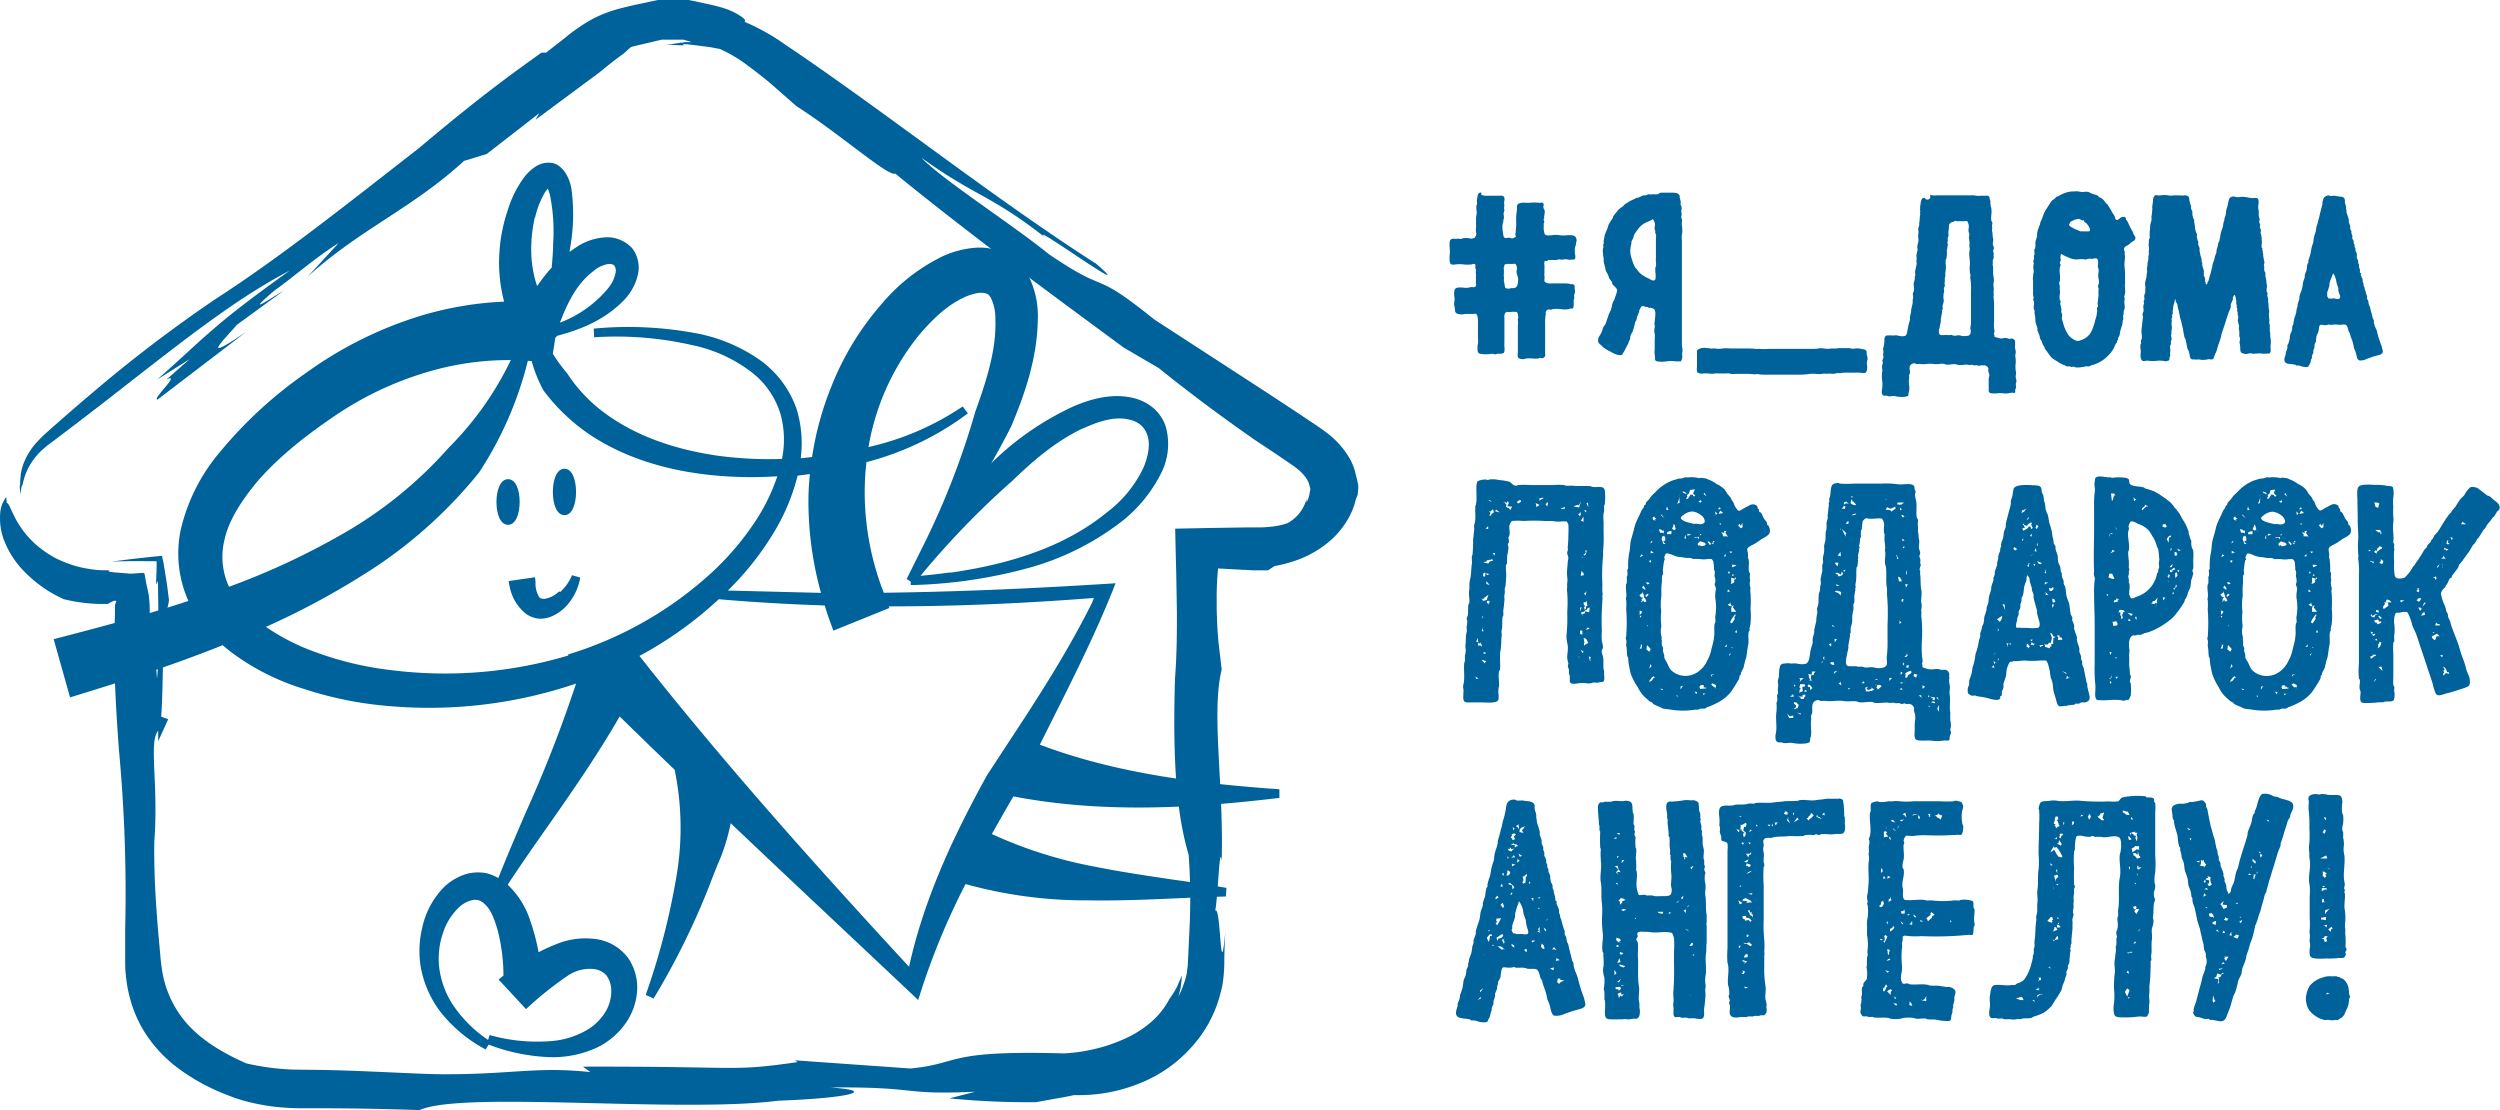
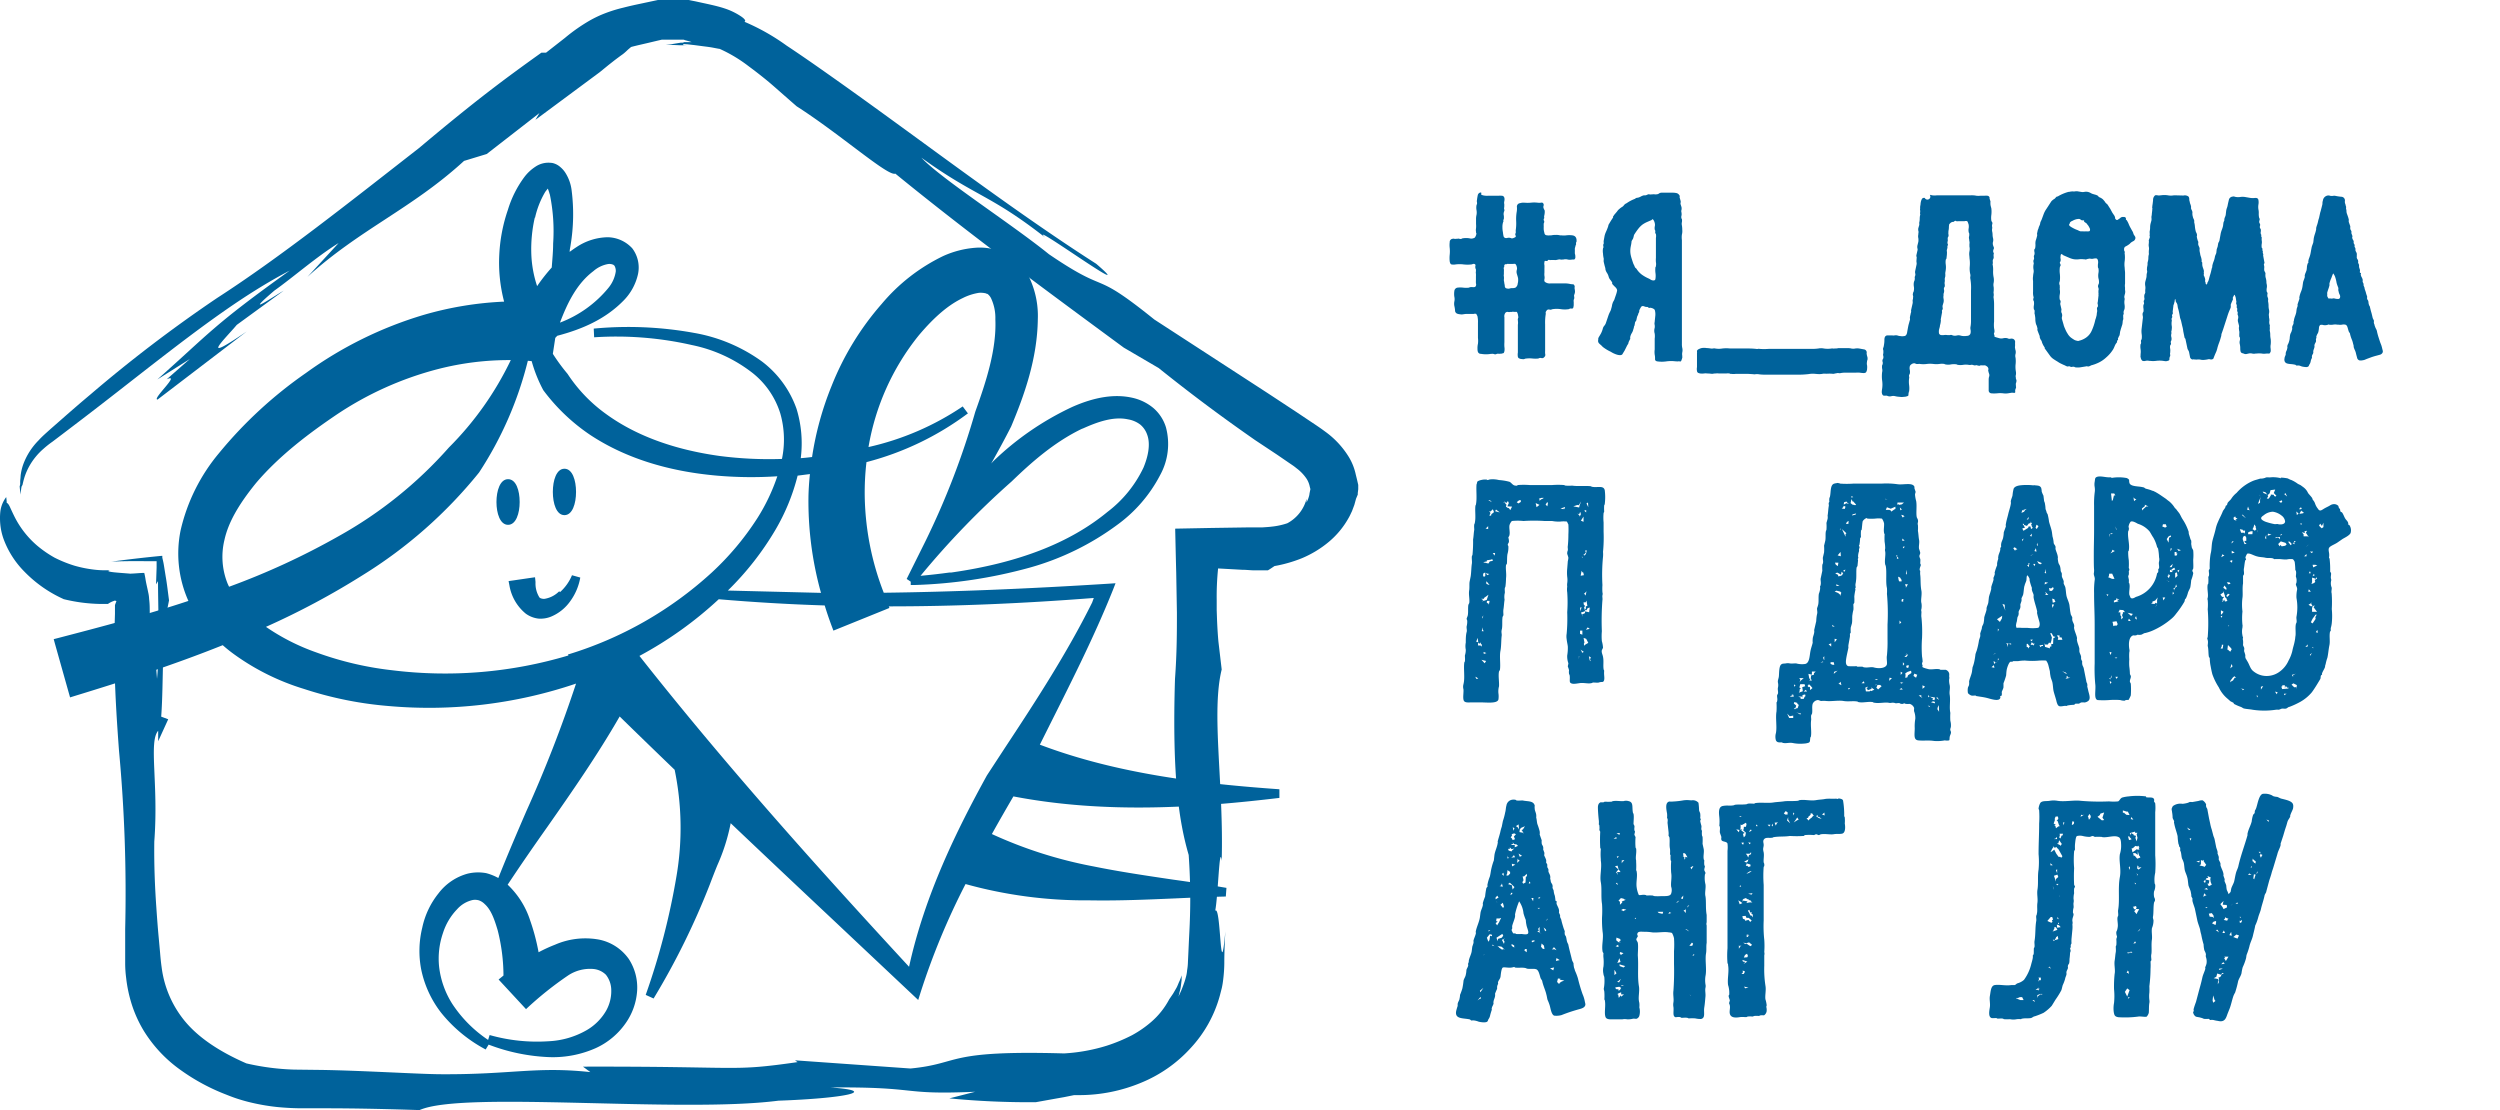
<svg xmlns="http://www.w3.org/2000/svg" viewBox="0 0 431 191.38">
  <defs>
    <style>path{fill:#00629b;}</style>
  </defs>
  <path d="M274.27,114l-.15-.35.15-.31-.35-.2.15.71.2.15Zm-.76-27.21.31.65-.05-.81Zm.36,21.67.2-.05-.35-.25-.31.41.46-.11Zm-.41-20.12v-.4l-.35.1Zm-.25,13.94h-.15l.3.4.15-.75Zm-.15,8.7.05.35.2-.2.51-.3-.36-.7-.45-.16.15.81Zm.6-6.54-.15-.9-.15.3H273l.05.4.25.25-.2.15.1.51.2-.21v-.4l.3-.1Zm-.25-9.2-.35.4-.15-.15.2.3.25-.2.1-.25.1-.46-.3.05.15.31ZM272.86,106h-.05l-.05.35.1-.35Zm0-9.76V96l-.2,0,.2.15Zm.4,9.16.71.15.1-.81-.35.1-.21.36h-.25l-.05.2-.65.2.15.35.55-.25v-.3Zm-.2-6.24-.1-.45-.15-.05-.15-.26-.15.86.55-.1ZM273,90v-.94l-.45.7.45.2Zm-.25,22.54.3-.15-.55-.4.15.25Zm-.35-3.82v.55l.4.15v-.7Zm0-3.93.1.61.15-.76-.25.15Zm-.1,8.3h-.1l0,.56.05-.56Zm-.36-24.54.31.25.1.25.2-.4-.1-.36h-.05l-.15.36-.31-.1Zm.05-1.51-.75.25,1,.2.1-.4.25-.66-.4.66H272Zm-2.46.75v-.15l.15.15.15-.4-.55.2-.25.1.55.1Zm-2.67-1-.1-.26-.3.46.3.3.1-.5Zm-1.45-.61v.15l.3-.25.25-.1.2-.15h-.4l-.46.15.16.2Zm0,.86-.66-.31.15.71Zm-3.93-.46.3.21.41-.26v-.3h-.26l-.15.1Zm-2.06,0,.15.31.15.1-.1.35.35.25.15,0,.25.35.31-.6-.81-.05.25-.56-.15-.35-.3.35-.25-.25-.3.15Zm-.86,1.76-.65-.5-.15.3Zm-.8,7h-.4l.3.45Zm-1-7.2.2.31-.2.45h.3l.06-.25.45-.36-.2-.5-.41.4-.2-.1Zm-.2-1.91.2.1.46.25-.36-.35Zm.1,17.81v.3l.15-.75-.45,0-.05.3.3.2Zm.15-3.17-.4-.5-.2-.15.05.45.55.2Zm-.55-1.91.15.2.35-.2-.65-.15Zm-.15-7.85.45.1v-.5l-.25.25Zm-.3,21.63.45-.15-.5-.2Zm1-15.84,0-.11.56-.1-.1-.3-.26.1-.65.1-.2.41v-.21l-.45.16.9.2.15-.25Zm-1.15,2.26.15.3.25-.15v-.6l-.3.1Zm0,9-.21.66h.36l-.15-.2Zm-.16-1.81,0,.3.26-.55-.21.25Zm.71,7.6-.81-.2.56.6Zm-.3-10.92-.1.2h-.46l.41.25-.31.21.86-.26.3-.9-.4.3Zm-.61,8,0-.3-.2.25-.25-.2-.05.5h.45l.15.2.11-.35-.26-.1Zm-.8-.4.35.1-.1-.76Zm.4,6.44-.25-.25-.3-.16.15.36.4,0Zm1.41-34.31c.15,0,.25,0,.5-.1a4.37,4.37,0,0,1,1.61.1,9.25,9.25,0,0,1,1.81.3c.36.15.56.66,1.06.66.15.05.25,0,.4-.1a13.35,13.35,0,0,1,2,0h3.93a13.35,13.35,0,0,1,2,0c.1,0,.15.1.3.1a6.86,6.86,0,0,0,1.11,0c.9.15,2.21,0,3.17.1.1,0,.2.1.25.1.95.2,2-.3,2.21.6a9.4,9.4,0,0,1,0,2.37c0,.1-.1.2-.1.25a7.32,7.32,0,0,0,0,1c0,.25-.1.2-.1.31a8.66,8.66,0,0,0,0,1.61v1.6a25.29,25.29,0,0,1-.1,3.48,4.83,4.83,0,0,1,0,.85,31.79,31.79,0,0,0-.1,4.88,8.83,8.83,0,0,0,0,1.26.85.85,0,0,1,0,.5c-.05.25.05.6,0,.8a46.14,46.14,0,0,0-.1,5.39,9.77,9.77,0,0,0,0,1.71,5,5,0,0,1,.2,1.15l-.2.41c-.1.4.15.8.2,1.15.15.71,0,1.46.1,2.12,0,.1.1.2.1.3a3.72,3.72,0,0,0,0,.75c0,.2.15,1-.25,1.16-.1,0-.5,0-.65.1-.31.05-.66,0-1,0-.1,0-.2.1-.3.1-.55.15-1.31-.1-2,0s-1.36.25-1.66-.1c-.15-.2,0-.8-.1-1.26,0-.1-.1-.15-.1-.25a2,2,0,0,1,0-.6c-.05-.3-.21-.61-.21-.71a4.33,4.33,0,0,0,.1-.5,3.51,3.51,0,0,1-.2-1.36,7.4,7.4,0,0,0,.1-1.56c-.05-.4-.15-.75-.2-1.25a2.78,2.78,0,0,1,0-.91,28.89,28.89,0,0,0,.1-3.72,24.4,24.4,0,0,0,0-3.42,3.35,3.35,0,0,1,0-1,2,2,0,0,1,0-.6,3.76,3.76,0,0,0,0-1.06,7.12,7.12,0,0,1,0-1.46l.1-1.26a3.13,3.13,0,0,0,.1-.6,4.64,4.64,0,0,0-.2-.65,1.27,1.27,0,0,1,.1-.61c.05-.2-.05-.5,0-.75a19,19,0,0,0,.1-2,16.26,16.26,0,0,0,0-1.71l-.25-.51a4.43,4.43,0,0,0-1.15,0,6.05,6.05,0,0,1-1.41-.1c-.44,0-.87,0-1.31,0a27.33,27.33,0,0,0-3.62,0,9.55,9.55,0,0,0-2,0,1.81,1.81,0,0,0-.41.71c-.1.5.1,1.2,0,1.66,0,.2-.2.4-.2.5a2.14,2.14,0,0,1,.1.71c0,.15-.2.35-.2.5s.1.2.1.25a3.9,3.9,0,0,1-.15,1.36c-.1.55-.05,1.15-.1,1.66l-.15.25c-.1.65.1,1.46,0,2.26a13.36,13.36,0,0,1-.1,1.41.77.77,0,0,1-.1.25c-.05.25,0,.56,0,.81a2.21,2.21,0,0,1-.05.25,3,3,0,0,0,0,1c-.1.56-.1,1.11-.2,1.66-.05.36,0,.71,0,1l-.15.3c-.1.71,0,1.41-.1,2,0,.1-.05.16-.05.26-.1.35.05.7,0,1-.1.71-.05,1.71-.21,2.57-.2,1,.06,2.41-.1,3.32l-.15.25c-.15.75.05,1.76,0,2.56a3.28,3.28,0,0,0-.1,1.21,3.76,3.76,0,0,1,0,1.06c-.2.75-2,.5-3.17.5h-1.25c-.81,0-1.51.15-1.61-.5-.1-.45.05-1.31,0-1.76a1.57,1.57,0,0,1,0-.86c0-.1.05-.15.05-.25.2-1-.05-2.51.1-3.52.05-.1.1-.15.1-.2.05-.35,0-.71,0-1a3.11,3.11,0,0,0,.15-1,3.08,3.08,0,0,1,0-1.21c0-.54,0-1.08.1-1.61,0-.1.05-.15.05-.2.1-.35-.05-.66,0-1a3.38,3.38,0,0,0,.1-1,1,1,0,0,1-.1-.31c0-.11.15-.35.2-.6.1-.55,0-1.26.1-1.81l.15-.3c.1-.71-.15-1.46,0-2.27.05-.45,0-.9.05-1.35l.2-1c.1-.65.1-1.56.2-2.16.06-.4-.05-.86,0-1.26,0-.1.11-.2.11-.3a23,23,0,0,0,.1-2.62c.1-.55.1-1.1.2-1.66,0-.3-.05-.6,0-.9,0-.1.1-.2.1-.3.2-1,0-2,.1-2.92,0-.1.1-.15.1-.3.2-1,0-2.52.1-3.42a1.17,1.17,0,0,0,.1-.41c.15-.25.75-.35,1-.4a3.78,3.78,0,0,1,.75,0Z" />
-   <path d="M299.87,90.28l-.2.35.46.45.3-.2-.05-.76-.25.56-.26-.4Zm-.4,18.81-.1-.5-.25.4Zm-.55-9.91-.15-.25-.2.4Zm.45-1.71-.35-.1h-.45l.1.45Zm-.9,7.39v.61l.85,0-.6-.81.25-.25-.35.05-.15.35Zm-.1,6.69.3.21v-.16h-.3Zm.55-11.57.4-.2-.1-.3-.1.3-.65-.2v.76l-.1.35.5-.2.15-.25-.1-.26Zm.1,6.44.25-.45.2,0h-.4l-.5.7-.31.61.31.2.5-.76-.05-.2Zm-.91,6.44v.22l.36-.5-.36.25Zm.51-17.76h-.51l.31.26.2-.21Zm-.2,8.71-.16.2-.4.25.4.25h.31l-.25-.45Zm-.16-4.93-.15-.41h-.05l-.2.36.4,0Zm0,3.12-.36-.41-.1.41Zm-.61-7.9.25-.25-.5.45Zm0,17.45.1-.45-.45.4.35,0Zm-.5-15.64h.35l.05-.4Zm.15-4-.6-.15.3.35.05.35.7,0,.2.15-.5-.75.2-.36-.45.1.1.36Zm-.86-1.71.1.3.21-.2-.31-.1Zm.1-2.22.06.15-.11.05-.2.41.61-.1.15-.1-.4-.31-.11-.1Zm-.05-.55-.2.25h-.15l.15.15.36-.1-.16-.3Zm-.4,1.11-.4-.36.1.61Zm-.6,29.93.2,0,.05.35.1-.71-.6-.3L295,118Zm-.15-25,.3-.11-.3-.1-.15.46-.21,0,.41.1v-.4Zm-.2,22.93.45-.25-.66.2.21.35v-.3ZM295,93.77l-.35-.41h-.3l.45.61.2-.2Zm-1.3-8.6.5.4-.35-.61Zm-.05,34.65.4-.25h-.45l.05.3Zm.25-1.56-.15.36-.05-.51-.54,0v.15l-.2.1.15.41,1.06-.1v-.15l-.25.05-.2-.26Zm-.55-26.2-.26,0-.05.3Zm-.56-5.59.35.2.21-.2-.11-.25Zm-.15,7.3.25.4.15-.25.2.25.61-.1.25-.25-.2-.25-.81-.26-.45.46Zm.05-1.16h-.53v.15l.5-.1.25.3v-.4l-.3,0Zm-.1,26.71-.45-.1.3.45.15-.35Zm-1-27.16-.65-.15-.05.35.7-.2Zm.36-7.2.25-.6-.81.1-.23.62-.35.31.1.2-.25.4H291l.35-.55v-.15l.51,0,0,.2.25.1.15-.15-.45-.46Zm-1.31,8-.05-.8-.2.55Zm-.6-8.25.15.25.65.26-.35-.41-.45-.1Zm-.26,4.63c.05.25.61.55,1,.65a10.22,10.22,0,0,0,1.21.31c.15,0,.4,0,.6,0,.5.15,1.31.1,1.31-.46a1.39,1.39,0,0,0-.61-1,3,3,0,0,0-1.5-.66,2.58,2.58,0,0,0-1.56.61c-.15.1-.46.3-.46.5Zm-.05,29v.51l.41-.61-.36.1Zm-.2-33-.1-.1.25.35Zm-.4,1.66.15-.2.3-.16-.05-.5.1-.5-.35.9-.15.46Zm.05,32.89H289l.2.31ZM289,91.37H289l.15.36Zm-.25-.6.05-.1-.25-.35-.1.45-.21.4-.45,0h.5l.36.25.25-.25-.15-.45Zm-1.36,1.31h.74l.05-.51h-.3l-.45.16-.05.35Zm0-4.78-.15.55.45.1-.15-.2-.15-.45Zm-.91,5.48V93l.31.81.35-.05-.35-.31v-.2h.3v-.55l-.2-.35-.31.15-.1.3Zm-.05-4.07-.15.05.41.35.3.2-.25-.25ZM287,96.5a.38.38,0,0,0-.1.2c-.1.41-.15,1-.2,1.31s.05.66,0,1l-.16.25c-.05.4,0,.85-.05,1.31-.15.8,0,1.86-.1,2.46a9.4,9.4,0,0,0,0,2.37,11.15,11.15,0,0,0,0,2.31c.05.2,0,.2,0,.45a3.12,3.12,0,0,0,0,1.36c0,.2.1.25.1.4a.72.72,0,0,0,0,.46c.05.25-.05.55,0,.75s.15.35.21.55-.06.46,0,.61a6.34,6.34,0,0,1,.2.65.79.79,0,0,1,0,.35,4.93,4.93,0,0,0,.25.56c.5.75.55,1.46,1.21,1.91a3.54,3.54,0,0,0,2.86.7,3.74,3.74,0,0,0,1.46-.6,4.63,4.63,0,0,0,1.66-2,6.59,6.59,0,0,0,.65-1.66c.11-.61.31-1.11.41-1.71a4.19,4.19,0,0,0,.1-.71c.15-.6-.05-1.51.1-2.21,0-.1.1-.15.1-.25.1-.3,0-.66,0-1a9,9,0,0,0,0-3.27,5.63,5.63,0,0,1,.1-1.36c.1-.4-.2-.7-.2-1,0-.1.1-.15.1-.3a1.89,1.89,0,0,0-.1-1c-.05-.3.1-.65,0-1,0,0-.1-.1-.1-.2a11.38,11.38,0,0,0-.1-1.3c0-.1-.25-.51-.36-.51a3.06,3.06,0,0,0-1,.05,5.59,5.59,0,0,1-1-.05,8,8,0,0,0-1.2,0,.46.46,0,0,0-.26-.15c-.4-.1-.85,0-1.25-.1s-1-.1-1.31-.2-1-.4-1.41-.5a1.07,1.07,0,0,0-.4,0,2.56,2.56,0,0,0-.3.65c0,.1.1.25.1.4ZM286.49,119l.26-.2-.66-.1.3.1Zm-.3-27.16h.56l.1.2,0-.56-.36,0v-.15l-.5-.1.2.56Zm-.6-2.42-.3-.15-.1-.25-.3.25.1.35.45.15-.2-.2.35-.15Zm-1,5.53v.46l.51-.15Zm.36-1.61h-.31l-.1.36Zm-.16,24,.31-.5h.25l-.3-.26-.26.21-.45.6.05.25.2-.25Zm-.25-2.87-.2.76.4-.36-.2-.4Zm.15-17.91-.45.16.4.3V96.6Zm-.55,11.23H284v.25Zm-.15,4.28.35.3.25-.45-.25-.31-.4-.4-.1.81H284Zm0-11.32.4-.1-.2-.25h-.45l.25.35Zm-.15,2.16.4-.4-.3-.15-.3.4.2.15Zm-.71-1.56.51.36v-.31l-.35-.45-.21.4Zm-.2-5.78-.05.15-.15.35.55-.3Zm-.05,10.26.25-.35-.45-.25V106Zm0,5.28v.3l-.2.41H283l.1-.66Zm-.05-4.58.15-.35-.3,0,.15.3Zm.61-3.52v-.25l-.21-.6V102l-.1.25-.5.35.3.4.35,0-.3.4.1.16-.2.25h.2l.2-.35.16.35.4-.1-.2-.51-.2-.15ZM293,82.38a6.64,6.64,0,0,1,1,.1c.25,0,.55.25.8.3a5.55,5.55,0,0,1,1.06.6c.2.16.45.21.65.36l.41.3a2.52,2.52,0,0,1,.8,1c.2.26.51.56.71.86l.1.3a1.72,1.72,0,0,1,.4.66,2.84,2.84,0,0,0,.5.9c.3.5.61.25,1,0s.8-.4,1.1-.6a1.26,1.26,0,0,1,.56-.2,1,1,0,0,1,.85.3l.1.35c0,.1.2.15.2.2a.57.57,0,0,0,.1.45c.15.15.21,0,.26.15.2.26.35.76.55,1.06s.45.45.5.81c.05,0,0,.15,0,.2l.2.1a1.6,1.6,0,0,1,.21,1.36c-.21.4-.91.75-1.36,1l-.81.56c-.4.3-.95.5-1.3.75-.51.35-.36.5-.26,1.06a2.43,2.43,0,0,1,0,.85c.05.1.1.15.1.2.2.71-.05,1.31.1,2.22l.16.25c.05.25-.1.7,0,1a.58.58,0,0,1,0,.41,2,2,0,0,0,.1,1.1,3.35,3.35,0,0,0,0,1,19.68,19.68,0,0,1,0,2.66,12.23,12.23,0,0,1,0,2.42,5.37,5.37,0,0,1-.15.8,1.19,1.19,0,0,0,0,.46l-.16.25c-.15.75.06,1.61-.1,2.31s-.2,1.51-.35,2.16a7,7,0,0,0-.3,1.11,1.14,1.14,0,0,0-.1.45c-.1.36-.4.76-.5,1.11-.05.05,0,.15,0,.2s-.21.15-.21.2c-.1.3,0,.41-.15.66-.45.75-.9,1.51-1.4,2.21a7.27,7.27,0,0,1-2,1.66,14.23,14.23,0,0,1-1.86.86c-.2,0-.4.25-.6.3s-.4,0-.6,0-.41.15-.66.2a2.09,2.09,0,0,0-.5,0,13.41,13.41,0,0,1-4,0c-.5-.1-.95-.1-1.4-.2-.21,0-.46-.25-.66-.3a7.52,7.52,0,0,1-1-.46c-.1,0-.16-.2-.21-.25l-.5-.25-.45-.4a5.65,5.65,0,0,1-1.56-2,10.71,10.71,0,0,1-1.22-2.32c-.15-.55-.25-1.16-.35-1.66a8.32,8.32,0,0,1-.1-1.11l-.15-.25c-.1-.5-.05-1.35-.2-1.86,0-.3.1-.65,0-1s-.1-.31,0-.51a31.16,31.16,0,0,0,0-4.83,8.13,8.13,0,0,0,0-1.56.55.55,0,0,1,0-.4c.15-.6-.15-1.51,0-2.31a.26.26,0,0,0,.1-.2,6.86,6.86,0,0,0,0-1.11c.05,0,.1-.1.1-.15.1-.4-.05-.7,0-1l.15-.25a10.09,10.09,0,0,1,0-1.1,11.84,11.84,0,0,1,.15-1.46c.2-.71.15-1.51.3-2.17s.46-1.5.61-2.31a6.4,6.4,0,0,1,.4-1.11c.2-.5.55-1.1.8-1.76.1-.2.25-.35.41-.6l.1-.35.2-.1.1-.36c.15-.25.5-.5.65-.75a4.34,4.34,0,0,1,.91-1,7.69,7.69,0,0,1,2.82-2c.36-.15.81-.25,1.26-.4a2.12,2.12,0,0,0,.76-.1.26.26,0,0,0,.2-.1,3.49,3.49,0,0,1,.65,0,5.19,5.19,0,0,1,2,.15Z" />
  <path d="M334,122.27l.15.2.15.25-.05-1.16-.2.41Zm.3-1.61-.3-.45-.2.1Zm-1.05.25-.35.15.65.2.05-.25-.35-.1Zm-.15-.3.4.1.1-.45-.86-.15.56.35Zm-.46-.5-.25-.31.05.41Zm0,1.76.1-.15-.4-.06Zm-1.2-3.12.45-.36-.45-.25Zm-.66,1.15.66.46-.21-.25v-.26l-.45.05Zm-.45-3.06.2-.51-.5-.2-.15.4.45.31Zm-1.22-2.12h-.4l-.1.3.35.16Zm-.39-15.64.05-.86-.2.66.15.2Zm.75,16.55-.6.2-.4.25.05.3-.05.46.45,0-.3-.11.3-.1v-.2l.61-.4Zm-.75-2.82v-.15l-.25.2.2-.1Zm-.15-11.73v.25l.15-.25.2-.35h-.5Zm.1,12.17.3-.4h-.2l-.45.4Zm-.25-19-.35,0v.3Zm-.31,20.47.2-.25-.25-.3v.55Zm.25-21.53-.4-.35v.4Zm-.25,10.57v-.3l.1-.11-.31-.1-.1.41.36.1ZM328.19,89v-.15l-.41-.1.21.45.45-.15-.25,0Zm-.2,27-.31-.2v.55L328,116Zm.15,1.71-.51-.1.1.25Zm-.26-29.88-.35-.35.1.5Zm.21,31.09-.31-.3-.3.25h.61Zm-.61-12,0,.65.3-.25-.35-.4Zm.3-7-.2-.35-.35-.15.1.6.1.21h.4v-.31Zm-.35-13.07-.1.2.55-.1.36-.31h-1.11l-.05.36.35-.1Zm-.4,9.3,0,.2.3-.1-.3-.35.1-.15-.25,0,.2.35Zm-1.26,20.68-.1.55.5-.45-.4-.1Zm1-29.08,0-.4-.81.35-.65-.25-.2.45h.6l.25.1.1.2.56-.4ZM325,86.06l.4,0L325,86v0Zm-1.46,32.55.25.25.6-.56-.26-.22-.45,0-.2.51Zm-.1-.66h-.05l0,.3.1-.3Zm.35-.9-.6.1.3.1.3-.2Zm-1.66,1.29-.55.21.1.65h.65l.1-.15.15.1.56-.25-.56-.4.1.25L322,119l-.1-.25-.15,0,.1-.1.25-.36Zm-1.26-.55h.56l-.1-.35-.46.4ZM320,88.52l-.61.15-.1.2.61-.15Zm-.5-2.82-.31-.2v.3l.26-.1ZM319.42,87l.41.1L320,87l-.56-.61v.15l-.25-.5-.15.7.4.31Zm-.8,31.64.1.25.25-.3Zm-.4-28.32.45,0v-.2l.05-.3-.3.15-.2.36Zm2.61,1v.25a6.67,6.67,0,0,0,0,1l-.15.25a6.64,6.64,0,0,1-.1,1c0,.15-.1.2-.1.25s.15.2.1.35l-.1.3a.73.73,0,0,1,0,.36,3,3,0,0,0-.15.85c0,.15.1.2,0,.35s0,.2,0,.3l-.1,1-.15.25c-.1.65,0,1.56-.1,2.26a4.09,4.09,0,0,1-.1.61V101c0,.1.1.2,0,.35s0,.2,0,.3a9.85,9.85,0,0,0-.2,1.21,7.49,7.49,0,0,1,0,1.06l-.16.25c0,.35.05.65,0,1a4.74,4.74,0,0,0-.15.75c-.1.45,0,1-.1,1.56l-.2.7a4.93,4.93,0,0,0,0,.86l-.15.25a2.09,2.09,0,0,1,0,.5l-.25,1.41a1.69,1.69,0,0,0,0,.45c-.15.76-.3,1.31-.4,2s0,1.1.4,1.2a12.31,12.31,0,0,0,1.36,0c.1,0,.15.1.25.1a4.68,4.68,0,0,1,.85,0c.1.05.15.1.25.1.56.1,1.16-.1,1.61,0,.86.26,2.17.2,2.32-.55.05-.35-.1-1.06,0-1.51a23.32,23.32,0,0,0,.1-2.77v-2.56a37.24,37.24,0,0,0-.1-5.28,6.66,6.66,0,0,0,0-1c-.25-1,0-2.71-.2-3.77,0-.1-.1-.2-.1-.3-.15-.61.1-1.61,0-2.22a1,1,0,0,1,0-.55,6.94,6.94,0,0,0-.1-1.11,10.14,10.14,0,0,1,0-1.35.39.39,0,0,1-.1-.25c-.1-.51.05-1.16,0-1.62a2.32,2.32,0,0,0-.36-.8,4.82,4.82,0,0,0-1.2,0,8.83,8.83,0,0,1-1.26,0c-.1,0-.15-.1-.2-.1a1.42,1.42,0,0,0-.66.55c-.1.46-.1,1-.2,1.61Zm-2.91-4.78-.06.46.46-.25.45.15-.25-.21-.25-.25-.2.15Zm-.11,11.82.11.26h0l.25-.41-.36.1Zm.51-6.43-.76-.71.61,1.31v-.45l.15-.15Zm-.81-4.28.51.1.15-.4-.31-.15-.1.25-.25.2Zm-.15,3.42-.15.15v.2Zm-.45,26.76.55.3-.15-.6-.25.3Zm.4-22.68-.5.6.55.15Zm-.17,5.87-.55-.3v.3Zm.6-2.16.05,0-.3-.3-.1.5-.65-.35-.35.15.5.25v.25l.35-.05.35-.15.1-.25ZM316.34,97l.15.35.35.25.1-.6Zm.35,13.23-.4-.11v.61Zm.55-7.7v.25l.2-.6-.2-.2-.65-.15-.3.15.6.25.35.3Zm-1.1,13.64.66-.55-.6.2-.06.35Zm-.3-8.2.46.1-.41-.35V108Zm.41,6.74-.11-.55-.3,0h-.25l0,.3.35.15.36,0Zm-1-3.64.45.4v-.55Zm-.75,2.72v-.66l-.2.26.16.4Zm-.26.25-.4.2.5-.1Zm-2.07,2.43.55-.15v-.25l.31-.3h-.66v.55l-.6-.15.15.81.2.1-.2.25h.45l-.2-.35.05-.41Zm-.35,2,.2-.06.05.56.4-.35-.3-.36-.3-.3-.25.3.2.21Zm-.25.8-.15-.2-.1-.15-.36.3.61,0Zm-1.21-2.11-.1.5.15-.3.2-.15.35-.3-.8,0,.2.2Zm.35.8-.35,0-.15.56.25.15-.2.2v.3l-.15.25.7-.25-.1-.71.5-.15-.1-.35Zm-.3,2.52h.55l.15-.35.15-.11-.05-.3-.45.1-.05.46-.1-.2-.6,0,.45.2Zm-.45,2.46.4.25.15-.2h-.25l-.4-.15h-.2l.3.05Zm-.3-1.25-.15.4h-.26l.2.2.16-.15.3-.05.2-.56-.25-.2v-.15l-.51-.15-.1.25.41.36Zm-.15-3.58-.21-.1v-.35l0,.75.26-.3Zm-.86,2,.6,0-.1-.36h-.3l.2.1-.4.16Zm-.55,2.91.35.76h.7v-.41l-.6.11Zm9.07-39.65a16.29,16.29,0,0,0,2.42,0h4.87a14,14,0,0,1,2.67.11c1,.15,2.62-.36,2.92.45v.25l.2.6c0,.15-.1.31-.1.51a5.91,5.91,0,0,0,.2,1.1c.15.86-.05,2.07.1,2.77.05.2.3.4.2.9a.72.72,0,0,0,0,.46,6.67,6.67,0,0,1,0,1c.1.51.1,1.06.2,1.56s-.1,1.11,0,1.56a5,5,0,0,1,.2.66c0,.2-.15.4-.15.6a1.7,1.7,0,0,0,.15.45c.05.2,0,.51,0,.76,0,.1.1.2.1.3s-.2.5-.2.75.1.2.1.3a2.88,2.88,0,0,0,0,.66c.1.7,0,1.71.21,2.77.1.75-.16,1.56,0,2.11a3,3,0,0,1,0,.95.75.75,0,0,0,0,.51c0,.3-.06.7,0,1a24.36,24.36,0,0,1,.1,3.52,21.63,21.63,0,0,0,0,3.22,5.51,5.51,0,0,1,.1.91.51.51,0,0,0,0,.6,2.21,2.21,0,0,1-.05.25c.05.16.9.36,1.1.41.51.1,1.21-.1,1.81,0,.1,0,.15.1.25.1.31,0,.61,0,.86,0a.9.9,0,0,1,.6.6,1.4,1.4,0,0,1,0,.5,1.06,1.06,0,0,1,0,.56,3.38,3.38,0,0,0,.1,1c.11.56-.1,1.06,0,1.66.16,1-.1,2.12.11,3.12a10.29,10.29,0,0,0,0,1.36,2.8,2.8,0,0,1,.1.91c0,.3-.16.45-.1.7s.1.2.1.3c.05.3-.16.55-.21.86s0,.5-.1.6a1.89,1.89,0,0,1-.75,0,6.82,6.82,0,0,1-1.86.1c-.91-.15-1.86,0-2.72-.1s-.6-1.06-.6-2.11a7.23,7.23,0,0,1,.1-1.61,3.18,3.18,0,0,0-.2-1.26c-.05-.2,0-.5,0-.6a1.17,1.17,0,0,0-.76-.71,3.53,3.53,0,0,1-.65,0c-.1,0-.25-.1-.3-.1s-.25.15-.46.1-.15,0-.3-.1-.5,0-.7,0a1.5,1.5,0,0,0-.66-.1,1.22,1.22,0,0,1-.6,0c-.7-.1-1.66.15-2.41,0-.1,0-.15,0-.26-.1-.75-.15-1.71.15-2.46,0a.38.38,0,0,1-.2-.1c-.76-.15-1.56.05-2.42-.1s-2.06.1-3,0a3.66,3.66,0,0,0-.81,0c-.25,0-.45-.2-.7-.15a1.1,1.1,0,0,0-.81.65c-.15.56,0,1.11-.1,1.66l-.15.3c-.05.26,0,.51,0,.76-.15,1,.1,2.06-.05,2.92-.05.1-.1.1-.1.2-.1.5.05.8-.45.9a2.51,2.51,0,0,1-.61.1,6.71,6.71,0,0,1-2-.1c-.55-.1-1.15.1-1.56,0-.1,0-.15,0-.25-.1-.55,0-.85.05-1.06-.35a2.25,2.25,0,0,1,0-1.26c.21-1.1-.1-2.61.1-3.72a13.53,13.53,0,0,0,0-1.56.33.33,0,0,0,.11-.25c.1-.3-.05-.7,0-1l.15-.3c.05-.35-.1-.7,0-1.06a1.89,1.89,0,0,0,0-.75c-.1-.45.1-.65.15-1.16s0-1.81.45-2.06c.2-.15.45-.1.76-.15a1.43,1.43,0,0,1,.65,0c.3.05.7,0,1.11,0a3.85,3.85,0,0,0,1.55.1c.76-.15.76-1.36.91-2.16.1-.56.3-1.06.4-1.51a3.11,3.11,0,0,1,0-.61c0-.35.2-.75.25-1.1a1.14,1.14,0,0,0,0-.45l.36-1.56a6.64,6.64,0,0,1,.1-1c0-.1.05-.15.05-.25.1-.3-.05-.7,0-1a4.88,4.88,0,0,0,.2-.65c.1-.6,0-1.16.1-1.81a3.58,3.58,0,0,0,.2-.71,1.69,1.69,0,0,0,0-.55c.05-.1.1-.15.1-.25.1-.35,0-.7,0-1.06l.3-1.41a7.36,7.36,0,0,1,0-1.05s.1-.15.1-.25c.1-.3-.05-.66,0-1l.2-.85a7.49,7.49,0,0,0,0-1.16l.21-.86c.1-.55,0-1.15.1-1.61,0-.1.1-.2.1-.3a7.36,7.36,0,0,0,0-1.15l.2-.71a1.69,1.69,0,0,0,0-.55c.1-.56.1-1.11.2-1.66.05-.15-.05-.35,0-.56,0,0,.1-.15.1-.2a2,2,0,0,1,0-.55c0-.15.1-.2.1-.3.2-.81,0-2.11.81-2.27.15-.05.35-.05.45-.1a2.11,2.11,0,0,1,.5.1Z" />
  <path d="M356.47,116.53l-.25.15.1.16-.25.2.85-.2-.45-.06Zm-.56-.65-.4-.2.46.35.4.2-.25-.3-.21-.05Zm-.85-6.34h-.45l.25.4-.1.36h.8l-.15-.41-.35,0v-.4Zm-.9-6.24-.36-.1.1.71.46-.15-.1-.2-.1-.26Zm-.06.91-.35,0,.1.6.25-.55Zm-.15-3-.35.25-.35-.1.1.51h.4l.3-.36-.1-.3Zm-1.46,1.36h.65l-.55-.55.15.4-.21.15Zm.61-2.11-.55-.1-.06.4Zm.9,9.25-.3-.55h-.25l.3.75-.1.56-.15.45-.25-.15-.2.35h-.45l-.15-.25.1.5v.15l.5.15.35.11,0-.31.25,0,0-.45.3,0L354,110h.1l.26-.2Zm-1.55-11.06.3.25-.05-.81-.1.51Zm-.21,12.77-.05-.25-.6.1.2.3.2-.2.25,0Zm-.5-14.13.3-.2-.85-.36.25.41.3.15Zm-.45-3.17,0-.55-.15.35.1.2Zm.15-3.42-.35-.25-.16.55.21.2.3-.5ZM350.73,95l.36.11-.1-.61-.26.5Zm.16,2.22h-.36l.2.4.16-.4Zm-.46,13.89.1.2.25-.35h-.25l-.25-.25-.2.45h.35Zm-.29-15.32.45-.3-.55.3ZM350,110.3l.25.25.2-.3Zm.25-17.81.05-.5-.35.4.3.1Zm-.45,4.93.1-.35-.25.1.1.25h-.3l.35.35v-.35Zm-.4,13.68v.45h.2l.05.26.3-.41-.2-.15-.15-.25h-.2Zm.35-22-.35.5.3-.1.05-.4Zm0,1.66h.3l.1.45.3-.2-.25-.4h.2l-.25-.1.15-.3-.3-.31.1.26-.35.1-.3.4-.51-.15v-.2l-.25,0,.25.35.15.35h-.15l-.3.1.2.4.81-.5.1-.3Zm-1,2.21-.15,0v.35l.35-.55-.15.15Zm.35-5,.31-.25-.61.2.1.15-.25-.15-.15.5.45-.2.15-.25Zm-.1,13.08c-.1.45-.1.91-.2,1.41-.05.25-.25.5-.3.75a1,1,0,0,1,0,.41c-.05.2-.15.4-.2.65a1.4,1.4,0,0,1,0,.5c-.05.25-.25.46-.3.76a.9.9,0,0,1,0,.4c0,.2-.15.35-.2.55l-.1.66a3.22,3.22,0,0,0-.15.75s.1.4.1.35a4.68,4.68,0,0,1,.85,0h1a7.24,7.24,0,0,0,1.86,0c.25-.1.35-.55.25-.95s-.3-1-.4-1.51c-.05-.1,0-.25,0-.35-.15-.76-.46-1.56-.61-2.37a1.34,1.34,0,0,1,0-.4c0-.3-.25-.6-.3-1-.05-.1,0-.2,0-.3a9.9,9.9,0,0,1-.4-1.31V99.8a2.25,2.25,0,0,0-.35-.6c-.2,0-.15.6-.2.85s-.26.61-.31.91ZM347.43,95v-.2l.36-.1-.45-.35-.26.15.35.5Zm-.8,16.05h.2l-.4-.2.1.35.1-.15Zm-.45.5v-.43l.1-.2h-.45l.2.15.15.5Zm-.45-6.28-.11-.51v-.5l-.4-.15.51,1.16Zm-1,8.3-.3,0v.3l.25-.35Zm-.1-5-.2-.2v.51l.15-.31Zm-.35-1.81.5.46.35-.61.05-.45Zm-.34,7.36-.25-.15.1.5.1-.1.66-.4-.56.3-.05-.15Zm.05-1.46-.4.15.51-.1-.11,0Zm-.15,2.47-.1-.46-.4.35Zm6.79-31.49c.61.1,1,0,1.26.45a2.38,2.38,0,0,1,.1.65,4.87,4.87,0,0,0,.3.71l.1.8c0,.2.16.41.16.61a5.51,5.51,0,0,1,.1.9l.15.4c0,.25.25.46.25.66a8.18,8.18,0,0,1,.2,1.1c.15.61.4,1.21.5,1.81l.1.76a4.73,4.73,0,0,1,.2,1.06c0,.25.26.45.31.65a1,1,0,0,1,0,.4c.1.46.35.91.4,1.36.05.1,0,.25,0,.35a5.64,5.64,0,0,0,.1.66c.05.26.25.45.3.7a3.23,3.23,0,0,1,.1.76c.05.15.2.35.2.5v.4c.05.3.25.55.31.85.05.11,0,.26,0,.36.05.25.25.5.3.75.1.51.1,1,.2,1.46s.4,1,.5,1.56l.1.8a4.09,4.09,0,0,0,.1.61c0,.3.25.5.3.8a1,1,0,0,0,0,.41c.05.3.26.55.31.85s-.05.35,0,.55c.1.56.4,1.11.5,1.66,0,.16-.05.31,0,.41.05.45.3.9.4,1.4v.41c0,.35.25.65.3,1,0,.1,0,.25,0,.36s.15.35.2.5a.9.9,0,0,0,0,.4c0,.25.21.5.26.76l.45,2.26c0,.15.15.3.15.45a.9.9,0,0,1,0,.4l.15.61c.1.6.55,1.51,0,1.91a1.33,1.33,0,0,1-.6.25,2.48,2.48,0,0,0-.61,0,2.43,2.43,0,0,0-.35.2c-.15,0-.4,0-.55,0s-.2.15-.3.2a7.46,7.46,0,0,0-1.06.1s-.1,0-.2.1a1.46,1.46,0,0,0-.51,0c-.85.15-1,.1-1.25-.7-.1-.5-.4-1.36-.51-1.81s-.1-.91-.2-1.46c-.05-.35-.3-.8-.35-1.21a5.3,5.3,0,0,1-.1-.8l-.25-1a2.22,2.22,0,0,0-.4-.85,11.22,11.22,0,0,0-1.16,0,12.74,12.74,0,0,1-2.47,0,6.94,6.94,0,0,0-1.2.1c-.2,0-.55,0-.81,0-.1,0-.1.1-.2.1s-.25,0-.3,0c-.25.1-.5.8-.6,1.16s-.12.8-.15,1.2a12.79,12.79,0,0,1-.46,1.36c0,.2,0,.45,0,.66s-.21.56-.3.85a2,2,0,0,1,0,.55c-.05.15-.2.1-.25.15s.05.21,0,.31c-.2.7-1.71.15-2.32,0s-1.2-.21-1.76-.31c-.1,0-.15-.1-.2-.1-.25,0-.5.05-.7,0s-.6-.35-.6-.45a2.47,2.47,0,0,1,0-.9c.05-.2.2-.36.2-.56a2.09,2.09,0,0,0,0-.5c.1-.55.4-1.11.5-1.71l.1-.75a5.76,5.76,0,0,0,.3-1,11,11,0,0,0,.2-1.26q.09-.3.21-.6a12.44,12.44,0,0,0,.4-1.81l.2-.61a1.4,1.4,0,0,0,0-.5c.1-.4.25-.7.3-1v-.09c.05-.3.25-.5.3-.8a5.51,5.51,0,0,0,.1-.91c.1-.45.31-.9.4-1.36v-.25c.06-.35.26-.65.31-1l.1-.91c.1-.45.3-.9.4-1.41v-.3c.1-.45.3-.85.4-1.31,0-.1-.05-.25,0-.35a3.3,3.3,0,0,0,.2-.55c.05-.2-.05-.25,0-.35a7.5,7.5,0,0,1,.41-1.21v-.35a4.05,4.05,0,0,1,.2-.76c0-.1-.05-.2,0-.3,0-.45.3-.85.35-1.31,0,0,0-.2,0-.25l.15-.25c0-.15-.05-.3,0-.4,0-.41.3-.81.35-1.21a4.93,4.93,0,0,0,.1-.86l.36-1c0-.15-.05-.3,0-.4.1-.66.25-1.06.4-1.71s.35-1.16.45-1.76a1,1,0,0,0,0-.41c0-.3.25-.8.3-1.1a6.55,6.55,0,0,1,.2-1.16c.21-.4.76-.5,1.06-.55a9.8,9.8,0,0,1,2.36,0Z" />
  <path d="M375.74,98.22l-.36.15.16.31.2-.46ZM375.58,95l.41-.15-.71-.25.26.25V95ZM375,99.63l.4-.35-.1-.6-.3.1Zm.2-3.82.2-.35-.25-.1.15-.2-.4,0v.6Zm-.5,5.63.15.36v-.21l.25-.35.2-.1-.15-.4-.15.55-.3.15Zm-.1.56-.05.5.25-.2Zm-.15-7.45-.25,0,0,.5Zm0,3.82-.35-.15v.41h.4v-.26l.5-.2-.15-.3-.5.3Zm-.4-.6.35,0,.2-.55-.35.3Zm-.25,1.51h-.16l.26.4.2-.5-.25-.2-.05.3Zm-.26-6.34.31.61.1-.86.35-.15-.1-.25-.35.2-.31.45Zm.26,7.3h.2l-.61-.21.41.16Zm-.81,3.26.3-.5-.45,0,.15.55Zm.2-12.62,0,.1.35-.15-.15-.45-.5,0-.1.4.45.15Zm-1.41,13.38h-.05l-.1.45Zm-.3-.7-.4.15v.2l-.25.1.35.1h.3l.15-.2.25.15,0-.56.1-.5-.15.2-.3.36Zm-2.21-15.85.1.3.15-.25.5-.45h.36l-.61-.3v.25l-.5.4Zm-1.21,18.86.35.26-.15-.61-.2.35Zm0-20.57-.25-.25.1.65.4-.35Zm-.75,21-.26-.31H367l-.1.36.46,0Zm.1-.81.3-.35-.91-.2.61.55ZM367,91.08a.62.62,0,0,1-.1.5c-.15,1.06.31,2.27.1,3.32,0,0,0,.1-.1.15a8.46,8.46,0,0,0,.1,1.51,10.29,10.29,0,0,1,0,1.36.54.54,0,0,1,.1.3c0,.1-.05.15-.1.25a2.08,2.08,0,0,1,0,.61s0,.1-.1.2a3.33,3.33,0,0,0,.1.55,2.08,2.08,0,0,1,0,.61.26.26,0,0,1,.1.2c.16.5-.1,1.36,0,1.91.05.1.21.55.26.55.35.2.75-.15.9-.2a5.14,5.14,0,0,0,3.61-4c0-.1.2-.2.2-.3a1,1,0,0,0,0-.41l.15-.25c.06-.35-.1-.75,0-1.11a1.58,1.58,0,0,0,0-.75,10.35,10.35,0,0,0-.15-1.41c0-.15-.15-.25-.2-.4a6.11,6.11,0,0,0-.65-1.61c-.25-.35-.4-.7-.65-1.06a4.33,4.33,0,0,0-2-1.3c-.2-.1-.9-.56-1.25-.36a1.77,1.77,0,0,0-.36.91c0,.1.1.15.1.25Zm-1.61,14.19-.2.3h.36v.51l.15.15v.56l.3-.31-.2-.55h.15l.05-.4h.35l-.3-.35-.66-.05v.15Zm-.7,11.41.2.36.25-.36Zm.05-3.32,0,.16.3-.11-.5-.15.15.1Zm.2-22.08-.35-.55.3.6v0Zm.4,12.07-.5-.2v.25l-.4.15v.31l.8-.2-.3-.26h.4Zm-1.1,4,.1.6.25-.1.35,0,.15-.25-.2-.5-.7.1.05.2Zm0-21.08.2-.85.25,0-.2-.35h-.55l.05.4.1.9.15-.15Zm.4,8.75-.5-.25V95l-.31.41.56-.31.2-.1Zm-.76-3.11v.2l.41-.1Zm-.15,25.5.05.5.26-.3Zm.31-4.93-.36-.1.15.55.21-.45Zm-.41,4.43.2.25v-.25l.21-.11.05-.4-.21.46Zm0-24.8v.5l.1-.5Zm-.05,7.24-.15.15.71.3.4,0-.4-.9-.51,0-.05.35Zm-.45,3.12.25.3.1-.3ZM364,82.4a7.34,7.34,0,0,1,2.56,0c.15,0,.5.25.5.35s0,.55.16.7c.4.46,1.55.36,2.26.56.2,0,.3.2.5.25a7.84,7.84,0,0,1,.86.25,1.83,1.83,0,0,0,.45.15.38.38,0,0,0,.2.1c.34.19.68.39,1,.61l.95.65a5,5,0,0,0,.51.4,4.62,4.62,0,0,1,1,1.16,1.9,1.9,0,0,1,.4.45l.36.46c.2.3.3.6.55,1a8.7,8.7,0,0,1,1,2c.1.2.05.3.1.56l.25.8c0,.15.15.25.15.35a1.75,1.75,0,0,1,0,.56l.1.6c.05.2.2.35.25.55a8.13,8.13,0,0,1,0,1.56c0,.56.05,1.16,0,1.56a1.19,1.19,0,0,0-.15.35c0,.15.15.26.15.46a6.35,6.35,0,0,1-.35,1.2,12.12,12.12,0,0,1-.15,1.21c-.1.3-.3.61-.4.91a5.17,5.17,0,0,1-.36,1s-.1.1-.15.15l-.1.41a16.16,16.16,0,0,1-1.46,2.11,4.54,4.54,0,0,1-.85.9,13.05,13.05,0,0,1-3.22,2,7.46,7.46,0,0,1-1.21.4c-.25,0-.5.25-.75.3a2.06,2.06,0,0,1-.56,0c-.15,0-.2.1-.3.1a1.14,1.14,0,0,1-.45,0c-.76.2-.86,1.36-.71,2.36a1.06,1.06,0,0,1,0,.56,8.15,8.15,0,0,0,0,1.21,8.69,8.69,0,0,0,0,1.25,11.38,11.38,0,0,1,.11,1.31l.15.3c.05.3-.1.51-.15.81s.1.35.15.55a13.35,13.35,0,0,1,0,2,4.11,4.11,0,0,1-.41.81.9.9,0,0,0-.4,0,.26.26,0,0,0-.2.1,2,2,0,0,1-.8-.1,12.31,12.31,0,0,0-1.92,0,13.35,13.35,0,0,1-2,0c-.7-.2-.25-1.81-.4-2.77a27.6,27.6,0,0,1-.1-3.52v-6.67c0-2.06-.1-3.42-.1-5.48a15,15,0,0,1,.1-2.22c.1-.45-.15-.75-.15-1.15a2.94,2.94,0,0,0,.05-.66c-.05-.55-.05-1.56-.05-2.46,0-1.81.05-2.62.05-4.43V87.21a15.62,15.62,0,0,1,.1-2.27,3,3,0,0,0,0-1,2.48,2.48,0,0,1,0-.86c.1-.55,0-.75.5-.9.71-.15,1.56.2,2.37.1Z" />
  <path d="M400,90.28l-.2.35.45.45.31-.2,0-.76-.26.56Zm-.4,18.81-.1-.5-.25.4Zm-.55-9.91-.15-.25-.21.4Zm.45-1.71-.35-.1h-.46l.11.45Zm-.9,7.39v.61l.85,0-.6-.81.25-.25-.35.05-.15.35Zm-.11,6.69.31.21v-.16h-.31Zm.56-11.57.4-.2-.1-.3-.1.3-.65-.2v.76l-.11.35.51-.2.15-.25-.1-.26Zm.1,6.44.25-.45.2,0h-.4l-.51.7-.3.61.3.2.51-.76v-.2Zm-.91,6.44v.22l.36-.5-.36.25Zm.51-17.76h-.51l.31.26.2-.21Zm-.2,8.71-.16.2-.4.25.4.25h.3l-.25-.45.11-.25Zm-.16-4.93-.15-.41h0l-.2.36.4,0Zm0,3.12-.35-.41-.1.41Zm-.6-7.9.25-.25-.5.45Zm0,17.45.1-.45-.45.4.35,0Zm-.5-15.64h.35v-.4l-.4.4Zm.15-4-.61-.15.31.35v.35l.7,0,.2.15-.5-.75.2-.36-.45.1.1.36Zm-.86-1.71.1.3.2-.2-.3-.1Zm.1-2.22.05.15-.1.05-.2.41.61-.1.15-.1-.41-.31-.1-.1Zm0-.55-.2.25h-.15l.15.15.35-.1Zm-.4,1.11-.4-.36.1.61Zm-.6,29.93.2,0,0,.35.1-.71-.6-.3-.32.22.46.46Zm-.15-25,.3-.11-.3-.1-.16.46-.2,0,.41.1Zm-.2,22.93.45-.25-.66.2.21.35v-.3Zm-.22-22.6-.35-.41h-.3l.45.61.2-.2Zm-1.3-8.6.5.4L394,85Zm0,34.65.4-.25h-.45l.05.3Zm.25-1.56-.15.36v-.51l-.46,0,.05.15-.2.1.15.41,1.06-.1.05-.15-.25,0-.2-.26Zm-.6-26.21-.25,0-.05.3Zm-.55-5.59.35.2.2-.2-.1-.25Zm-.15,7.3.25.4.15-.25.2.25.61-.1.25-.25-.2-.25-.81-.26-.45.46Zm0-1.16h-.45l0,.15.5-.1.25.3,0-.4-.3,0Zm-.1,26.71-.45-.1.3.45.15-.35Zm-1-27.16L391,92l-.05.35.7-.2ZM392,85l.25-.6-.81.1-.15.55-.35.31.1.2-.25.4h.35l.35-.55v-.15l.51.05.05.2.25.1.15-.15L392,85Zm-1.31,8v-.8l-.2.55.25.25Zm-.61-8.25.16.25.65.26-.35-.41Zm-.25,4.63c0,.25.61.55,1,.65a10.22,10.22,0,0,0,1.21.31c.15.05.4,0,.6,0,.5.15,1.31.1,1.31-.46a1.46,1.46,0,0,0-.61-1,3.09,3.09,0,0,0-1.5-.66,2.58,2.58,0,0,0-1.57.61c-.15.1-.45.3-.45.5Zm-.05,29,0,.51.4-.61-.35.1Zm-.2-33-.1-.1.25.35Zm-.4,1.66.15-.2.3-.16v-.5l.1-.5-.35.9-.15.46Zm.05,32.89H389l.2.31Zm-.09-28.48h-.05l.15.36Zm-.25-.6v-.1l-.25-.35-.11.45-.2.4-.45,0h.5l.36.25.25-.25-.15-.45Zm-1.33,1.25h.75l.05-.51h-.3l-.45.16Zm0-4.78-.15.55.45.1-.15-.2-.15-.45Zm-.91,5.48V93l.31.81.35-.05-.35-.31v-.2h.3v-.55l-.2-.35-.31.15-.1.3Zm0-4.07-.15.05.41.35.3.2-.25-.25Zm.51,7.79a.36.36,0,0,0-.11.2c-.09.41-.14,1-.2,1.31s.06.66,0,1l-.15.25c0,.4,0,.85,0,1.31-.15.8,0,1.86-.1,2.46a9.4,9.4,0,0,0,0,2.37,11.15,11.15,0,0,0,0,2.31c.05.2,0,.2,0,.45a3.12,3.12,0,0,0,0,1.36c0,.2.1.25.1.4a.72.72,0,0,0,0,.46,3.75,3.75,0,0,1,0,.75c0,.2.15.35.2.55s-.05.46,0,.61a6.34,6.34,0,0,1,.2.65,1,1,0,0,0,0,.35c0,.21.21.41.26.56.5.75.55,1.46,1.2,1.91a3.57,3.57,0,0,0,2.87.7,3.74,3.74,0,0,0,1.46-.6,4.68,4.68,0,0,0,1.66-2,6.59,6.59,0,0,0,.65-1.66c.11-.61.31-1.11.41-1.71a4.19,4.19,0,0,0,.1-.71c.15-.6-.05-1.51.1-2.21,0-.1.1-.15.1-.25.1-.3-.05-.66,0-1a9,9,0,0,0,0-3.27,5.63,5.63,0,0,1,.1-1.36c.1-.4-.2-.7-.2-1,0-.1.1-.15.1-.3a1.89,1.89,0,0,0-.1-1c0-.3.1-.65,0-1,0,0-.1-.1-.1-.2a11.38,11.38,0,0,0-.1-1.3c0-.1-.25-.51-.36-.51a3.06,3.06,0,0,0-1,.05,5.59,5.59,0,0,1-1-.05,8,8,0,0,0-1.2,0,.46.46,0,0,0-.26-.15c-.4-.1-.85,0-1.25-.1s-1-.1-1.31-.2c-.5-.1-1-.4-1.41-.5a1.07,1.07,0,0,0-.4,0,2.59,2.59,0,0,0-.31.65c0,.1.11.25.11.4ZM386.65,119l.26-.2-.66-.1.3.1Zm-.3-27.16h.56l.09.2.06-.56-.36,0-.05-.15-.5-.1.2.56Zm-.6-2.42-.3-.15-.11-.25-.3.25.1.35.46.15-.2-.2.35-.15Zm-1,5.53v.46l.51-.15Zm.35-1.61h-.3l-.1.36Zm-.15,24,.31-.5h.25l-.3-.26-.26.21-.45.6.05.25.2-.25Zm-.25-2.87-.2.76.4-.36-.2-.4Zm.15-17.91-.45.16.4.3.05-.46Zm-.55,11.22h-.1v.26l.1-.25Zm-.15,4.28.35.3.25-.45-.25-.31-.4-.4-.1.81h.15Zm0-11.32.4-.1-.2-.25h-.45l.25.35Zm-.15,2.16.4-.4-.3-.15-.3.4.2.15Zm-.71-1.56.51.36.05-.31-.36-.45-.2.4Zm-.2-5.78,0,.15-.15.35.55-.3Zm0,10.26.25-.35-.45-.25V106Zm-.05,5.28v.3l-.2.41h.35l.1-.66-.25,0Zm-.05-4.58.15-.35-.3.05.15.3Zm.6-3.52v-.25l-.2-.6v-.25l-.1.25-.5.35.3.4.35,0-.3.4.1.16-.2.25h.2l.2-.35.15.35.41-.1-.2-.51-.21-.15Zm9.6-20.66a6.64,6.64,0,0,1,1,.1c.25,0,.55.25.8.3a5.55,5.55,0,0,1,1.06.6c.2.16.45.21.65.36l.41.3a2.52,2.52,0,0,1,.8,1c.2.26.5.56.71.86l.1.3a1.72,1.72,0,0,1,.4.66,2.84,2.84,0,0,0,.5.9c.3.5.6.25,1,0s.8-.4,1.1-.6a1.26,1.26,0,0,1,.56-.2,1,1,0,0,1,.85.3l.1.35c.05.1.2.15.2.2a.91.91,0,0,0,.1.45c.1.15.21,0,.25.15.21.26.36.76.56,1.06s.45.45.5.81c0,0,0,.15,0,.2l.2.1a1.6,1.6,0,0,1,.2,1.36c-.2.4-.9.75-1.35,1l-.81.56c-.4.3-.95.5-1.31.75s-.35.5-.25,1.06a2.43,2.43,0,0,1,0,.85c0,.1.1.15.1.2a15.07,15.07,0,0,1,.1,2.22l.15.25c.05.25-.1.7,0,1a.58.58,0,0,1,0,.41,2,2,0,0,0,.11,1.1c.05.3-.11.66,0,1A21.44,21.44,0,0,1,402,105a12.23,12.23,0,0,1,0,2.42,4.36,4.36,0,0,1-.16.8,1.19,1.19,0,0,0,0,.46l-.15.25c-.15.75.05,1.61-.1,2.31s-.2,1.51-.35,2.16a7,7,0,0,0-.3,1.11,1.14,1.14,0,0,0-.1.45c-.1.36-.4.76-.51,1.11-.05.05,0,.15,0,.2s-.2.15-.2.2c-.1.3,0,.41-.15.66-.45.75-.9,1.51-1.41,2.21a7.27,7.27,0,0,1-2,1.66,14.23,14.23,0,0,1-1.86.86c-.2,0-.4.25-.6.3s-.4,0-.61,0-.4.15-.65.2a2.09,2.09,0,0,0-.5,0,13.41,13.41,0,0,1-4,0c-.5-.1-.95-.1-1.4-.2-.21,0-.46-.25-.66-.3a8.28,8.28,0,0,1-1.06-.46c-.1,0-.15-.2-.2-.25l-.5-.25-.45-.4a5.65,5.65,0,0,1-1.56-2,10.54,10.54,0,0,1-1.11-2.26c-.15-.55-.25-1.16-.35-1.66a8.32,8.32,0,0,1-.1-1.11l-.15-.25c-.1-.5-.05-1.35-.2-1.86,0-.3.1-.65,0-1s-.1-.31,0-.51a31.16,31.16,0,0,0,0-4.83,8.13,8.13,0,0,0,0-1.56.55.55,0,0,1,0-.4c.15-.6-.15-1.51,0-2.31a.26.26,0,0,0,.1-.2,6.86,6.86,0,0,0,0-1.11s.1-.1.1-.15c.1-.4-.05-.7,0-1l.15-.25a10.09,10.09,0,0,1,0-1.1,11.84,11.84,0,0,1,.15-1.46c.2-.71.15-1.51.3-2.17s.45-1.5.61-2.31a6.4,6.4,0,0,1,.4-1.11c.2-.5.55-1.1.8-1.76.1-.2.25-.35.4-.6l.11-.35.2-.1.1-.36c.15-.25.5-.5.65-.75a4.13,4.13,0,0,1,.91-1,7.73,7.73,0,0,1,2.81-2.06c.36-.15.81-.25,1.26-.4a2.07,2.07,0,0,0,.75-.1.28.28,0,0,0,.21-.1,3.49,3.49,0,0,1,.65,0,5.19,5.19,0,0,1,2,.15Z" />
-   <path d="M424.28,90.38l.86,0-.61-.41Zm-1.61,2.81.2-.45-.45-.15.25.4Zm-.55,0h-.25l-.1.56.25.1.3-.1-.35-.25.15-.31Zm-.76,1.26v.3h.31l.05.2.4-.2-.3-.15-.1,0Zm-.1,21.13.1.45-.2.1.15.4.1-.25.31-.25.5.15-.05-.3-.3,0-.1-.35-.15-.3-.46-.36.3.61Zm-.05-18.31-.1,0v.3l.1-.35Zm-.1.5v-.15l-.15.5Zm-.2-1.46.71,0-.16-.2-.25-.35v.3l-.3.2Zm-.2,16.7.3.3.15-.35-.45,0Zm-.57-15.09.25-.25.2-.4-.4.35-.05.3Zm-.15,9.86.15.1.2-.1.25.1,0-.3h-.35l-.25-.25-.16.5.21,0Zm-.15-8.6v.3h-.41l.3.15.16.35.2-.3-.3-.5Zm-.16,9.76-.35.2.3,0,.05-.25Zm-.4.2h0v0Zm.4,1.26.21-.2.15-.51.55,0-.45-.45-.91.5.1.25.35.36Zm-1.45-6.49h-.31l-.3.7Zm-.66,2-.25.2.3,0,.45-.1-.1-.5-.35.2-.05.25Zm-.35-.6.3-.31-.2-.25h-.4l.3.56Zm-.6-1.82.4.26.25-.26.15-.35h-.5Zm.5-1.65-.15-.16.1-.3-.45.15.25.15-.3.21.35.2.2-.25Zm-2.62,1.65-.5,0-.2,0,.1.36Zm-3,.36H411l.2.25-.4.55.15.35.81-.55-.05-.4-.1-.2h.7l-.35-.36-.46-.15-.2.36.2.15ZM410.2,97l.1.1.4.15.2-.46-.25-.3h-.3l.15.2-.3.31Zm0,18.16.55.5-.2-.76-.5.1.15.16Zm-.2-8.76h.14l.2.3.3-.15-.5-.43-.1.25Zm.2,4.48-.25.25.1.2-.16.46.41-.31.15-.3.1-.4-.35-.15v.25Zm-.31-3.32h-.05l.16.15-.11-.15Zm-.2-2.42-.1.36.56.1-.1-.35Zm.66-13.43.1.46.15-.3-.15-.16-.1-.35h-.86l.51.4h.35Zm-.61,18.41-.35.21.45.1Zm.36-23,.1-.3-.25-.16-.61-.05.2.76.46.2.1-.45Zm-.26,7.49-.1.4-.2-.15-.25.3.45.31v-.35L410,95l.2-.2.45-.25,0-.2-.46-.25.05.2-.36.2Zm-.15,12.68.2.35.61-.25.05-.25h-.41l-.15-.36-.71.21.2.35h.25Zm-.05,9.81-.15,0-.3.5.45-.45Zm-.15-7.65-.05-.2-.5.15.2.25.35-.2ZM410,106l-.51-.1-.45.3-.25-.35-.1.25.25.25.4.1.15-.4L410,106Zm-.91,3-.45-.1.3.45.15-.35Zm-.45-12.33.05.21.2-.06.25.31.15-.25Zm.75,16.55.25-.25-.25-.15-.15.1-.2-.1v.25l-.4.1.1.41.45-.31.15-.25.1.2Zm-.65-18.31-.4-.15.05.3Zm.5-11.31a11.13,11.13,0,0,1,2,.1c.56.15,1.11,0,1.31.35a4,4,0,0,1,.05,1.71,8.13,8.13,0,0,0,0,1.56,17.24,17.24,0,0,0,0,1.76,3,3,0,0,1,0,1,7.4,7.4,0,0,0,0,1.76,9.88,9.88,0,0,1,0,1.72l.15.2c.05.2-.05.55,0,.8a.55.55,0,0,1,0,.4,11.55,11.55,0,0,0,0,1.86,11.73,11.73,0,0,0,.1,2.37c.1.6.81.65,1.51.45a.55.55,0,0,0,.25-.1,7.31,7.31,0,0,0,1.41-1.86c.05-.1.15-.15.25-.25l.26-.45.2-.26a19.67,19.67,0,0,0,1.25-2l.26-.2c.15-.15.15-.35.25-.5s.4-.4.6-.66c.05-.1.05-.25.1-.3s.2-.15.25-.25l.25-.5.56-.61c.6-.85,1.2-2,1.86-2.86.1-.2.45-.41.55-.66a4,4,0,0,1,.61-.75c.25-.4.55-.91.85-1.31s.6-.55.81-.9a4.09,4.09,0,0,1,.95-1.21,1.4,1.4,0,0,1,.81,0l.4.1,1.71,1.31a1.94,1.94,0,0,1,.5.2c.25.2.76.7,1,.85s.95.81.5,1.46l-.3.25A8.39,8.39,0,0,1,430,89c-.05.1-.26.2-.31.3-.3.5-.7.86-1,1.31a3.25,3.25,0,0,1-.25.45c0,.1-.21.15-.25.25l-.86,1.36c-.05.1-.2.15-.25.25s-.3.56-.45.76-.21.15-.26.25c-.3.45-.55,1-.85,1.36l-1,1.4-.55.66c-.1.15-.1.35-.2.55-.35.45-.71.91-1,1.31-.1.1-.1.3-.15.4a.55.55,0,0,0-.25.1c-.2.2-.3.71-.55,1.06-.05.1-.15.1-.15.15a1.44,1.44,0,0,1-.16.35c-.06.1-.25.2-.35.35a2.05,2.05,0,0,0-.35.71,4,4,0,0,1,.1.5,1.8,1.8,0,0,1,.1.4,11.38,11.38,0,0,0,.5,1.26,3.28,3.28,0,0,1,.21.86,2.25,2.25,0,0,1,.3.6c.05.1,0,.2,0,.3a3.93,3.93,0,0,0,.3.66c.15.35.2.75.3,1,.4,1.16.91,2.32,1.31,3.52a18.29,18.29,0,0,0,.7,2.17,11.16,11.16,0,0,1,.51,1.61c.1.55.45,1.1.6,1.66a2.44,2.44,0,0,1,0,1.2c-.2.41-1.31.66-1.86.86a5,5,0,0,1-.66.2,11.7,11.7,0,0,1-1.4.4c-.51.1-1.56.71-1.91,0a8,8,0,0,1-.51-1.66l-.6-1.81c-.4-1.16-.76-2.36-1.21-3.62-.35-1-.7-2.21-1.1-3.27-.16-.4-.46-.91-.61-1.36a9.5,9.5,0,0,0-.7-2l-.2-.3a3.57,3.57,0,0,0-1.26.1c-.35.1-.61-.1-.76.2a3.36,3.36,0,0,0-.2,1.66,7.46,7.46,0,0,1,0,2.11c-.05.3.05.76,0,1l-.15.2a11.55,11.55,0,0,0,0,1.86v3.67c0,.61-.05,1.31,0,1.81l.15.25c.1.21-.05.51,0,.76a3.09,3.09,0,0,1-.05,1.51c-.25.45-1,.2-1.66.35-.1,0-.15.1-.25.1a4.68,4.68,0,0,0-.85,0,10.14,10.14,0,0,1-1.46.1c-.81,0-1.46.15-1.56-.5s.1-1.11,0-1.61a.38.38,0,0,1-.1-.2c-.15-.61.1-1.16,0-1.71l-.15-.2a13.79,13.79,0,0,1,0-2.57V99.13a14,14,0,0,0-.11-2.67c-.05-.25.06-.5,0-.8a16.6,16.6,0,0,1,0-2.82c0-1.21-.1-2-.1-3.27,0-1.46-.05-2.06-.05-3.62a7.62,7.62,0,0,1,0-1.51c.1-.65.41-.75,1-.85a10,10,0,0,1,1.81,0Z" />
  <path d="M268.44,169.29l.35.36.1-.2.3-.21.5-.2-.8-.15.15-.15-.45-.05Zm-.2-3.62.65-.15-.55-.35Zm-.71-2h.5l.31.15-.26-.35-.2-.2-.1.2-.25.2Zm.25,3.62.15-.5-.7.15.55.35Zm-.9-8.95-.4.4.25-.15Zm-.3,2.06-.1-.2-.36-.3.26.65.2-.15Zm-.31,3.22-.1-.6-.4-.36-.1.56.3.35.3.05Zm-1.15-8.8.25.1.2-.3-.45.2Zm.4,1.71h-.45l.2.15Zm-.2,3.92-.3.1.75.45-.35-.25v-.95l-.25.35Zm-1.26,1.76.05.25.25-.1.3-.15-.3-.1Zm.25-6.89.05-.5H264l.2.35.1.2Zm-.45-3.07-.2-.3-.1.4.3-.1Zm-.65,11.92,0-.55h-.31l-.1.25Zm.05-13.08-.05-.45-.46.45-.25,0,.15.66-.2.35.15.25.4-.2.05-1,.21-.1Zm-.51-7.39-.25-.25v-.15l-.2-.2.25-.1.35-.56-.7.3-.2.31-.05.4.5.1.3.15Zm-.75,4,.4-.15-.6-.4Zm-.2.81.2-.1-.25-.2-.1-.2-.1.75.25-.25Zm-.45-6.09.35.25.2.36-.1-.91-.35.25h-.1Zm-.26.36-.3-.16.15.61.15-.45Zm.15,6.28-.6-.15.05.46.55-.31Zm-.05,9c-.1.5-.4,1.15-.5,1.61a1.7,1.7,0,0,1,0,.45c0,.1-.1.1-.1.2a2.25,2.25,0,0,0,.3.6c.1,0,.2,0,.3,0s.16.1.2.1a4.93,4.93,0,0,0,.86,0c.3,0,1.11.21,1.21-.15s-.25-1-.3-1.41a4.82,4.82,0,0,1-.11-.85,9.94,9.94,0,0,1-.4-1.16,4.36,4.36,0,0,0-.75-2.06,11.86,11.86,0,0,0-.71,2.26,1.41,1.41,0,0,1,0,.41Zm-.35,5.23H261l.3.15-.25-.15V163l-.45-.26v.3l.3.25Zm.15-15.9-.1.2-.35.26.65-.06-.2-.4Zm.15-1.31.56-.25-.25-.25-.41-.05-.3-.4.15.3-.45.25.7,0Zm-.55-2.26.1.15-.25.45.15.05.2.36.4-.15-.2-.46.36-.4-.31-.15-.45.15Zm-.1,10.16-.1.35.3-.2.05-.2-.25,0Zm.15-1.36.15.81v-.1l.3-.4-.8-.76-.3.25Zm-.65-6.28.1.3.5.15.15-.25.35-.25-.5.1-.3-.31v.26Zm-.15,1.15.05.51.3-.1-.25-.11-.1-.3Zm-.16,3.42.31.05.35-.35,0-.3-.45-.3-.06.6Zm-.25,10.87-.5.25.35.7.1-.4-.2-.3.25-.25ZM259.28,151l-.1-.55-.25.25Zm-.2,4.63-.4.35.45.56.15-.25-.15-.51-.05-.15Zm-.55-2.87.55.11-.15-.56-.15.35Zm-.39,10.31.21.15.1.15.5.35.25-.1.25.15-.55-.55ZM259,161l-1,.66.16.6.1-.4.65-.2.25-.35L259,161Zm-.8-5.48-.26-.05.06.05Zm.3,3.32.3-.6-.3.1-.5,0-.06.45.26.1-.36.25.26.4.4-.65Zm-.61-3.82.31-.2.15-.05-.21-.36-.3.31v.3Zm-.25,8.1-.3-.26-.15.1.45.16Zm-1.1-2.52.4-.25h-.25Zm0,.81-.2.25.25.7.2-.3.1-.75.3.1.05-.25-.4-.11-.3.36Zm-.66,3.12h0l-.2.2.25-.2Zm-.65,6.53.5-.75-.6.5Zm-.15,1.16.25-.1-.1-.25-.5.6ZM261.42,138c.35.05.75,0,1.1,0,.81.2,1.86,0,2.07.9a1.69,1.69,0,0,0,0,.55c0,.31.2.61.25,1a2.09,2.09,0,0,1,0,.5c.1.31.1.71.2,1.11a10.86,10.86,0,0,1,.4,1.26,1.69,1.69,0,0,1,0,.55l.35,1a2.09,2.09,0,0,0,0,.5c0,.25.2.4.25.65a1,1,0,0,1,0,.41l.2.55c.05.2-.05.4,0,.55a5,5,0,0,1,.31.71,1,1,0,0,1,0,.4c0,.15.2.3.2.45v.35c0,.15.2.31.2.51v.3c0,.1.25.5.3.75a1.19,1.19,0,0,1,0,.46,3.63,3.63,0,0,1,.1.45c0,.25.25.45.3.7a1.19,1.19,0,0,1,0,.46l.2.45a3.09,3.09,0,0,0,.2.9,6.13,6.13,0,0,1,.11.86l.2.1c.05.1-.05.25,0,.45s.35.71.4,1a1.4,1.4,0,0,1,0,.5l.2.45v.32l.2.45c.1.5.25.95.4,1.46l.21.55a1.4,1.4,0,0,0,0,.5c0,.16.15.26.2.41.1.3.1.6.2.9s.15.3.2.45c.2,1,.45,1.82.65,2.72a4.66,4.66,0,0,0,.25.5,4.48,4.48,0,0,0,.1.81,2.91,2.91,0,0,1,.16.5,9.83,9.83,0,0,1,.5,1.31,28.28,28.28,0,0,0,.8,2.72,5.84,5.84,0,0,1,.41,1.35c.05.26.15.46,0,.71-.21.4-.86.5-1.36.65a28,28,0,0,0-2.67.91,3.35,3.35,0,0,1-1.26.1c-.45-.15-.6-1.06-.75-1.66a7.3,7.3,0,0,0-.4-1.06c-.1-.35-.1-.55-.2-.9-.15-.71-.51-1.41-.71-2.27,0-.2-.2-.35-.3-.6-.15-.45-.3-1.36-.75-1.51s-1,0-1.56-.1c-.1,0-.15-.1-.26-.1-.55-.15-1.3,0-1.86-.1,0,0-.05-.1-.1-.1s-.35.1-.45.1c-.5.1-1.26-.1-1.51,0s-.35,1.05-.4,1.51-.35.65-.45,1.05c0,.11.05.21,0,.31a1.18,1.18,0,0,0-.15.5v.3c-.13.28-.25.57-.36.86a1.14,1.14,0,0,1,0,.45c-.05.3-.2.55-.25.85a.73.73,0,0,0,0,.36c-.05.3-.25.5-.3.8-.05.1,0,.2,0,.3a8.83,8.83,0,0,0-.3,1,1.55,1.55,0,0,1-.3.65,1.19,1.19,0,0,1-.15.35c-.21.26-1.06.16-1.51.05a3.58,3.58,0,0,0-.71-.2,1.4,1.4,0,0,0-.5,0c-.15,0-.25-.2-.35-.2-1.11-.25-2.62,0-2.32-1.46a8.29,8.29,0,0,1,.25-.85c0-.1,0-.2,0-.3,0-.31.31-.71.31-.91a3.28,3.28,0,0,0,.1-.7,10.46,10.46,0,0,0,.4-1.11,11.5,11.5,0,0,0,.2-1.31c.05-.35.35-.7.4-1.1a3.86,3.86,0,0,0,.1-.76c.05-.25.26-.5.31-.8,0-.1-.05-.26,0-.36a.87.87,0,0,0,.1-.45c.1-.55.4-1.05.5-1.61l.1-.8.2-.61a.9.9,0,0,0,0-.4c.1-.45.3-.8.4-1.21.05-.1,0-.25,0-.4.15-.8.56-1.56.71-2.41l.1-.76c.05-.45.3-.85.4-1.31a.9.9,0,0,0,0-.4,9.79,9.79,0,0,1,.4-1.15,12.38,12.38,0,0,1,.2-1.36c0-.15.15-.25.21-.36s-.06-.25,0-.35a7.08,7.08,0,0,1,.4-1.36c.15-.55.15-.9.3-1.5a9.9,9.9,0,0,1,.4-1.31l.1-.91c.1-.7.46-1.36.56-2.06.05-.1,0-.2,0-.3.15-.56.3-1,.45-1.61a6.17,6.17,0,0,1,.25-.91l.2-1a11.19,11.19,0,0,0,.4-1.51c.1-.3.1-.81.21-1.16a1.18,1.18,0,0,1,1-1,1.34,1.34,0,0,1,.66.05Z" />
  <path d="M292.14,164.62l-.2-.11-.15.31Zm-.55-14.74.35-.56h-.1l-.4.21Zm-.2,21.68-.1-.2.15.35v-.15Zm.35-8.5.15-.36-.2-.2-.45.56Zm-.76-6.9-.1.31.36-.41-.26.1Zm-.15,4.08-.3-.05.71.4Zm-.6-3.27.45.45-.05-.2v-.6l-.05.2-.3.15Zm-.05-9.86v.15l.05.35-.15,0,.3.15v.46l.2-.3-.1-.21.45.1-.15-.25-.2-.35-.25-.15ZM290,155l.15-.1.05-.51-.4.46.2.15Zm-.75.55.25-.3-.56.35.31-.05Zm-1.62,2,.51-.15-.35-.15Zm-1.86-.35.2.2.66.15.1-.35Zm-3.72,1-.25.2.25,0Zm-2.21-9.71.2-.1-.15-.1-.3.05v.5l.2-.35Zm-.25,21.48.4-.1-.5-.05Zm.35-12.88.05-.1.4-.15-.55-.15-.35.2.45.2Zm-.71,7.24.21.31.45-.31-.56-.2Zm.66,2.47.3-.25-1-.3.05.3.66.25Zm-.61-11.37v.55l.41-.4-.1-.15.7-.3-.2-.05-.2-.15-.45-.1-.41.45.2.15Zm.21,15.64-.41.16-.25.15.15.1.1.55.36-.45.05.25.5-.4h-.5V171Zm-.71-1.81.35.1.31-.6-.46.4Zm.3-3.27v-.15l.1.1h0l.2-.1-.2-.65-.35.85.3-.1Zm-.2-18.06.2-.35-.35.1Zm.3-4,.1-.3h-.6Zm-.55,18.16.4.35h.41l-.36-.15.31-.1-.06-.3-.65-.25-.05.45Zm-.05-9.81.15.15.2.15-.15-.4Zm.45,11-.05-.41-.45.26Zm-.45,7.24.45.05v.25l.25-.15.21-.35-.31-.2-.7.1.1.3Zm.15-20.92.25.3h.1l-.15.1-.35.45h.1l.25.4-.15-.5h.61l-.36-.5-.15-.61-.45.1.3.31Zm-.4,17.65v.86l.35-.31-.3-.55Zm-.15-22.63.55-.06-.1-.25-.45.31Zm14.64-6.19a10.69,10.69,0,0,1,.1,1.26c.05.25.2.45.2.6a2.73,2.73,0,0,1,0,.7c0,.1.1.2.1.26s-.1.2-.1.3a7.19,7.19,0,0,0,.2.8c.05.25-.05.45,0,.66s.1.15.1.25a3.68,3.68,0,0,0,0,.75.77.77,0,0,0,.1.25,9.76,9.76,0,0,1,0,1.21l.2.91c.1.55-.1,1.15,0,1.71,0,.1.1.2.1.3a3.24,3.24,0,0,0,0,.7c.05.2.1.2.1.3s-.1.36-.1.56.2.4.2.55-.1.2-.1.35a4.59,4.59,0,0,0,.1,1.61c.1.66-.15,1.46,0,2.06.15.81,0,2.12.21,3.22V159a.86.86,0,0,0,0,.55v3c-.11.61,0,1.21-.11,1.81-.2,1.16.15,2.77-.1,3.93a4.76,4.76,0,0,0,0,1.41,1.22,1.22,0,0,1,0,.6c-.1.45.05,1,0,1.51s-.1,1.26-.2,1.86c-.15.85.25,1.81-.55,2a3.74,3.74,0,0,1-1-.1,8.07,8.07,0,0,0-1.1,0c-.11,0-.21-.1-.31-.1-.3-.05-.7,0-.9,0s-.2-.1-.25-.1c-.3-.1-.66,0-.86,0-.55-.2-.25-1-.35-1.76a2.21,2.21,0,0,1,0-.81c.1-.6-.1-1.3,0-2,.11-1.54.14-3.08.1-4.62v-2.22a16.3,16.3,0,0,0,0-2.21,3.24,3.24,0,0,0-.35-.91,2.05,2.05,0,0,0-.55-.1c-.81-.15-2.07.1-2.87,0a8.17,8.17,0,0,0-1.31-.1c-.6,0-1.21-.15-1.26.45,0,.1.1.21.1.31s-.2.3-.25.5.2.4.25.65c.1.61,0,1.61,0,2.17.15,1.86-.1,3.67.21,5.43.1.85-.16,1.76,0,2.51,0,.1.05.15.05.25a3.22,3.22,0,0,1,0,.76,2.78,2.78,0,0,1,0,1.46.79.79,0,0,1-.46.5c-.15.05-.45-.05-.65,0a3.37,3.37,0,0,1-1,.1,2.15,2.15,0,0,0-.8,0q-.63,0-1.26,0c-.75,0-1.46.1-1.66-.4-.25-.7.05-1.81-.1-2.77a.39.39,0,0,0-.1-.25,8.83,8.83,0,0,0,0-1.26c0-.2-.1-.4-.1-.6a7.19,7.19,0,0,0,.1-1.91c0-.2-.15-.4-.15-.61a2.85,2.85,0,0,1,0-1.3,7.62,7.62,0,0,0,0-1.51,3.22,3.22,0,0,1,0-.76c-.05-.15-.15-.2-.15-.3-.21-1.1.2-2.26,0-3.42a19.09,19.09,0,0,1-.1-2.51,17.2,17.2,0,0,0,0-2.27c-.21-1.25,0-2.66-.21-3.77s.21-2.46,0-3.72v-.25a9.77,9.77,0,0,1,0-1.71c0-.15-.1-.15-.1-.26a25.41,25.41,0,0,1,0-2.76l-.15-.3a2.81,2.81,0,0,0,0-.71c0-.1,0-.15-.1-.25a3.14,3.14,0,0,0,0-.75c-.05-.41-.15-1.56-.15-2.17,0-.45.15-.8.5-.9a1.77,1.77,0,0,0,.46,0c.1,0,.15-.1.25-.1a9,9,0,0,0,1.16,0,.62.62,0,0,1,.25-.1c.6-.1,1.36.05,1.81,0a1.54,1.54,0,0,1,.85,0c.91.2.56,1.05.76,2,0,.05.05.1.1.2.1.55,0,1.21,0,1.76l.15.3c.05.2-.05.45,0,.71a.39.39,0,0,0,.1.25c0,.2-.1.45-.1.55s.15.3.2.45a10.34,10.34,0,0,0,0,1.76.35.35,0,0,0,.1.2c.1.76-.15,1.46,0,2.07,0,.1,0,.15,0,.25a11.06,11.06,0,0,1,0,1.41.63.63,0,0,1,.1.3c.15.85-.15,1.81,0,2.72a4.59,4.59,0,0,0,.36,1.25c.2.1.7-.1,1.1,0a.39.39,0,0,1,.25.1,7.49,7.49,0,0,1,1.06,0,1,1,0,0,0,.3.1,7.49,7.49,0,0,0,1.16,0c.75,0,1.56.06,1.71-.45a1.77,1.77,0,0,0,0-1.16c-.1-.7.15-1.55,0-2.41a13.33,13.33,0,0,1,0-2c-.05-.1-.1-.15-.1-.25a4.82,4.82,0,0,1,0-.76c0-.1-.1-.1-.1-.2a5.41,5.41,0,0,0,0-.9c-.15-.66,0-1.36-.1-2l-.16-.3a2.73,2.73,0,0,0,0-.7l-.15-1.36c-.05-.25.05-.5,0-.75s-.1-.16-.1-.26a3.68,3.68,0,0,0,0-.75c-.15-.81-.35-1.91.41-2.06a2.83,2.83,0,0,0,.65,0,13.53,13.53,0,0,0,1.76-.2c.65-.1,1.16,0,1.41,0a1.27,1.27,0,0,1,1.21.45Z" />
  <path d="M314.52,140.08l-.4.35.45.15-.05-.5Zm-1.11.8-.1-.4-.2.25.45.3.5.16-.45-.36-.2,0Zm-.9-.2h.2l-.3-.45h-.27v.25l-.4.35V141l-.3.05.35.41.2-.25.35-.26.21-.25Zm-3.27,1.11.55-.35.3-.15-.25-.36-.3.46Zm-.1-1.71v.5l.2-.35Zm-.86,1.21v-.41l-.2.56.55.5-.35-.65Zm-.5-1.36-.25.3.25.2.4,0,0-.4-.35-.2Zm-1.64,2.4.2-.4.2-.15-.6.05.2.5Zm-.5.15V142l-.21.3Zm-.91-.3.3.3.2-.3Zm-2,.25h.3l-.2-.3-.1.25Zm-1,.61-.05.25-.15-.15.1.3.4-.35-.3-.05Zm.2,2.26h-.25l-.25-.15.15.4.35-.3Zm.1,12h-.3l-.15-.45-.25.15.25.4.15.4.25.06.2.3v-.51l-.25-.1.1-.25Zm0-3.12.1-.2-.75.1.55.15Zm-.9-3.57.35-.1.5-.3-.3,0-.55.35Zm0,10.57v.4l-.1,0,.4-.1-.2-.2h.35l-.2-.15-.25,0Zm.1-11.93.2.21.35-.11,0-.3-.65-.2-.15.45.2-.05Zm-.34-2.17.3.35.2.41.15-.46h.2l.2-.35-.15-.05-.15.2h-.75Zm-.2,23,.15.3.6-.1-.75-.2Zm0-21.53.4.15.2-.15.15-.4Zm-.06,16.53.61-.05.1-.25-.15-.36-.35.21-.21.45Zm-.1-2.57.2.15.26.1.1-.1.5.36.25.1.2-.25-.5-.41-.5.15-.51-.1Zm1.71-6.84-.4-.3-.1-.2-.25.05-.05-.2-.2,0-.25-.2-.41.15-.15.15v.35l.1-.2.61.1.15-.1-.2.4.55-.1.6,0Zm-1.35,10.16-.31.36.66-.41-.86-.3.1.3.41.05Zm-.51-7.89.1.45.36.15,0,.2.6-.15.3.35.25-.25-.5-.45-.4,0-.15-.35Zm.15,9.45-.1-.1.05.35-.25.26.4,0,.21-.41-.31-.15Zm-.3-22.13.1.25.2.1.1-.35Zm-.15-3.07v.6l-.1.21h.4l-.2.15.61.45-.31.15.15.6.26-.25.1-.55-.46-.4.1-.35v-.26H301l.1-.45-.1-.25-.71.4-.25-.1Zm-.15,10.72.25-.11-.2-.2Zm.05-12.08.3-.15-.45,0,.15.1ZM299.78,163l0,.55.45-.65-.3.25-.1-.15Zm-.1-7.8.25.7.45-.2-.3-.25-.2-.1Zm.2-12.12-.55-.1.45.5.1-.4Zm17.05-5.44c.36.05.71.1.81.36a14.49,14.49,0,0,1,.2,2.71c.05.1.1.15.1.25a5.57,5.57,0,0,1,0,1c.1.55.15,1.61-.45,1.76-.41.1-.91,0-1.46.1s-1.41-.1-2.11,0c-.21,0-.31.15-.51.15a2.74,2.74,0,0,0-.4-.15,1.19,1.19,0,0,0-.35.15,8.66,8.66,0,0,0-1.61,0c-.1,0,0,.1-.2.15a18.74,18.74,0,0,1-2.37,0c-.9.15-1.81.05-2.76.2-.1,0-.2.1-.26.1-.6.1-1.2-.15-1.5.36-.16.3,0,.55,0,.9s-.16.56-.06,1c0,.1.06.2.06.3.1.55-.06,1.21,0,1.71a.8.8,0,0,1,.1.5.28.28,0,0,1-.1.25,20.31,20.31,0,0,0,0,3.12v6.14a21.64,21.64,0,0,0,.1,3.32,14.86,14.86,0,0,1,0,2.11,1.06,1.06,0,0,1,0,.56v1.81a18.65,18.65,0,0,0,.2,3.42c.15.8-.1,1.66,0,2.36a4.77,4.77,0,0,1,.2.91c.05.15-.05.3-.05.4a2,2,0,0,1,.05.8,1.06,1.06,0,0,1-.45.66,2.08,2.08,0,0,0-.61,0c-.1,0-.15.1-.3.1a3.75,3.75,0,0,0-.75,0c-.2.05-.2.1-.31.1a4.69,4.69,0,0,0-.85,0,.62.62,0,0,1-.25.1c-.3,0-.71-.05-1.06,0-.85.15-1.61.1-1.76-.6-.1-.41.1-1,0-1.41a.39.39,0,0,0-.1-.25c-.05-.31.1-.46.1-.61s-.2-.55-.2-.75.1-.2.1-.25a4.46,4.46,0,0,0-.2-1.66c-.15-1.11.2-2.27,0-3.42,0-.21,0-.15-.1-.36a15.63,15.63,0,0,1,0-2.56V146.7a5.31,5.31,0,0,0,0-1.26c-.15-.45-1-.25-1.06-.7-.05-.1,0-.26,0-.41s-.2-.55-.25-.8.05-.6,0-.91a.39.39,0,0,0-.1-.25,7.62,7.62,0,0,0,0-1.51c-.1-.85-.15-1.76.6-1.91s1.16,0,1.76-.1a.67.67,0,0,0,.31-.1c.65-.1,1.35,0,2-.1.1,0,.2-.1.3-.1.3-.05.65,0,1,0,.1,0,.2-.1.25-.1,1-.15,2.11.05,3.07-.1.6-.1,1.2-.1,1.86-.2s1.66,0,2.41-.1c.1,0,.15-.1.25-.1.86-.16,1.86.15,2.82,0,.6-.11,1.16-.11,1.61-.21.6-.1,1.41,0,1.81-.05.2,0,.3.05.45.05Z" />
-   <path d="M336.5,158.73l-.15.1-.15-.3.05.55Zm-2.31-18.56-.1.25-.61.25h.31l.15.25.4.15.2.26.3-.71-.6-.25Zm-1.66.3v.35l.3-.1-.15-.15.15-.25h-.5Zm.25,17,.1.2-.8.66.15.15.15.35.7-.65V158l.45-.31-.55-.45-.2.25Zm-1.56,14.79.1.2.76.15v-.9l-.26.5-.35.25Zm.2-13.43-.3-.25-.1.25.6.1Zm-.75-17.75.35.06-.1-.41-.25-.2.05.3-.05.25Zm-.76,16.55,0,.31.25.2h.26Zm-.5-17,1.26-.25-.71,0-.55.3Zm.25,18.16-.35.45-.15.1.5.1v-.65Zm-.52,14.48.55.15-.15-.35-.05-.2-.15-.06-.25-.2.15.26-.1.4Zm.15-15.6-.4-.1v.26Zm-1-17.15.36.4-.16-.8-.5.25.3.15Zm-.35,18.86.2-.15-.4-.35v.1l.2.4Zm-.25-2.26.15.4.5,0,.05-.35-.1-.4-.15.3Zm.1-15.49.45-.35-.7.1Zm-.5.8L327,143l.35-.51.1-.15Zm-.66,29.78.3-.1-.4-.4.1.25Zm.15,1.06.15.15.11-.35-.31-.1-.3.05.35.25Zm-.34-30.19.46.15-.36-.25-.1-.26Zm.3-1.26-.4-.5-.4.2Zm-.5,18.16-.4.15v.5l.6-.45h-.05l.2-.25-.15-.3-.25.3.05,0Zm-.4-15.24H326l-.15-.46-.2.05Zm-.3,10.34.1.2-.1.25.55-.35-.25-.6,0-.05v.4l-.2.15Zm.65,15.74-.2-.3-.45.2-.2.2.6.61.05-.61.2-.1Zm-.75-6.74v.3l.2.31.05-.61.15-.2-.2-.2h-.3l.1.4Zm0-12.88-.1.31.6-.31-.5-.2Zm-.21,14.44.66-.15-.15-.25-.3.2-.21.2Zm.26-6.24-.05-.55-.21.1.26.45Zm-.21-16.8h-.14V143l.05-.36Zm.11,25.1.3-.2-.66-.25.36.45Zm-.05-24.24-.26-.15-.3.05v1l.76-.15-.41-.5Zm-.41,18.26v.36l-.25.25.2.2.51-1.05-.36-.3-.2.2.1.35Zm-.15,8.7-.15-.15v.6l.3,0,.3-.7.16-.05-.21-.4-.15.15Zm.3-19-.3-.41-.15.46.45-.05Zm-.2-5.89.1-.15-.35.45.25-.3Zm-.65,5,.35-.3-.05-.35-.25-.2,0,.5v.35Zm-.09,11.55.5-.05-.4-.2Zm.2-6.64-.1.55-.3.2.25.21.3-.1.3-.46-.15-.6-.1.15-.2.05Zm3.22-17.3a11.15,11.15,0,0,0,2.31,0h4.58a17,17,0,0,0,2.26,0c.15,0,.2-.1.46-.1a4.31,4.31,0,0,1,1,.25,4.76,4.76,0,0,1,.3.7,4.36,4.36,0,0,1-.2.81,6.7,6.7,0,0,0,0,2,3,3,0,0,0,.2.65c0,.51-.1,1.36-.35,1.46s-.35,0-.5,0A53.06,53.06,0,0,1,332,144a12.13,12.13,0,0,0-2,.1c-.45.1-1.15-.1-1.41,0a1.41,1.41,0,0,0-.4.86c0,.1.1.2.1.35s0,.15-.1.3c-.1.71.15,1.76,0,2.57a4.17,4.17,0,0,0-.2,1.31c0,.15.2.3.2.45.2,1-.35,2-.2,3a2,2,0,0,1,.1.8c-.05.45-.1,1.26.35,1.41a9.77,9.77,0,0,0,1.71,0,9.77,9.77,0,0,1,1.71,0c.11,0,.15.1.26.1.3,0,.75-.05,1.15,0a15,15,0,0,0,3.42,0c.35-.05.76,0,1,0s.2-.1.3-.1a4.43,4.43,0,0,1,1.81.1c.61.1.35.55.45,1.26l.16.25a8.46,8.46,0,0,1-.1,1.51c0,.45.15,1,.1,1.36,0,0-.1.15-.16.25a6.94,6.94,0,0,1-.1,1.2c-.1.21-.6.05-1,.11a57.91,57.91,0,0,1-7.9.2,14.16,14.16,0,0,1-2.06,0c-.4,0-1-.26-1.16.15a2.37,2.37,0,0,0,0,.6.26.26,0,0,1-.1.2c-.05.3,0,.61,0,.86a14.33,14.33,0,0,0-.05,3,8.83,8.83,0,0,1,0,1.26,4.51,4.51,0,0,0-.15,1.46,4.6,4.6,0,0,0,.25.61c.25.15.66,0,.91,0l.3.15c.95.15,2.06-.1,3.12.1.1,0,.15,0,.25.1.55.1,1.26,0,1.86.1l1,.15a1.69,1.69,0,0,0,.55,0c.55.1,1.16.4,1.16.95a5.34,5.34,0,0,1-.21.81c0,.2.05.45,0,.65l-.2.76c0,.15.05.3,0,.4a2.08,2.08,0,0,0-.1.3,1.14,1.14,0,0,0,0,.45c-.05.21-.15.41-.2.66s0,.8-.35.9a7.48,7.48,0,0,1-2.16-.2c-.56-.1-1.16,0-1.66-.1-.1,0-.15-.1-.25-.1-.61-.1-1.16.1-1.71,0-.16,0-.21-.1-.31-.1a6.12,6.12,0,0,0-1.91,0c-.1,0-.2.1-.3.1a6.12,6.12,0,0,1-1.91,0c-.1,0-.2-.1-.25-.1-.76-.15-1.76,0-2.57-.1-.1-.05-.15-.1-.25-.1a3.76,3.76,0,0,1-.75,0s-.15-.1-.21-.1c-.25,0-.45.05-.65,0s-.45-.55-.45-.76.05-.2.05-.3c.1-.35-.05-.7,0-1.05a.4.4,0,0,0,.1-.26,3.35,3.35,0,0,0,0-1,.63.63,0,0,0,.1-.3c.05-.31,0-.61,0-1s.2-.4.25-.6,0-.2,0-.25c.05-.36.45-.56.6-.91a5.5,5.5,0,0,0,0-1.81.55.55,0,0,1,0-.4c.06-.56,0-1.06.06-1.51,0-.2.15-.35.1-.55a2.08,2.08,0,0,1,0-.86,8.89,8.89,0,0,0-.1-2.36,9.55,9.55,0,0,1,0-1.31,9.55,9.55,0,0,1,0-1.31,7.39,7.39,0,0,0,.1-2.57c0-.1-.1-.15-.1-.3s.1-.2.1-.3-.06-.3-.1-.55a3.07,3.07,0,0,1,.1-1,8.93,8.93,0,0,0,.1-1.16c.2-1.25-.1-3.11.1-4.42a2.48,2.48,0,0,0,0-.86,1,1,0,0,1,0-.55c.05-.35-.05-.8,0-1.11a2.71,2.71,0,0,0,.1-.85c0-.1-.1-.2-.1-.3,0-.26.15-.41.2-.66.25-1.1-.15-2.71,0-3.92.05-.1.1-.15.1-.25.1-.56-.1-1.11.15-1.41a2.32,2.32,0,0,1,1.06-.3c.15,0,.2.1.35.1a4.13,4.13,0,0,0,1.36-.1,6,6,0,0,1,.85,0,3.34,3.34,0,0,1,1.26,0Z" />
  <path d="M369,160.08l-.5.55.35-.25Zm-.3-10.16.5-.41-.6.06.1-.21-.2-.15-.06.51.26.2Zm-.4.65.2.25-.15.25.25-.3-.3-.2Zm-.06,1.71-.25-.1.15.3.1-.2Zm-.15,10-.3.4.45-.1-.15-.3Zm.71-5.53-.56-.05.11-.25-.11-.25-.55.15.15.15.05.25h.35l-.3.35.41.5.15-.35Zm0-9.16v-.1l-.1-.25-.15-.5v.65l-.41-.31h-.4l.15.55.1-.15.46.56.55-.2-.1-.26Zm.05-1.51-.25-.3-.1.15-.36-.1-.45.41h-.2l.15.7.5-.35.25-.2.16.1.3-.05-.15-.26.15-.1Zm-1.41-5.23-.1.36.45.1Zm1.06,3.57-.15-.6.15-.25h-.41v-.2l-.9.25.1.4.1-.4.45.25V144l.41.1-.11.35.21.61.15-.61Zm-1.31,5.49v-.56l-.2.21.15.35Zm-.05-5.59-.1-.2-.15.15.15.56,0-.05.1.05.35-.15Zm0,27.59-.2,0-.1.3.3-.25Zm.15-7.7h-.4l-.16,0,.11.15.8-.15-.3-.2,0,.15Zm-.45,3.07-.21.45h.21l.15.21v-.41l-.2-.25Zm-.11,4.53.41-1.11-.41-.3-.4.6.4.81Zm-.5-31.64.35.3.56.05-.3-.6h-.21l-.65-.2v.4h.25Zm-4.12.1-.1.25-.4.3.75.61.4-.05-.3-.41.3-.9Zm-2.17.55.16.2-.06.21h.31l-.1-.11.15-.1.05-.35-.25-.35-.26.5Zm-.85-.3-.3-.05-.1.35.65-.4-.25.1Zm-1.81,1.71.25-.2.05-.35-.3-.1-.1.6h.1Zm-1.36-.4-.2-.1-.05.55.25-.45Zm-.8,12.83-.05-.36v.2l.05.16Zm0-10.67-.11.4.21.16.2-.51h.15l.1-.3h-.6ZM355,159.23l-.2-.2v.3l.2-.1Zm-.35-13.78.51.25.05.15.25-.35-.46-.65-.15.55-.2,0Zm0,14.49.61-.1-.26-.3-.25-.11h-.15l.05.46Zm.2-1.56.15.15-.25-.4-.15.2Zm-.2-5.74.25-.25-.4,0Zm0-2.11v-.7l-.2.2Zm-.2,11.12-.2.4h.15l.45-.15-.1-.55-.3.25Zm0-10.11.4-.35-.15-.41-.6.2.35,1v-.45Zm-.35-6.89h.55l-.05-.36-.2.26-.3.1Zm.45-3.12.3-.35-.05-.41-.1,0h-.3l-.15.3v.36l-.2.55.35.2-.25.2h.2l.1.41.4-.31.25-.05-.15-.25-.2-.6-.2-.15Zm-.45,20.72.15-.2-.35-.05Zm-.2-9.5.2.65-.05-.3-.15-.35Zm.15,7,.2.3h-.1l-.15.4-.15.15.3-.1.55-.2-.25-.45h-.4Zm-.2-10.62-.3-.25-.05-.15v.45h.35Zm-.05-2.81-.3.6.3-.15.35-.3.35.7.4.55h.26l.2.16.2-.26-.56-1-.15-.25-.25-.21-.05-.15-.3.15-.35-.3.1.2-.2.26Zm-.51,20.47.26.25-.16-.4-.35.25Zm-.3-8,.66.3.2-.15-.1-.3.2-.1-.15-.45-.25,0-.56.65Zm-1.46,10-.15.45.2-.25h.26v-.45h-.41l.1.2Zm.51,2.72.05-.15h-.35l-.51.2v.5l.1-.3.45-.35.26.05Zm-.86-.91.25.15.2-.35-.3.2.2-.35-.6.4h.25Zm-.5,1.81h-.3l.45.35-.15-.35Zm-2.92-.4-.2.1.75.3h.56l-.25-.5-.41,0-.45.2ZM370,137.45c.56.1,1.21-.1,1.36.35.05.1,0,.26,0,.36s.2.25.2.35a7.62,7.62,0,0,1,0,1.51v7.44a21.45,21.45,0,0,1,0,3,5.51,5.51,0,0,0-.1,1.81c0,.1.1.2.1.3a2.24,2.24,0,0,1-.2,1.11,2.72,2.72,0,0,0,0,.9c.05.26.2.31.15.71l-.15.3c-.15.76-.05,1.86-.2,2.52a1.71,1.71,0,0,0,.1.5A3.31,3.31,0,0,1,371,160c-.1.6.05,1.21,0,1.91-.15.85,0,1.91-.1,2.56-.1.36,0,.76,0,1.06l-.15.25a8.83,8.83,0,0,1,0,1.26c0,1-.08,2-.2,3a10.09,10.09,0,0,1,0,1.1,5.31,5.31,0,0,0,0,1.26,1.46,1.46,0,0,1,0,.51c-.1.55-.05,1.2-.1,1.71a1.67,1.67,0,0,1-.36.65c-.35.1-1.05-.1-1.55,0a17.53,17.53,0,0,1-3.32.1c-.61-.1-.71-.3-.81-.91a5,5,0,0,1,.05-1.55,11.73,11.73,0,0,0,0-2.37,20.71,20.71,0,0,1,.1-2.61c.15-.71-.1-1.51,0-2.27.1-.55.1-1,.2-1.51.05-.35,0-.65,0-1a.77.77,0,0,0,.1-.25,5.53,5.53,0,0,0,0-.91c0-.3.15-.35.1-.6a1.54,1.54,0,0,1-.1-.76,1.84,1.84,0,0,0,.21-.65c.15-.61-.11-1.36,0-1.86,0-.1.1-.15.1-.26.05-.3-.06-.65,0-1,.3-1.71-.06-3.77.3-5.68.25-1.36-.2-2.77,0-3.93a4.81,4.81,0,0,0,.2-1.81c0-.4-.1-1-.4-1.11-.71-.4-1.87.1-2.77,0-.05,0-.15-.05-.2-.05a11.22,11.22,0,0,0-1.16,0l-.3-.15c-.25,0-.35.1-.55.15a5,5,0,0,1-1.21-.15,2.11,2.11,0,0,0-1,0c-.25.1-.3,1.06-.35,1.41a6.91,6.91,0,0,0,0,.91l-.15.3a17.79,17.79,0,0,0,0,2.92,27.28,27.28,0,0,0,0,2.86l.15.31c0,.1-.1.2-.15.35a4.24,4.24,0,0,0,0,.8,3.74,3.74,0,0,0-.1,1,1.43,1.43,0,0,1,0,.65c-.05.3.05.61,0,.86a2.71,2.71,0,0,0-.1.85.63.63,0,0,1,.1.3c0,.31-.25.66-.2,1.16a1,1,0,0,1,0,.55,4.61,4.61,0,0,1,0,.91l-.15,1.56a5.34,5.34,0,0,0,0,.8l-.15.31a.69.69,0,0,1,0,.35c0,.1-.1.2-.1.25a1.55,1.55,0,0,1,.1.35.88.88,0,0,1-.1.35,10.4,10.4,0,0,1-.1,1.11,3.3,3.3,0,0,1-.05.7c-.06.16-.21.31-.21.41a.69.69,0,0,0,0,.35c0,.25-.2.45-.25.7a.8.8,0,0,0,0,.36c0,.3-.2.55-.25.9a6.78,6.78,0,0,1-.4,1.06c-.1.3-.15.65-.25.9a14,14,0,0,1-1,1.61l-.65,1.06a7.4,7.4,0,0,1-1.41,1.21,13.18,13.18,0,0,1-1.51.6c-.2,0-.45.25-.65.3-.56.1-1,0-1.46.1-.1,0-.15,0-.26.1a3.14,3.14,0,0,0-.75,0,2.83,2.83,0,0,1-1.16,0,6.67,6.67,0,0,1-1,0c-.1,0-.15-.1-.25-.1-.26-.05-.56,0-.81,0s-.2-.1-.3-.1c-.25,0-.66.05-.81,0-.6-.2-.4-1.21-.3-1.86s-.1-1.31,0-1.91c.15-.81.15-1.76.81-1.91.85-.15,1.86.15,2.86,0h.56c.2,0,.35-.26.55-.31a2.68,2.68,0,0,0,1.11-.6,7.63,7.63,0,0,0,1.21-2.56c.1-.41.25-.86.3-1.21a1.34,1.34,0,0,0,0-.4l.15-.25c.05-.31,0-.71.05-1.06a.38.38,0,0,0,.1-.2c.05-.35-.05-.66,0-1,.2-1.1.1-2.36.3-3.47.05-.3-.05-.6,0-.91a.63.63,0,0,0,.1-.3c.15-.6,0-1.2.1-1.91s-.1-1.46,0-2.21c.2-1.16,0-2.31.2-3.52a14.88,14.88,0,0,0,0-2.67c0-2,.1-3.27.1-5.28a17,17,0,0,0,0-2.26c0-.1-.1-.2-.1-.3a2.54,2.54,0,0,1,.31-1c.35-.4,1-.25,1.6-.35a3.88,3.88,0,0,1,1.36,0c1.26.2,2.82-.15,4,0a37.83,37.83,0,0,0,4.88.1,8.13,8.13,0,0,0,1.56,0c.25-.1.35-.51.7-.66a5.71,5.71,0,0,1,1.11-.2,12,12,0,0,1,3,0Z" />
  <path d="M391.08,141.68l.11-.2-.46-.2.35.4Zm-1.45,5.88.15.31.2-.41.1-.05-.4-.2v.15l-.1.2Zm.05-.7h-.3l.3.3Zm-.71,3.77.2-.1.05-.35Zm-.4.1-.1.71.15.15.25-.81Zm.2-2.31-.25-.2-.15-.2-.05.45.2.1.05.15.3.15v-.45Zm-.55,1.11-.1-.26-.1.31Zm-.05,1.3-.4-.25-.21.25Zm-1.86,7.35-.15-.2v.25h.15Zm-.05.6-.16-.05.06.4.3-.15.05-.4-.25.2Zm-.41-3-.15-.2-.3.25.45-.05Zm-.65,5.84.55.2.25-.55-.45-.16-.55.46h.2Zm-.66-5.44.46-.4-.25.2-.21.2Zm.21,5.14-.1-.66-.31.56Zm-1.11,3.76-.2.1.3.5.45-.75h-.75Zm-.3-6.49.65.15v-.15l.2-.2-.3-.1-.3-.15,0,.2-.2.25Zm-.2,2.26h.45l-.2-.45Zm.4,5.29-.25-.26-.36.36.61-.1Zm-.2-10.82-.55.55.4.56.15.3.6-.3-.05-.41-.7-.05Zm-.2,11.66h-.51l-.1.25.61-.2ZM382,160.34l.55.4-.25-.45-.3.05Zm.9,7.9.1-.25.41-.21-.3-.05-.21.31-.65-.21-.15.56-.45.25.75.15-.05.91.2-.41-.1-.2.1-.35-.1-.2.45-.15-.2,0,.2-.1Zm-1.35,4.63.4-.31-.15-.15-.25-.8-.1.85.1.41Zm.4-13.39.1-.4v-.3l-.4.1-.3.3.6.3Zm-1-1.45.51.05.2.2-.05-.45-.3-.41-.51.1.15.51Zm.16-6-.06-.5.1-.25-.6-.26.15.31-.35.1-.1.2.65.15-.1.55h-.25l.25.45.51-.25-.2-.5Zm-.51,4.43-.4-.1.15.2Zm.05-3.07-.2-.3-.45.2.65.1Zm-.45,1,.2,0L380,154l-.15.61Zm-.15-2.21.2-.1-.05-.4-.3.25.15.25Zm0-4-.3.2-.31-.1V149l-.25.2.66.15.2.11.3-.36-.45-.65.1-.3Zm-1.41.35.5.15.1-.3Zm-.86-4h-.3l.2.4.1-.4Zm-.75-1.87.35.46.25-.1Zm14.69-5.48a2.3,2.3,0,0,0,.85.2c.2.05.51.25.71.3.8.21,2,.41,2.06,1.11.05.2,0,.3,0,.5-.1.46-.4.86-.5,1.31-.05.05,0,.1,0,.15-.1.3-.36.56-.46.86s-.15.55-.25.85c-.2.56-.35,1.11-.5,1.61l-.4,1.21c-.1.15,0,.35-.1.6-.15.46-.41.91-.51,1.36l-.7,2.32c-.1.35-.2.55-.3.95s-.25.81-.41,1.31l-.5,1.86c0,.2-.25.45-.3.7-.15.76-.4,1.41-.6,2.22-.1.55-.36,1-.51,1.61a7.4,7.4,0,0,1-.5,1.36c-.1.6-.25,1.1-.4,1.76s-.46,1.15-.61,1.86a10.83,10.83,0,0,1-.45,1.36c-.1.3-.05.4-.15.75a9.51,9.51,0,0,1-.55,1.46,6.81,6.81,0,0,0-.2,1c-.1.51-.51,1-.61,1.51s-.3,1.26-.5,1.86a3.45,3.45,0,0,0-.3.61c-.25.75-.36,1.36-.61,2.06l-.4,1c-.25.7-.45,1.51-1.66,1.2a5,5,0,0,1-.75-.15,1.75,1.75,0,0,0-.56,0c-.1,0-.15-.2-.3-.2a4.19,4.19,0,0,1-.8,0,2.2,2.2,0,0,0-.56-.2c-.25-.1-.65-.1-.85-.2a1.07,1.07,0,0,1-.45-.76.72.72,0,0,1,.1-.15c.05-.05-.05-.3,0-.4.11-.41.25-.81.4-1.21l.4-1.51c.25-.95.5-1.76.7-2.71.11-.5.41-1.06.51-1.51,0-.1-.05-.2,0-.3a3.14,3.14,0,0,0,.2-.56,2.25,2.25,0,0,0-.1-1.15.9.9,0,0,1,0-.4c0-.36-.3-.71-.3-.91a4.93,4.93,0,0,1-.1-.86,16.37,16.37,0,0,1-.41-1.71,5.57,5.57,0,0,1-.2-.9c-.15-.55-.4-1.11-.5-1.66l-.4-1.91c-.1-.35-.3-.86-.4-1.26a1.36,1.36,0,0,1,0-.45l-.21-.41c0-.1,0-.2,0-.25l-.1-.55c-.1-.4-.3-.75-.4-1.11l-.1-.85a3.06,3.06,0,0,0-.1-.51c-.1-.4-.3-.8-.4-1.15s-.1-.91-.2-1.36a4.93,4.93,0,0,0-.31-.75c-.1-.36-.1-.76-.2-1.11,0-.1-.1-.15-.1-.2v-.45c0-.15-.15-.21-.2-.36a.55.55,0,0,0-.1-.35,10.29,10.29,0,0,1-.15-1.36c-.15-.7-.45-1.41-.6-2.26-.05-.1,0-.2,0-.3s-.21-.4-.26-.61a6,6,0,0,0-.1-1c0-.2-.15-.51,0-.71a.65.65,0,0,1,.2-.35,2.19,2.19,0,0,1,1.61-.35,4.86,4.86,0,0,0,1-.2.73.73,0,0,1,.2-.1,1.14,1.14,0,0,1,.45,0l1.11-.2a1.73,1.73,0,0,1,.71-.1,1.64,1.64,0,0,1,.6.7.69.69,0,0,0,0,.35c0,.15.15.3.2.45l.3,1.61.2.91a7,7,0,0,0,.26,1l.25.95c.05.25.2.5.25.76l.25,1.25c.05.3.2.56.25.86.05.1,0,.2,0,.3l.2.55a1.19,1.19,0,0,1,0,.46c.05.2.25.5.3.7s0,.2,0,.3c.1.46.46,1.06.51,1.46a.69.69,0,0,1,0,.35l.2.56c.05.1,0,.2,0,.35s.25.55.3.85a4,4,0,0,0,.1.76,4.76,4.76,0,0,1,.3.7l.35-.4s.06-.35.1-.55c.1-.4.41-.86.51-1.26s.18-.95.3-1.41.3-.75.4-1.11c.4-1.86,1.11-3.67,1.61-5.48,0-.05-.05-.15,0-.25.15-.75.51-1.31.71-2.06a5.23,5.23,0,0,1,.25-1.16c.05-.1.2-.2.25-.3s0-.35.1-.5a2.23,2.23,0,0,0,.25-.61c.2-.65.45-2.06,1.06-2.21a2.77,2.77,0,0,1,1.76.35Z" />
-   <path d="M402.14,160.08l-.2-.3-.55.45.4.4.15-.5.2,0Zm-.4-10.21-.25-.15-.2.05Zm-.1,21.38-.45-.1-.2.3.65-.2Zm-.4-14.14.05-.15.45-.35-.35.15-.5.15-.1.35.15.35.1-.35Zm-.3-15.69.1-.41-.41-.15.21.41Zm-.41,18.16h.2l.36.3.1-.46Zm.46-16.5h-.2l-.06-.15-.3.6.36.2.2-.65Zm-.61,7.84.41.41.3-.31-.25-.2.3-.2-.35-.3-.36-.1.05.55-.1.15Zm.25,4.08-.25-.05-.1.65.4-.1.21.1-.26-.25V155Zm-.35-2v.65l.61-.35.2.2v-.4l-.56,0h-.3Zm0-.31.35.31.16-.26h-.51Zm.35,9-.4.05.4.2.16.45.4-.1-.15-.55.25-.35h-.5Zm-.5-3.52.05.35.81.1v-.54l-.86.15Zm.66-10.57L400,148l1.21,0-.15-.51Zm-1.41-10.71a1.24,1.24,0,0,0,.85,0,3.1,3.1,0,0,1,.91.1c.7.15,1.41,0,2.06.1.45.1.55.4.6,1a.43.43,0,0,1,0,.35,6.48,6.48,0,0,0,0,1.76l.15.3a6.36,6.36,0,0,1,0,1.51,3.46,3.46,0,0,0-.15,1.11l.15.3a5.56,5.56,0,0,1,0,1,3.92,3.92,0,0,1,.11,1.56,3.94,3.94,0,0,0,.1,1.41c.2,1.31-.26,3.17,0,4.53a4.06,4.06,0,0,1,.09.7.74.74,0,0,0-.09.36.54.54,0,0,0,.09.45c.09.15-.09.2-.09.3a.8.8,0,0,0,.09.3c.11.81-.19,2,0,2.87a9.32,9.32,0,0,1,.06,2.11,2.8,2.8,0,0,0,0,1,4,4,0,0,1,0,.85,12,12,0,0,1,.05,2.32c0,.15.2.35.2.5s-.15.25-.2.45.1.3.05.4c0,.26-.3.61-.46.61a2,2,0,0,1-.6,0,12.54,12.54,0,0,1-2.21.1,13.35,13.35,0,0,1-2,0c-.55-.1-.85-.15-.95-.71a5,5,0,0,1,0-.95,2.28,2.28,0,0,0,0-1.16c-.05-.5.1-1,0-1.51a2,2,0,0,1,0-.6,13.35,13.35,0,0,0,0-2v-3.77a11.68,11.68,0,0,0,0-1.87,2.21,2.21,0,0,0-.05-.25c-.25-1.41.3-2.91.05-4.27a2.21,2.21,0,0,1-.05-.25,5.47,5.47,0,0,1,0-.81,5.5,5.5,0,0,1,0-1.81,22,22,0,0,0,0-2.57,23.92,23.92,0,0,0-.1-2.81c-.1-.56,0-1.31,0-1.81a1,1,0,0,1,0-.76,1.23,1.23,0,0,1,.8-.4c.05,0,.36-.05.56-.05Zm3.52,31.44a.35.35,0,0,0,.2.1h.25s.1.15.2.2l.35.1a2.65,2.65,0,0,1,1,1.66l.1,1c.05.25.2.35.15.55l-.15.2-.1.91a3.77,3.77,0,0,1-.5,1.25,2.12,2.12,0,0,1-.66,1.11l-.35.2-.35.25c-.15,0-.45-.05-.6,0a2.21,2.21,0,0,1-.81,0c-.25-.1-.6,0-.85,0l-.66-.2a5,5,0,0,1-1.91-1.36,3.06,3.06,0,0,1-.6-1.45,2.9,2.9,0,0,1,0-1.31,4.42,4.42,0,0,1,.6-1.61,4.63,4.63,0,0,1,2.21-1.41,6.53,6.53,0,0,1,.76-.2,6.05,6.05,0,0,1,.95,0,3.89,3.89,0,0,1,.76,0Z" />
-   <path d="M165.33,72.3a1.94,1.94,0,0,0-.29.21Z" />
  <path d="M165.58,72.08l-.25.18Z" />
  <path d="M89.59,86.55c0-2-.62-3.94-2-3.94s-2,2-2,3.94.62,3.93,2,3.93S89.59,88.48,89.59,86.55Z" />
  <path d="M156.72,166.67h0c-14.58-15.79-31.29-34.3-46.48-53.59a65.61,65.61,0,0,0,13.67-9.77c6,.51,12,.87,18.27,1.07.37,1.21.78,2.42,1.23,3.62l.27.72.72-.29,8.23-3.33.71-.29-.12-.27c11.19,0,22.92-.48,35.35-1.45l-.28.78c-4.33,8.72-9.72,17-15,25l-3.15,4.82c-5.15,9.37-10.69,20.53-13.42,33ZM98,113a74.17,74.17,0,0,1-30.32,2.56,56.45,56.45,0,0,1-13.14-3.08,36.84,36.84,0,0,1-8.69-4.41,133.28,133.28,0,0,0,16.67-8.91A79.4,79.4,0,0,0,82.59,81.46,62.38,62.38,0,0,0,91,62.2l.66.06a24.29,24.29,0,0,0,2,5h0A33,33,0,0,0,101.78,75c5.9,3.89,13.24,6.25,21.82,7a68.25,68.25,0,0,0,10.41.11,33.23,33.23,0,0,1-3.44,7.22,48.07,48.07,0,0,1-7.9,9.41,64.41,64.41,0,0,1-24.76,14.1ZM39.48,101.13c-.09-.18-.17-.36-.25-.54a12.36,12.36,0,0,1-.53-7.53c.65-2.93,2.37-6,5.41-9.75,4.18-4.94,9.54-8.85,13.73-11.7a57.06,57.06,0,0,1,17.74-8,49.09,49.09,0,0,1,12.48-1.53A54.65,54.65,0,0,1,77.39,77.15a72.32,72.32,0,0,1-19,15.28,126.08,126.08,0,0,1-18.88,8.72ZM92.24,37.54A15.17,15.17,0,0,1,94,33.08c.12-.17.54-.68.44-.57a7,7,0,0,1,.3.88l.06.17A31.35,31.35,0,0,1,95.36,42c0,1.38-.14,2.76-.24,4.12a30.17,30.17,0,0,0-2.52,3.21,19.7,19.7,0,0,1-1-5.49,24.58,24.58,0,0,1,.6-6.34ZM137.51,82l2.12-.27c-.13,1.26-.22,2.53-.25,3.8a58.78,58.78,0,0,0,2.16,16.68l-16.06-.4a50.45,50.45,0,0,0,8.17-10.41A35.55,35.55,0,0,0,137.51,82ZM90.66,174A59.14,59.14,0,0,1,98,168.13a6.86,6.86,0,0,1,4.27-1.08,3.52,3.52,0,0,1,2.19,1,4.32,4.32,0,0,1,.92,2.58,6.9,6.9,0,0,1-.88,3.61,9.18,9.18,0,0,1-3.36,3.36,14.5,14.5,0,0,1-6.54,1.91,30,30,0,0,1-10.19-1.07l-.26.84A22,22,0,0,1,78,173.11a15.16,15.16,0,0,1-2.3-6.47,13.55,13.55,0,0,1,.67-5.79,10.45,10.45,0,0,1,2.44-4.1,5.07,5.07,0,0,1,2.69-1.59,2.37,2.37,0,0,1,1.06.06,2.64,2.64,0,0,1,1,.64c1.12,1,1.69,2.68,2.24,4.52a32.08,32.08,0,0,1,1,7.8l-.23.19-.61.5L90.71,174Zm-77.41-54.9Zm-.92-.5Zm-1.47-8Zm-.52.91Zm91.92-64.73a5.23,5.23,0,0,1,2.52-1.25,1.64,1.64,0,0,1,1,.14l.06.07.09.06a1.82,1.82,0,0,1,.23,1,5.79,5.79,0,0,1-1.26,2.82,19.88,19.88,0,0,1-8.36,6c1.35-3.6,3-6.79,5.74-8.86Zm2.09,9.85h0Zm-1.11,0h0ZM186.63,73.9c2.43-1.1,5.26-2.15,7.8-1.61a4.79,4.79,0,0,1,2.14.9,3.91,3.91,0,0,1,1.17,1.66c.72,1.83.07,4.14-.6,5.76a20.74,20.74,0,0,1-6.22,7.65c-6.51,5.36-15.36,8.79-26.9,10.44h-.32c-1.6.22-3.26.41-5,.57A143.16,143.16,0,0,1,174.41,83c3.34-3.23,7.38-6.82,12.19-9.11Zm1.73,75.44A75.24,75.24,0,0,1,171,143.79c1.24-2.23,2.49-4.4,3.71-6.49,16.08,3.09,32.16,1.89,45.86.26v-1.49c-12.94-.91-27.79-2.56-41.3-7.69l1-2c4-8,8.23-16.24,11.62-24.72l.43-1.11-1.18.08c-14.25.9-27,1.41-38.78,1.56a47.9,47.9,0,0,1-3.28-16.6,45,45,0,0,1,.3-5.92,50.26,50.26,0,0,0,17.48-8.4l-1.23.87,1.24-.87h0l-.9-1.2a47.64,47.64,0,0,1-16.24,7,41.76,41.76,0,0,1,8.65-19.23c2.73-3.24,5.16-5.3,7.63-6.47a9.41,9.41,0,0,1,2.78-.89,3.92,3.92,0,0,1,1.23.11l.09.07h.12a2.12,2.12,0,0,1,.7.92,8,8,0,0,1,.67,3.48c.22,5.2-1.59,10.72-3.46,15.92a135.36,135.36,0,0,1-8.64,22.42l-3.19,6.41.7.47v.58h.51a84.06,84.06,0,0,0,20-3h0a46.33,46.33,0,0,0,15.11-7.39A24.63,24.63,0,0,0,200,81.92a11.11,11.11,0,0,0,1-8.28,7.14,7.14,0,0,0-2.15-3.29,8.52,8.52,0,0,0-3.66-1.78c-3-.67-6.41-.15-10.32,1.58a50.07,50.07,0,0,0-13.61,9.35c-.13.13-.25.27-.38.41h0c1.19-2.1,2.35-4.23,3.45-6.4,2.23-5.31,4.5-11.61,4.59-18.49a15.47,15.47,0,0,0-1.15-6.45,9.3,9.3,0,0,0-3.9-4.56,9.83,9.83,0,0,0-5.66-1.3,16.47,16.47,0,0,0-5.6,1.43A31.94,31.94,0,0,0,152,52.4a48.7,48.7,0,0,0-8.63,14.13A53.78,53.78,0,0,0,140,78.79c-.65.08-1.3.15-1.95.2a20.3,20.3,0,0,0-.73-8.52,17.51,17.51,0,0,0-6-8.18,28.17,28.17,0,0,0-11.56-4.88,63.44,63.44,0,0,0-17.4-.76h0l.07,1.5a58.69,58.69,0,0,1,16.87,1.34,25.19,25.19,0,0,1,10.44,4.81,14.31,14.31,0,0,1,4.79,7,16.43,16.43,0,0,1,.28,7.82A66.08,66.08,0,0,1,124,78.6c-7.92-1.11-14.51-3.56-19.59-7.28a26.11,26.11,0,0,1-6.56-6.86v0h0A32.59,32.59,0,0,1,95.31,61l.42-2.75.34-.36c4.18-1.1,8.23-2.8,11.42-6.06A9.38,9.38,0,0,0,110,47.22a5.48,5.48,0,0,0-1-4.41h0a5.88,5.88,0,0,0-4.27-1.91,10,10,0,0,0-5.28,1.66c-.42.27-.83.56-1.24.86,0-.38.11-.77.16-1.16a32.59,32.59,0,0,0,.17-9.51,7.25,7.25,0,0,0-1-2.85,4.32,4.32,0,0,0-.94-1.1,3,3,0,0,0-1.47-.72h-.08a4,4,0,0,0-2.76.67,7.59,7.59,0,0,0-1.89,1.77,18.47,18.47,0,0,0-2.84,5.66,27.8,27.8,0,0,0-1.48,7.66A26.38,26.38,0,0,0,86.91,52,58.69,58.69,0,0,0,73,54.3a67.29,67.29,0,0,0-20.25,10,73.79,73.79,0,0,0-15,13.83,31.78,31.78,0,0,0-6.61,13.29,20,20,0,0,0,1.34,12.18C25,106.08,17.37,108.08,10,110l-.74.19.2.74,2.41,8.56.21.74.74-.23c8.12-2.48,16.87-5.28,25.58-8.77a25,25,0,0,0,2,1.6,40.89,40.89,0,0,0,12,5.94A63.12,63.12,0,0,0,67,121.72a78.9,78.9,0,0,0,32.31-3.87,225,225,0,0,1-8.57,22c-1.63,3.77-3.29,7.64-4.83,11.52a8.79,8.79,0,0,0-2.09-.84,7.72,7.72,0,0,0-3.21.09,9.41,9.41,0,0,0-5,3.38,14.11,14.11,0,0,0-2.81,5.92,16.84,16.84,0,0,0-.18,7.24,18.12,18.12,0,0,0,3.42,7.42,24.57,24.57,0,0,0,7.69,6.35l.51-.84a32.71,32.71,0,0,0,10.48,2.16,18.18,18.18,0,0,0,8-1.56,12.69,12.69,0,0,0,5.12-4.26,10.94,10.94,0,0,0,2-5.59,9,9,0,0,0-1.43-5.5,8.25,8.25,0,0,0-5.18-3.36,13.06,13.06,0,0,0-7.53.88,26.26,26.26,0,0,0-2.85,1.31,36,36,0,0,0-1.45-5.48,14.67,14.67,0,0,0-3.88-6.17c2.24-3.39,4.58-6.76,6.87-10,4.24-6.06,8.58-12.29,12.44-19q4.73,4.62,9.48,9.19a49.5,49.5,0,0,1,.32,18.32,121.68,121.68,0,0,1-5.31,20.49l1.36.62a127.11,127.11,0,0,0,9.69-19.65q.7-1.85,1.29-3.3a33.26,33.26,0,0,0,2.31-7.27q8.88,8.43,17.65,16.66l13.81,13,.87.82.36-1.15a122,122,0,0,1,7.8-18.84,77.18,77.18,0,0,0,21.32,2.81c5,.09,10.06-.13,14.93-.34,2.83-.13,5.75-.25,8.62-.32l.11-1.49c-3-.51-6.13-1-9.12-1.41-4.6-.68-9.35-1.38-13.9-2.31Z" />
  <path d="M96.41,101.93a4.54,4.54,0,0,1-2.33,1.27,1.23,1.23,0,0,1-.66,0h0A.77.77,0,0,1,93,103h0a4.51,4.51,0,0,1-.68-2.5v-.2l-.08-.78-.78.11-3,.44-.78.11.15.78a8,8,0,0,0,2.82,4.84,4.66,4.66,0,0,0,2.2.85,4.82,4.82,0,0,0,2.19-.36,7.63,7.63,0,0,0,3.24-2.6,9.76,9.76,0,0,0,1.76-4.12l-1.43-.4a8,8,0,0,1-2.07,2.92Z" />
  <path d="M97.31,88.81c1.38,0,2-2,2-4s-.62-4-2-4-2,2-2,4S95.93,88.81,97.31,88.81Z" />
  <path d="M10.92,103.28a28.36,28.36,0,0,0,6.35.84h1.34l.08-.06.21-.13a4.22,4.22,0,0,1,.65-.3l.21-.08h.1a1,1,0,0,1,.21.09l-.25.66v1.52l-.06,2v7.65c.12,4.88.42,9.41.76,14a264.22,264.22,0,0,1,1.06,30.69v6.1a20.47,20.47,0,0,0,.17,2.35,23.79,23.79,0,0,0,1,4.65,21.47,21.47,0,0,0,2,4.39,23.22,23.22,0,0,0,6.43,6.85A34.84,34.84,0,0,0,39,188.71c.64.26,1.38.54,2.11.77s1.47.44,2.21.61a35.51,35.51,0,0,0,4.46.76c1.45.14,2.92.22,4.37.22H56c5.21,0,10.59.12,16.33.31,7.49-3.37,44.79.57,61.86-1.62,11.47-.41,17.68-1.68,8.94-2.28,15.83-.13,11.77,1.32,25,.74l-4.46,1.14a142.59,142.59,0,0,0,14.9.66l3.22-.58,1.64-.29,1.74-.35H186a27.82,27.82,0,0,0,10.76-2.15,23.62,23.62,0,0,0,8.54-6,21.59,21.59,0,0,0,5-9l.34-1.32a13,13,0,0,0,.23-1.39,24.3,24.3,0,0,0,.2-2.82c0-1.78.07-3.59.18-5.56-.92,10.21-.73-4.68-1.75-3.54.49-2.38.74-11.84,1.12-8.6.38-13.28-1.84-25.49,0-33l-.57-4.86c-.11-1.24-.18-2.45-.23-3.62l-.06-1.74v-1.66A48,48,0,0,1,210,98l4.15.23c.67,0,1.33.08,2,.1h2.43c.39-.23.77-.49,1.14-.74a23.71,23.71,0,0,0,4.67-1.33,18.13,18.13,0,0,0,4.73-2.87,14.68,14.68,0,0,0,3.41-4.15c.21-.36.37-.74.55-1.11l.41-1.09.29-1.06.3-.72h0V85l.08-.65V83.6l-.17-.74c-.1-.44-.21-.84-.32-1.33a9.71,9.71,0,0,0-1.1-2.69,15.18,15.18,0,0,0-4.12-4.44c-.83-.62-1.62-1.14-2.43-1.68l-2.45-1.64-5-3.29L199,55.08c-11.18-9-7.34-3.89-18.16-11.25-6.43-5.21-18.58-13-22-16.65,9.33,6.74,11.8,6.29,21.32,13.74-3.33-3.2,17,11.6,8.83,4.56-9.89-6.32-20.42-14-30.76-21.55-5.17-3.77-10.29-7.5-15.26-11-2.49-1.76-4.93-3.46-7.35-5.06a37.14,37.14,0,0,0-7.29-4.12c.3-.11.12-.42-.45-.84a11.46,11.46,0,0,0-3-1.47c-1.39-.46-3.07-.78-5-1.21l-.76-.15L118.75,0h-5.33l-3,.64c-1,.21-2,.43-3,.69a24.16,24.16,0,0,0-3,.92,19.68,19.68,0,0,0-2.75,1.29,30.18,30.18,0,0,0-4.28,3L94.14,9.08h-.8C86.77,13.78,82,17.32,72.23,25.53c-12.06,9.4-23.87,18.79-34.81,25.85A240.76,240.76,0,0,0,15.6,68c-1.66,1.39-3.24,2.76-4.74,4.08L8.67,74c-.69.63-1.4,1.23-2,1.9A11.49,11.49,0,0,0,4,80.08a8.64,8.64,0,0,0-.45,2c0,.3-.06.6-.07.9v.46a1.3,1.3,0,0,1-.09.39,11.42,11.42,0,0,0,.19,1.43,8,8,0,0,1,.14-1.38l.12-.21a.8.8,0,0,0,.09-.3l.11-.46c.08-.3.17-.61.27-.9a10.81,10.81,0,0,1,.79-1.73,11.2,11.2,0,0,1,2.4-2.91,16.49,16.49,0,0,1,1.54-1.22l1.65-1.25L14,72.38c4.33-3.3,8.49-6.59,12.54-9.73,8.1-6.27,15.71-12,23.41-16-13.17,9.43-13.6,10.57-22.82,18.77l5.6-3.53-4,3.51c2.59-1.18-2.64,3.5-1.56,3.48L42.54,57.14c-8.62,5.9-3.67,1.2-1.72-1.13l8.09-5.9c-2.06,1.18-7.12,4.71-1.62,0,3.28-2.33,7.27-5.84,11.09-8.21L53,47.74c9-8.2,18-11.75,27-20l3.91-1.19L93,19.49l-.69,1.17,11.09-8.22,1.52-1.24,1.07-.84c.6-.45,1-.75,1.36-1a8.21,8.21,0,0,0,.77-.67c.21-.2.46-.4.68-.59.92-.25,2-.48,3-.72L113.4,7l.7-.16.17,0h3.53a.5.5,0,0,1,.26.08c.46.12.86.23,1.18.34h-1.33l-.13.09,0,0h-.37l-1.72.28-.86.1h-.36v0h1.1l1.59.07h.63l.71.18c-.47-.14-.84-.24-.7-.25a.17.17,0,0,0,0-.1c-.11-.06.31,0,.62,0l1.26.14,1.52.2.78.1.56.08c.68.12,1.27.25,1.54.28a24.84,24.84,0,0,1,5,3c1.22.9,2.05,1.56,2.76,2.13,1.39,1.12,2.23,1.92,5.51,4.77,7.62,4.88,15.79,12.17,17,11.6,12.76,10.42,26.84,20.76,39.39,30l6,3.51c6.48,5.19,11.56,8.89,16.62,12.42l3.83,2.54,1.94,1.33.78.53c.23.16.44.33.64.49a7.43,7.43,0,0,1,1.74,1.84,4.06,4.06,0,0,1,.52,1.34l.13.49h0v.06h0v.37l.21-1.52-.25,1.06-.14.68a2,2,0,0,1-.09.48,5.17,5.17,0,0,1-.42,1.07V86a6.66,6.66,0,0,1-3.32,4.21,12.33,12.33,0,0,1-2.68.58c-.45.06-1,.09-1.58.13H215.4l-6.59.1-6.21.12c.06,2.53.11,5,.18,7.58l.12,6.92c0,3.24,0,6.89-.33,11.4-.53,17.09.75,24.8,2.36,30.36.17,2.49.27,5,.27,7.54,0,1.95-.06,3.93-.16,5.86-.06,1.15-.11,2.29-.16,3.37l-.08,1.69a9.35,9.35,0,0,1-.14,1.4,5.89,5.89,0,0,1-.22,1.23,11.77,11.77,0,0,1-.36,1.15,19,19,0,0,1-.92,2.18c.1-.31.16-.64.24-.95a5.05,5.05,0,0,0,.19-.94l.12-.95v-.84a6.63,6.63,0,0,1-.39,1.05c-.18.37-.29.74-.49,1.1l-.58,1-.68,1a13.44,13.44,0,0,1-3.12,3.91,18.68,18.68,0,0,1-3.29,2.27,28.62,28.62,0,0,1-4.36,1.81,30.6,30.6,0,0,1-7.35,1.33c-20.74-.59-17.64,1.74-26.48,2.6l-19.91-1.41.44.31c-11.77,1.68-9.05.71-37,.78l1.28.94c-9.39-1-13.44.42-25.52.37-3,0-9-.36-15.61-.6-1.64-.06-3.32-.11-5-.14l-4.91-.06a41.81,41.81,0,0,1-8.26-1.07c-4.59-2-8.16-4.37-10.53-7.19a18.13,18.13,0,0,1-4.08-9.35c-.12-.84-.2-1.68-.27-2.52l-.23-2.53c-.16-1.68-.29-3.44-.41-5.2-.25-3.54-.41-7.27-.36-11.45.76-10-1-17.19.67-19.11v1.81L29,124l-1.21-.45c.23-3,.23-6.69.35-10.27,0-1.78.13-3.54.29-5.18.07-.84.17-1.61.28-2.35s.26-1.35.43-2.25c-.2-1.47-.35-2.87-.58-4.15l-.3-1.87q-.07-.45-.18-.9l-.1-.44v-.31h-.15c-3.19.31-6.06.65-8.63,1,1.84-.09,3.9-.11,5.92-.08H27v1.08l-.1,2.91.34-.55c0,1.85.07,5,.11,8.26a74.29,74.29,0,0,1-.28,8.57l-.4-5c-.28,5.82-.84,1-1-.66.14-2.92.17-4.9.14-6.39a13.52,13.52,0,0,0-.1-1.68,5.9,5.9,0,0,0-.16-1.16c-.13-.68-.28-1.25-.42-2-.06-.39-.13-.84-.26-1.36-.71,0-1.49.1-2.41.13-.75-.07-1.91-.14-2.75-.23s-1.38-.2-.74-.36H17.66a14.54,14.54,0,0,1-1.47-.11,20.9,20.9,0,0,1-3.33-.67,21.45,21.45,0,0,1-3.45-1.39,19.28,19.28,0,0,1-3-2.07,16.05,16.05,0,0,1-3.84-4.86c-.37-.73-.66-1.38-.86-1.81s-.39-.67-.55-.7a9,9,0,0,0-.09-1,5.16,5.16,0,0,0-1,2.4A9.87,9.87,0,0,0,0,89.36a10.61,10.61,0,0,0,.59,3.49,15.61,15.61,0,0,0,3.55,5.63,22,22,0,0,0,6.82,4.8Z" />
  <path d="M255.39,33.63a.15.15,0,0,1,.13,0l.21.06a3,3,0,0,0,.74.06h1.78a4.45,4.45,0,0,1,.73,0c.36.07.48.42.35,1a1,1,0,0,0,0,.41,1.09,1.09,0,0,1,0,.36.13.13,0,0,1,0,.12.21.21,0,0,0,0,.11.47.47,0,0,0,0,.33.47.47,0,0,1,0,.33.48.48,0,0,0-.07.2,1.1,1.1,0,0,0,0,.57,2.81,2.81,0,0,1,0,.58.5.5,0,0,0-.08.2.29.29,0,0,0,0,.13.33.33,0,0,1,0,.14.46.46,0,0,0-.08.19,2.77,2.77,0,0,0-.08.76,3.83,3.83,0,0,0,.08.83,5.16,5.16,0,0,0,.09.6.49.49,0,0,0,.26.4.66.66,0,0,0,.44,0,1.29,1.29,0,0,1,.48,0,.7.7,0,0,1,.2.08A.67.67,0,0,0,261,41c.17-.06.27-.12.29-.17a.18.18,0,0,0,0-.22.67.67,0,0,1-.06-.28.7.7,0,0,0,.08-.2.45.45,0,0,0,0-.23V39.7a7.85,7.85,0,0,0,.08-1.53,7.85,7.85,0,0,1,.07-1.53,3.49,3.49,0,0,0,.06-.91.61.61,0,0,1,.29-.63,1.4,1.4,0,0,1,.35-.1,1.59,1.59,0,0,1,.43-.06h.11a.13.13,0,0,0,.12,0,5.24,5.24,0,0,0,1.12,0,5.24,5.24,0,0,1,1.12,0,2.29,2.29,0,0,0,.64,0,.32.32,0,0,1,.4.22h0a.38.38,0,0,1,0,.33.73.73,0,0,0,0,.36,2.44,2.44,0,0,0,.1.24l.1.19a1.93,1.93,0,0,1,0,.48,2.6,2.6,0,0,1-.08.45.45.45,0,0,0,0,.23v.19l-.08.12a.21.21,0,0,0,0,.11.24.24,0,0,0,0,.12.5.5,0,0,1,.08.12.74.74,0,0,1,0,.21.8.8,0,0,1-.08.21,4.86,4.86,0,0,0,0,.54,4.86,4.86,0,0,0,0,.54,3.27,3.27,0,0,0,.1.49.67.67,0,0,0,.14.36.58.58,0,0,0,.36.12,1.35,1.35,0,0,0,.49,0,.11.11,0,0,0,.11,0h.12a3.3,3.3,0,0,1,.77-.07,2.35,2.35,0,0,1,.7.07h.11a.13.13,0,0,0,.12,0,3.32,3.32,0,0,0,.89,0,4.18,4.18,0,0,1,1,0c.57.07.81.45.74,1.12a.27.27,0,0,0-.08.19.33.33,0,0,0,0,.14.29.29,0,0,1,0,.13,1.86,1.86,0,0,0-.1.25,1.86,1.86,0,0,1-.1.37,3.84,3.84,0,0,0,0,.48,4,4,0,0,0,0,.49,1.52,1.52,0,0,1,.08.56.47.47,0,0,1-.19.44h-.35a1.76,1.76,0,0,1-.79,0,1.46,1.46,0,0,0-.72,0h-.15a.77.77,0,0,1-.37,0,.62.62,0,0,0-.33,0l-.38.08a1.27,1.27,0,0,1-.39,0h-.5a.61.61,0,0,1-.27,0,.33.33,0,0,0-.24,0,.1.1,0,0,0-.07.09s0,.06-.08.06a.47.47,0,0,1-.33,0c-.09,0-.15,0-.17.23a1.1,1.1,0,0,0,0,.51,5.42,5.42,0,0,1,0,.57V47a2.62,2.62,0,0,0,0,.56,1.42,1.42,0,0,1,0,.58.59.59,0,0,0,.05.43,1.34,1.34,0,0,0,1,.29h2.38a4,4,0,0,1,.92.08,2.51,2.51,0,0,0,.55.07c.15,0,.25.11.3.31a.26.26,0,0,1,0,.21v.22a2.5,2.5,0,0,1,.06.38,1.11,1.11,0,0,1-.06.51.62.62,0,0,1-.07.19.55.55,0,0,0,0,.31,1,1,0,0,1,0,.35,1.08,1.08,0,0,1-.08.19,1.27,1.27,0,0,0,0,.39v.46a1.54,1.54,0,0,1-.06.43.24.24,0,0,1-.17.23.31.31,0,0,1-.19,0h-.2l-.23.11a4.5,4.5,0,0,1-1.37,0,4.76,4.76,0,0,0-1.41,0,.68.68,0,0,0-.24.08.71.71,0,0,1-.29,0,.37.37,0,0,0-.29,0,.27.27,0,0,0-.21.15,1,1,0,0,0-.17.27.67.67,0,0,0,0,.2.31.31,0,0,1,0,.19,9,9,0,0,0-.1,1.72v4.58a3.69,3.69,0,0,0,0,.47.75.75,0,0,1,0,.42,1.42,1.42,0,0,1-.13.17,1.24,1.24,0,0,1-.22.18.81.81,0,0,1-.31,0,.55.55,0,0,0-.31,0,.46.46,0,0,0-.19.08,5.57,5.57,0,0,1-1,0,4.79,4.79,0,0,0-1.07,0,.76.76,0,0,0-.33.08.66.66,0,0,1-.44,0,.09.09,0,0,1-.1,0h-.09l-.31-.11a.42.42,0,0,1-.2-.27,2.3,2.3,0,0,1,0-.74V56a2.17,2.17,0,0,0,0-.72.21.21,0,0,0,0-.11.13.13,0,0,1,0-.12.59.59,0,0,1,.05-.23.42.42,0,0,0,0-.31,1.78,1.78,0,0,0-.07-.39,1.23,1.23,0,0,0-.16-.35H261a.47.47,0,0,0-.33,0,.7.7,0,0,1-.25,0,1.06,1.06,0,0,1-.5,0,.48.48,0,0,0-.39.16,1,1,0,0,0-.17.79V59a5.61,5.61,0,0,0,0,.82,2.24,2.24,0,0,1,0,.73c-.06.21-.11.32-.16.33l-.38.1a.24.24,0,0,0-.12,0h-.08a.61.61,0,0,1-.27,0h-.23l-.19.08a.42.42,0,0,1-.31,0,.81.81,0,0,0-.31-.06h-.12a.11.11,0,0,1-.11,0,5,5,0,0,1-1.78,0,.44.44,0,0,1-.35-.12c-.15-.1-.23-.34-.23-.73a3.32,3.32,0,0,1,.08-.89,4.18,4.18,0,0,0,0-1V55.68a4.67,4.67,0,0,0-.09-1.18l-.2-.38a.66.66,0,0,0-.44,0H252.8a4.6,4.6,0,0,0-.52.06,1.42,1.42,0,0,1-.58,0,1.72,1.72,0,0,1-.5-.11.59.59,0,0,1-.35-.56,4.81,4.81,0,0,0-.12-.76,2,2,0,0,1,0-.77,1.85,1.85,0,0,0,0-.81,3.35,3.35,0,0,1,0-1,.65.65,0,0,1,.53-.58,4.18,4.18,0,0,1,1,0,4.18,4.18,0,0,0,1,0l.15-.08a3.21,3.21,0,0,1,.62,0c.23,0,.37-.07.42-.25a.58.58,0,0,0,0-.41,5.23,5.23,0,0,1,0-.56v-.62a4.17,4.17,0,0,0,0-.5.86.86,0,0,1,0-.39v-.34a.5.5,0,0,1-.08-.2.82.82,0,0,1,0-.44.24.24,0,0,0-.18-.29h0a.33.33,0,0,0-.24,0l-.27.08a6.09,6.09,0,0,1-1.35,0,5.39,5.39,0,0,0-1.39,0,1.94,1.94,0,0,1-.68,0c-.16,0-.27-.21-.33-.52a5.62,5.62,0,0,1,0-1.16,5.62,5.62,0,0,0,0-1.16,4.18,4.18,0,0,1,0-1,.55.55,0,0,1,.5-.58.48.48,0,0,1,.29,0,.91.91,0,0,0,.33,0h.08a.11.11,0,0,1,.11,0,.59.59,0,0,1,.37,0,.59.59,0,0,0,.37,0,.27.27,0,0,1,.19-.08,3.34,3.34,0,0,1,1.18,0,1.12,1.12,0,0,0,.91-.13,1.17,1.17,0,0,0,.17-.31,1,1,0,0,0,.1-.43l-.06-.11a.24.24,0,0,1,0-.12,1.78,1.78,0,0,1,0-.65,4.57,4.57,0,0,0,0-.74v-.85a2.74,2.74,0,0,1,.08-.7,2.32,2.32,0,0,0,0-.83,2.32,2.32,0,0,1,0-.83.46.46,0,0,1,.08-.19,1,1,0,0,0,0-.35.69.69,0,0,1,0-.35,7.58,7.58,0,0,1,.13-.81.6.6,0,0,1,.45-.5h.15Zm3.94,12.14V46s0,.08-.06.08h0a.44.44,0,0,0,0,.32,4,4,0,0,1,0,.49v.4a.77.77,0,0,0,0,.37,2.26,2.26,0,0,1,0,.52,1.14,1.14,0,0,0,.06.45.11.11,0,0,0,0,.08.09.09,0,0,1,0,.07,3.41,3.41,0,0,1,.1.54.4.4,0,0,0,.17.35.74.74,0,0,0,.29.08.62.62,0,0,0,.33,0,1.64,1.64,0,0,1,.54-.08,1.22,1.22,0,0,0,.5-.08.91.91,0,0,0,.39-.69,2.15,2.15,0,0,0,.08-.62,1.63,1.63,0,0,0-.08-.58l-.16-.54a1.22,1.22,0,0,1,0-.6.89.89,0,0,0,0-.56.66.66,0,0,0-.09-.27c-.07-.13-.12-.21-.18-.23a.58.58,0,0,0-.32,0h-.85a.39.39,0,0,0-.33.06.54.54,0,0,0-.22,0A.3.3,0,0,0,259.33,45.77Z" />
  <path d="M286.14,33.28a1.24,1.24,0,0,1,.54-.06h1.66a3.05,3.05,0,0,1,.74.08.77.77,0,0,1,.31.19,1,1,0,0,1,.19.27.43.43,0,0,1,0,.16.2.2,0,0,0,0,.15l.16.58a.71.71,0,0,1,0,.29.48.48,0,0,0,0,.29l.15.47a1.29,1.29,0,0,1,0,.48.69.69,0,0,0,0,.45,0,0,0,0,0,0,0v.06a1.29,1.29,0,0,1,0,.48.82.82,0,0,0,0,.49.26.26,0,0,0,.07.11,1.57,1.57,0,0,1,0,.53,1.32,1.32,0,0,0,0,.56,4.74,4.74,0,0,1,.06.75,2.32,2.32,0,0,1-.06.83,3.78,3.78,0,0,0,0,.95v17.9a3,3,0,0,0,.07.73,1.65,1.65,0,0,1,0,.7,1.78,1.78,0,0,0,0,.65.13.13,0,0,0,0,.12.13.13,0,0,1,0,.12,1.61,1.61,0,0,1-.1.36c-.06.2-.12.31-.17.33a.26.26,0,0,1-.21,0,.41.41,0,0,0-.22,0h-.09a.09.09,0,0,1-.1,0,.13.13,0,0,1-.12,0,.11.11,0,0,0-.11,0,6.2,6.2,0,0,0-1.61,0,5.36,5.36,0,0,1-1.6,0c-.26-.05-.38-.19-.37-.4a3.25,3.25,0,0,0-.06-.76,3.32,3.32,0,0,1,0-.89V58.39a3.17,3.17,0,0,0,0-.87,1.7,1.7,0,0,1,0-1,2,2,0,0,0,0-.49.92.92,0,0,1,0-.52c0-.18.05-.49.09-.95a2.71,2.71,0,0,0-.06-1.06.44.44,0,0,0-.25-.27,1.14,1.14,0,0,0-.4-.15.23.23,0,0,0-.2,0h-.19l-.13-.1a.2.2,0,0,0-.14-.06.24.24,0,0,0-.12,0h-.11l-.33-.11a.49.49,0,0,0-.41,0,1.56,1.56,0,0,0-.23.34,1.66,1.66,0,0,0-.19.43v.19l-.16.31a1.6,1.6,0,0,1-.05.21,1.62,1.62,0,0,1-.1.18,3.31,3.31,0,0,0-.12.42,2.09,2.09,0,0,1-.11.43l-.16.19-.11.62a.52.52,0,0,0-.1.27,1.4,1.4,0,0,1-.1.35,2.1,2.1,0,0,1-.27.68,2.05,2.05,0,0,0-.27.67.74.74,0,0,0,0,.21.23.23,0,0,1-.06.22l-.11.23a1.59,1.59,0,0,0-.12.27.63.63,0,0,1-.13.35,2.82,2.82,0,0,0-.21.38l-.35.7c-.13.21-.25.4-.35.58s-.36.23-.77.15a3.48,3.48,0,0,1-.62-.21,3.69,3.69,0,0,1-.62-.33,7.11,7.11,0,0,1-1.35-.81l-.16-.15-.15-.16a4.4,4.4,0,0,1-.39-.35.64.64,0,0,1-.12-.61.81.81,0,0,1,0-.22,1.8,1.8,0,0,1,.08-.21q.19-.3.39-.66a4,4,0,0,0,.31-.81,1.18,1.18,0,0,1,.27-.52,1.42,1.42,0,0,0,.27-.48l.46-1.36a5.62,5.62,0,0,1,.25-.56,1.9,1.9,0,0,0,.21-.56,3.45,3.45,0,0,0,.12-.46,1.8,1.8,0,0,1,.12-.47,1,1,0,0,1,.13-.3,2.31,2.31,0,0,0,.18-.35c.07-.23.16-.48.25-.74a5.16,5.16,0,0,0,.21-.77.68.68,0,0,0-.08-.31,1.86,1.86,0,0,0-.37-.42c-.14-.14-.27-.28-.4-.43a.17.17,0,0,1,0-.1.29.29,0,0,0,0-.13,3,3,0,0,0-.35-.5,1.42,1.42,0,0,1-.27-.55,2.17,2.17,0,0,0-.27-.6,1.86,1.86,0,0,1-.27-.59c0-.26-.1-.49-.15-.7s-.11-.44-.16-.7v-.25a.71.71,0,0,0,0-.29,4.5,4.5,0,0,1-.11-.81,2.66,2.66,0,0,1,0-.89s0-.08.05-.08,0,0,0-.07a.36.36,0,0,0,0-.25.71.71,0,0,1,0-.29.08.08,0,0,1,.06-.08s0,0,0-.08a.37.37,0,0,0,0-.21v-.21l.16-.89a3.61,3.61,0,0,1,.25-.72c.11-.24.21-.48.29-.71a1.58,1.58,0,0,0,.11-.37.84.84,0,0,1,.16-.33c.1-.18.21-.36.32-.54l.33-.5a.33.33,0,0,0,0-.14.16.16,0,0,1,.08-.13,2.19,2.19,0,0,1,.29-.39c.12-.13.22-.26.33-.39a1.69,1.69,0,0,1,.38-.42,3.19,3.19,0,0,1,.47-.35,1,1,0,0,0,.29-.25,1.33,1.33,0,0,1,.29-.29l.23-.12a6.15,6.15,0,0,1,1.39-.73l.23-.16.39-.07a2.37,2.37,0,0,0,.46-.2,1.84,1.84,0,0,1,.51-.19h.11a.13.13,0,0,0,.12,0,.46.46,0,0,0,.23-.06l.23-.1a.61.61,0,0,1,.27,0,.42.42,0,0,0,.27,0,.11.11,0,0,0,.08,0h.08a2.26,2.26,0,0,1,.52,0,1.51,1.51,0,0,0,.52-.06Zm-1.28,4.6-.85.37a4.87,4.87,0,0,0-.81.44,4,4,0,0,0-.75.74c-.22.28-.42.57-.6.85a.94.94,0,0,0-.19.42,3,3,0,0,1-.12.43c-.05.09-.1.18-.16.27a.81.81,0,0,0-.11.27c0,.28-.1.63-.16,1a3.76,3.76,0,0,0,0,1.16,6.24,6.24,0,0,0,.22.85c.09.29.18.57.29.86a1.68,1.68,0,0,1,.15.3,1.77,1.77,0,0,0,.15.31l.14.12a.29.29,0,0,1,.1.12,3.71,3.71,0,0,0,.87.94,6.32,6.32,0,0,0,1.1.64,2.58,2.58,0,0,1,.37.19,1.07,1.07,0,0,0,.32.16c.37.08.56,0,.58-.27a3.35,3.35,0,0,0,0-1,4.18,4.18,0,0,1,0-1l.08-.12a.11.11,0,0,0,0-.08,1.78,1.78,0,0,0,0-.65,4.57,4.57,0,0,1,0-.74V41.72c0-.23,0-.47,0-.7a1.83,1.83,0,0,0,0-.66l-.12-.19V40a.53.53,0,0,0,0-.25l-.08-.16a1.63,1.63,0,0,1,0-.54,1.14,1.14,0,0,0,0-.58,1.5,1.5,0,0,0-.17-.46c-.09-.18-.21-.25-.37-.2Z" />
  <path d="M293.39,60a2.62,2.62,0,0,1,.79,0,6.36,6.36,0,0,1,.75.08,1.27,1.27,0,0,0,.39,0,.86.86,0,0,1,.39,0,3.63,3.63,0,0,0,1.23,0,6,6,0,0,1,1.34,0h3.07a13.56,13.56,0,0,1,1.43.07.42.42,0,0,0,.27,0,.81.81,0,0,1,.31,0,9.77,9.77,0,0,0,1.53,0h7.46a8.72,8.72,0,0,0,1.14-.07,2.42,2.42,0,0,1,.93,0,4.37,4.37,0,0,0,1.35,0H316a.71.71,0,0,0,.29,0c.21,0,.41,0,.62-.06h1.59c.22,0,.43,0,.65.06a1.65,1.65,0,0,0,.7,0,2.43,2.43,0,0,1,.66,0l.83.15a.55.55,0,0,1,.48.46v.18a.25.25,0,0,0,0,.17,2.15,2.15,0,0,0,.12.5,1.28,1.28,0,0,1,0,.55.31.31,0,0,0-.06.13.33.33,0,0,0,0,.14,1.26,1.26,0,0,0,0,.61,2.43,2.43,0,0,1,0,.66.54.54,0,0,1-.08.33.42.42,0,0,1-.12.25.74.74,0,0,1-.5.1,5,5,0,0,1-.54-.06,4.21,4.21,0,0,0-.71,0h-1.84a3.71,3.71,0,0,0-.81.08.71.71,0,0,1-.29,0,.39.39,0,0,0-.26,0,4,4,0,0,0-.48.09.82.82,0,0,1-.44,0,1,1,0,0,1-.25,0,.41.41,0,0,0-.22,0h-.15a.43.43,0,0,1-.16,0,1,1,0,0,1-.34,0h-.35a3.22,3.22,0,0,1-.93.07l-.72-.06a4.1,4.1,0,0,0-.86.06,14.56,14.56,0,0,1-2.09.1h-5.53a6.54,6.54,0,0,1-1.08-.08,1.7,1.7,0,0,0-.45,0,1.09,1.09,0,0,1-.44,0l-.95-.06h-2a3,3,0,0,1-.85,0h-.14l-.13-.06a1.75,1.75,0,0,0-.56,0h-1.26a1.88,1.88,0,0,0-.58,0h-.13a.33.33,0,0,1-.14,0,.94.94,0,0,1-.44.05l-.45-.05a.29.29,0,0,1-.13,0h-.14a2,2,0,0,0-.6,0,3,3,0,0,1-.6,0,1.42,1.42,0,0,1-.4-.12.42.42,0,0,1-.18-.31,1.89,1.89,0,0,1,0-.67V60.83a.31.31,0,0,0,0-.19v-.16a.55.55,0,0,1,.31-.29A2.08,2.08,0,0,1,293.39,60Z" />
  <path d="M332.7,33.59a2.7,2.7,0,0,1,.39.08,3.17,3.17,0,0,0,.87,0h5.87a4.18,4.18,0,0,1,.93.08,3.31,3.31,0,0,0,.63,0h.7a2.28,2.28,0,0,1,.58,0,.44.44,0,0,1,.33.29v.2l.15.46a.49.49,0,0,1,0,.17.81.81,0,0,0,0,.22,1.76,1.76,0,0,0,.06.46l.1.39a5.06,5.06,0,0,1,0,1.1,3.35,3.35,0,0,0,0,1,.91.91,0,0,0,.13.26c.07.09.07.23,0,.44a1,1,0,0,0,0,.35.73.73,0,0,1,0,.36,1.41,1.41,0,0,0,0,.41,2.47,2.47,0,0,1,.08.6,2.47,2.47,0,0,0,.08.6,1.3,1.3,0,0,1,0,.62,1,1,0,0,0,0,.58,1.43,1.43,0,0,0,.09.27.47.47,0,0,1,0,.46.46.46,0,0,0-.06.23.54.54,0,0,0,0,.18.17.17,0,0,0,.08.17.42.42,0,0,1,0,.27.55.55,0,0,0,0,.31.13.13,0,0,0,0,.12.21.21,0,0,1,0,.11.6.6,0,0,1-.08.29.6.6,0,0,0-.08.29.24.24,0,0,0,0,.12.13.13,0,0,1,0,.12.36.36,0,0,1,0,.25.36.36,0,0,0,0,.25,4.2,4.2,0,0,1,.06,1,5,5,0,0,0,.1,1.16,2.54,2.54,0,0,1,0,.87,1.63,1.63,0,0,0,0,.76,4.45,4.45,0,0,1,0,.73.86.86,0,0,0,0,.39,1.41,1.41,0,0,1,0,.41.9.9,0,0,0,0,.4,8.05,8.05,0,0,1,.07,1.2v2.82a5.62,5.62,0,0,0,0,1.16,2.14,2.14,0,0,1,.06.35,2,2,0,0,1,0,.35.36.36,0,0,0,0,.46.06.06,0,0,1,0,.06.06.06,0,0,0,0,.06V58c0,.06.16.11.39.18l.46.13a1.31,1.31,0,0,0,.68,0,1.7,1.7,0,0,1,.71,0,.5.5,0,0,0,.2.08.65.65,0,0,0,.34,0,.81.81,0,0,1,.31,0,.55.55,0,0,1,.47.47.31.31,0,0,1,0,.19.61.61,0,0,0,0,.19v.43a.69.69,0,0,0,0,.35,1.84,1.84,0,0,0,.08.38,1.3,1.3,0,0,1,0,.62,1.23,1.23,0,0,0,0,.66,4.82,4.82,0,0,1,0,1.2,4.73,4.73,0,0,0,.06,1.19,1.69,1.69,0,0,1,0,.55.85.85,0,0,0,0,.5.54.54,0,0,0,.08.35.65.65,0,0,1,0,.34,1.38,1.38,0,0,1-.08.29.57.57,0,0,0,0,.26.21.21,0,0,0,0,.11.13.13,0,0,1,0,.12.47.47,0,0,1,0,.33,1.21,1.21,0,0,0-.11.32.71.71,0,0,0,0,.29.2.2,0,0,1-.06.18.55.55,0,0,1-.31,0h-.27l-.62.1a2.75,2.75,0,0,1-.81,0,4.79,4.79,0,0,0-1.07,0,5.57,5.57,0,0,1-1,0,.5.5,0,0,1-.44-.54V65.49a1.67,1.67,0,0,1,.07-.54.77.77,0,0,0,0-.52,2.54,2.54,0,0,1-.13-.45.36.36,0,0,1,0-.25.37.37,0,0,0,0-.21.56.56,0,0,0-.21-.33,1.36,1.36,0,0,0-.37-.21H342a.53.53,0,0,1-.25,0,.33.33,0,0,1-.14,0h-.1a.27.27,0,0,0-.17.06.17.17,0,0,1-.17,0H341l-.12-.06a.48.48,0,0,0-.29,0,.53.53,0,0,1-.25,0l-.29-.08a.38.38,0,0,0-.21,0,1.19,1.19,0,0,1-.46,0,2.9,2.9,0,0,0-.93,0,2.9,2.9,0,0,1-.93,0,.46.46,0,0,1-.19-.08,3,3,0,0,0-.95,0,2.41,2.41,0,0,1-1,0,.21.21,0,0,1-.15-.07,2.66,2.66,0,0,0-.89,0,4.18,4.18,0,0,1-1,0,4.66,4.66,0,0,0-1.18,0,4.35,4.35,0,0,1-1.14,0,.81.81,0,0,0-.31,0h-.31l-.27-.1a.42.42,0,0,0-.27,0,.81.81,0,0,0-.38.19.56.56,0,0,0-.23.31,1.38,1.38,0,0,0,0,.64,1.67,1.67,0,0,1,0,.63l-.12.24a.66.66,0,0,0,0,.28.48.48,0,0,1,0,.29,4.43,4.43,0,0,0,0,1.15,4.05,4.05,0,0,1,0,1.1s0,.07-.05.07,0,0,0,.08a1.24,1.24,0,0,0-.06.47c0,.1-.09.18-.29.23a1.5,1.5,0,0,1-.47.08,2.62,2.62,0,0,1-.79,0,3.88,3.88,0,0,1-.75-.11,1.38,1.38,0,0,0-.64,0,1.06,1.06,0,0,1-.56,0,.64.64,0,0,1-.19-.08,4.34,4.34,0,0,0-.51,0,.36.36,0,0,1-.31-.23,1,1,0,0,1-.09-.48,4.1,4.1,0,0,1,.06-.49,4.9,4.9,0,0,0,0-1.43,5.7,5.7,0,0,1,0-1.43,1.22,1.22,0,0,0,0-.6,2,2,0,0,1,0-.6.27.27,0,0,0,.08-.19.65.65,0,0,0,0-.39.62.62,0,0,1,0-.38l.12-.23a1,1,0,0,0,0-.41.58.58,0,0,1,0-.41,2.81,2.81,0,0,0,0-.58.51.51,0,0,1,0-.42,1.53,1.53,0,0,0,.11-.47,4.3,4.3,0,0,0,.08-.88c0-.36.09-.6.27-.7a.44.44,0,0,1,.25-.08h.83a.94.94,0,0,0,.41,0,1.62,1.62,0,0,1,.44,0,1.81,1.81,0,0,0,.56.12,1.72,1.72,0,0,0,.64,0c.28,0,.46-.26.52-.64s.13-.71.18-1a5.19,5.19,0,0,1,.15-.6c.05-.19.1-.38.16-.56a.89.89,0,0,0,0-.23.49.49,0,0,1,0-.24,1.87,1.87,0,0,1,.09-.42c0-.15.07-.3.1-.43a.25.25,0,0,0,0-.17v-.17l.27-1.2a1.15,1.15,0,0,0,0-.37.78.78,0,0,1,.06-.37v-.09a.17.17,0,0,0,0-.1.65.65,0,0,0,0-.39.62.62,0,0,1,0-.38.66.66,0,0,1,.09-.27.5.5,0,0,0,.06-.24,1.89,1.89,0,0,0,0-.67,2.18,2.18,0,0,1,0-.72,1.43,1.43,0,0,1,.09-.27.63.63,0,0,0,.06-.27.45.45,0,0,0,0-.23v-.19a.7.7,0,0,0,.08-.2.68.68,0,0,0,0-.4,1,1,0,0,1,0-.41l.23-1.08a.94.94,0,0,0,0-.41,1.34,1.34,0,0,1,0-.4.11.11,0,0,1,0-.08.13.13,0,0,0,0-.12.56.56,0,0,0,0-.36.59.59,0,0,1,0-.37l.15-.66a.61.61,0,0,0,0-.42,1.24,1.24,0,0,1,0-.47l.16-.65a2.29,2.29,0,0,0,0-.64,1.22,1.22,0,0,1,0-.6.24.24,0,0,1,0-.12.11.11,0,0,0,0-.11.64.64,0,0,0,0-.43,1.19,1.19,0,0,1,0-.46l.16-.54a1,1,0,0,0,0-.24.61.61,0,0,1,0-.19,2.74,2.74,0,0,0,.08-.64,2.7,2.7,0,0,1,.07-.63.23.23,0,0,0,0-.2.45.45,0,0,1,0-.23v-.08a.09.09,0,0,0,0-.07.33.33,0,0,0,0-.24.21.21,0,0,1,0-.19.13.13,0,0,1,0-.12.21.21,0,0,0,0-.11,1.63,1.63,0,0,1,.06-.52,3.31,3.31,0,0,1,.07-.55,1.79,1.79,0,0,1,.16-.44.4.4,0,0,1,.33-.23h.17a.51.51,0,1,0,.87-.52Zm3.37,5a2.25,2.25,0,0,0-.08.58,3,3,0,0,1-.08.66v.09a.17.17,0,0,0,0,.1,1.15,1.15,0,0,0,0,.37.73.73,0,0,1,0,.36l-.11.2a1.34,1.34,0,0,0,0,.4.78.78,0,0,1-.06.37.13.13,0,0,1,0,.12.09.09,0,0,0,0,.07.2.2,0,0,0,.06.14.09.09,0,0,1,0,.13h0a.24.24,0,0,1,0,.12l-.06.12a.29.29,0,0,0,0,.13v.14a2.37,2.37,0,0,1-.09.36.48.48,0,0,0,0,.29.33.33,0,0,0,0,.14.15.15,0,0,1,0,.13.24.24,0,0,1,0,.12.24.24,0,0,0,0,.12l-.08.73-.12.19a3,3,0,0,0,0,.85,3.32,3.32,0,0,1,0,.89,3.85,3.85,0,0,1-.08.47.14.14,0,0,1,0,.09.17.17,0,0,0,0,.1.33.33,0,0,0,0,.14.15.15,0,0,1,0,.13.24.24,0,0,1,0,.12.21.21,0,0,0,0,.11,1.82,1.82,0,0,0-.1.45,1.51,1.51,0,0,1,0,.48.94.94,0,0,0,0,.41,1.34,1.34,0,0,1,0,.4l-.12.2a.73.73,0,0,0,0,.36.77.77,0,0,1,0,.37,1,1,0,0,1-.08.29,1.41,1.41,0,0,0,0,.29,1.42,1.42,0,0,0,0,.58,1.62,1.62,0,0,1,0,.62l-.16.54a1,1,0,0,0,0,.35.55.55,0,0,1,0,.31l-.11.19a.61.61,0,0,0,0,.19.34.34,0,0,1,0,.2l-.2,1.08a.25.25,0,0,0,0,.17.54.54,0,0,1,0,.18,3.5,3.5,0,0,1-.15.77c0,.23-.1.48-.16.74a1.78,1.78,0,0,0,0,.65.44.44,0,0,0,.33.27,1.63,1.63,0,0,0,.54,0,2.18,2.18,0,0,1,.51,0h.09a.09.09,0,0,0,.1,0,.55.55,0,0,0,.31,0,.69.69,0,0,1,.35,0,.64.64,0,0,0,.19.08,1.38,1.38,0,0,0,.64,0,1.22,1.22,0,0,1,.6,0,2.41,2.41,0,0,0,1.1.07c.4,0,.62-.21.68-.5a1.63,1.63,0,0,0,0-.54,1.3,1.3,0,0,1,0-.62,5.61,5.61,0,0,0,.07-1V50.07a8.92,8.92,0,0,0-.11-2,.94.94,0,0,1,0-.41.91.91,0,0,0,0-.33,4.4,4.4,0,0,1-.1-1.45,5.88,5.88,0,0,0-.06-1.45.11.11,0,0,0,0-.11.24.24,0,0,1,0-.12,2.43,2.43,0,0,1,0-.85,2,2,0,0,0,0-.85v-.43a1.09,1.09,0,0,0,0-.44,2.87,2.87,0,0,1-.05-.41.85.85,0,0,1,0-.5,1.63,1.63,0,0,0,0-.54.27.27,0,0,1-.08-.19,1.72,1.72,0,0,1,0-.64,2,2,0,0,0,0-.6,2.07,2.07,0,0,0-.12-.35.49.49,0,0,0-.15-.27.79.79,0,0,0-.43,0h-1a1.69,1.69,0,0,1-.45,0l-.15-.08a1,1,0,0,0-.29.2.74.74,0,0,0-.67.33Z" />
  <path d="M357.72,33a1.23,1.23,0,0,1,.54,0l.5.08a1.52,1.52,0,0,0,.6,0,1.32,1.32,0,0,1,.56,0,1.63,1.63,0,0,1,.39.13l.34.18c.21.07.4.13.57.17a1.71,1.71,0,0,1,.48.21l.11.16a.91.91,0,0,0,.26.13,2,2,0,0,1,.25.14,1.4,1.4,0,0,1,.38.35,2.53,2.53,0,0,1,.31.42l.16.14.15.13.5.78.35.65.25.37a1.26,1.26,0,0,1,.22.45v.15a.64.64,0,0,0,.21.25q.13.11.33-.06a2.27,2.27,0,0,0,.4-.29.63.63,0,0,1,.49-.13.61.61,0,0,1,.19,0,.45.45,0,0,1,.19.11.17.17,0,0,1,.06.16.38.38,0,0,0,0,.15s.05.09.08.1a.13.13,0,0,1,.07.06,3.73,3.73,0,0,1,.35.69,5.71,5.71,0,0,0,.35.7l.19.35a2,2,0,0,1,.2.38l.08.27c.08.13.16.26.25.39a.5.5,0,0,1,0,.5.59.59,0,0,1-.31.31,3.12,3.12,0,0,0-.43.27l-.19.2a3.92,3.92,0,0,1-.7.44c-.23.12-.31.37-.23.75a.5.5,0,0,0,.08.12v.08a.49.49,0,0,1,0,.17.17.17,0,0,0,0,.14,5.06,5.06,0,0,1,0,1.23,4,4,0,0,0,0,1.2c0,.28.05.55.06.83v1q0,.44,0,.87a2.36,2.36,0,0,0,0,.75,2.54,2.54,0,0,0,0,.39,1.23,1.23,0,0,1,0,.54c0,.08-.06.21-.09.39a.72.72,0,0,0,0,.46.55.55,0,0,1,0,.31,2.49,2.49,0,0,0,0,.77,2.55,2.55,0,0,1,0,.78l-.1.25a.72.72,0,0,0-.06.29.38.38,0,0,0,0,.15.15.15,0,0,1,0,.16.27.27,0,0,1-.06.17.37.37,0,0,0,0,.21.57.57,0,0,0,0,.26,1.41,1.41,0,0,1,0,.29,1.18,1.18,0,0,0-.1.42,3.62,3.62,0,0,1-.06.46c-.05.16-.11.33-.17.53a4.34,4.34,0,0,0-.14.48,1.3,1.3,0,0,0-.09.39l-.06.38a.66.66,0,0,1-.12.27.81.81,0,0,0-.11.27.17.17,0,0,0-.06.18.25.25,0,0,1,0,.17s-.06.09-.1.1-.06,0-.06.06a.21.21,0,0,0,0,.11.24.24,0,0,1,0,.12l-.23.31a3.55,3.55,0,0,0-.21.44,4.54,4.54,0,0,1-.21.45,6,6,0,0,1-1.22,1.43,5.19,5.19,0,0,1-1.53,1l-.39.16-.46.15a.93.93,0,0,0-.33.12,1.48,1.48,0,0,1-.29.12.37.37,0,0,1-.21,0,.48.48,0,0,0-.29,0l-.93.15a2.9,2.9,0,0,1-.93,0l-.15-.08a.92.92,0,0,0-.33,0,.48.48,0,0,1-.29,0l-.15-.07a.39.39,0,0,0-.26,0,.38.38,0,0,1-.21,0A2.07,2.07,0,0,1,356,63l-.33-.14-.48-.23a4,4,0,0,1-.44-.27c-.26-.15-.51-.31-.76-.48a2.4,2.4,0,0,1-.63-.64l-.78-1.08a.29.29,0,0,1-.08-.14.29.29,0,0,0,0-.13,3.3,3.3,0,0,1-.47-.89.79.79,0,0,0-.13-.33,1.06,1.06,0,0,1-.18-.33.59.59,0,0,1-.07-.29.6.6,0,0,0-.08-.29l-.16-.41-.15-.4a.53.53,0,0,1,0-.25.72.72,0,0,0-.06-.29,1.42,1.42,0,0,0-.11-.35,1.12,1.12,0,0,1-.12-.35,3.08,3.08,0,0,1-.08-.68,2.7,2.7,0,0,0-.07-.63.06.06,0,0,0,0-.06v-.06a.66.66,0,0,1-.06-.39,2.41,2.41,0,0,0,0-.38l-.12-.2a1.78,1.78,0,0,1,0-.65,2.06,2.06,0,0,0,0-.7.22.22,0,0,0-.08-.15.59.59,0,0,1,0-.37.38.38,0,0,0,0-.33,2.88,2.88,0,0,1-.06-.83V48.43a2.49,2.49,0,0,1,0-.77,4.58,4.58,0,0,1,.08-.62,1.42,1.42,0,0,0,0-.58,2.43,2.43,0,0,1,0-.85.5.5,0,0,0,0-.38.86.86,0,0,1,0-.39l.08-.16a.76.76,0,0,0,0-.3.55.55,0,0,1,0-.31l.07-.16a1.06,1.06,0,0,0,0-.5,1,1,0,0,1,0-.43l.12-.15a2.76,2.76,0,0,0,.06-.7,2,2,0,0,1,.06-.69c.05-.13.09-.27.13-.41s.07-.27.1-.4a.41.41,0,0,0,0-.22.17.17,0,0,1,0-.17,2.77,2.77,0,0,1,.09-.43c0-.14.09-.28.14-.42a2,2,0,0,1,.17-.48,1.38,1.38,0,0,0,.14-.49,1,1,0,0,1,.09-.25l.14-.29.37-1a3.89,3.89,0,0,1,.44-.83l.78-1.2a1.22,1.22,0,0,1,.3-.34,2.7,2.7,0,0,1,.39-.27l.14-.16.13-.15.27-.08a7.12,7.12,0,0,1,1.82-.77h.12a2.33,2.33,0,0,1,.59-.08A2.31,2.31,0,0,0,357.72,33Zm-2.48,11.18a.9.9,0,0,0,0,.4,1,1,0,0,1,0,.41.81.81,0,0,1-.1.21.26.26,0,0,0,0,.21l.08.12a.11.11,0,0,1,0,.08.24.24,0,0,1,0,.23.67.67,0,0,0-.1.23,4.5,4.5,0,0,0,0,1.16,5.62,5.62,0,0,1,0,1.16,1.38,1.38,0,0,1-.08.29.48.48,0,0,0,0,.29.46.46,0,0,0,.06.23.61.61,0,0,1,0,.19.61.61,0,0,1,0,.27v.24a2.22,2.22,0,0,1,0,.89,2.43,2.43,0,0,0,0,.85l.12.19a.59.59,0,0,1,0,.37.55.55,0,0,0,0,.36l.16.7a.53.53,0,0,1,0,.25.48.48,0,0,0,0,.29.34.34,0,0,0,.05.17.39.39,0,0,1,.06.18.82.82,0,0,1,0,.44.86.86,0,0,0,0,.45l.27.93a2.4,2.4,0,0,0,.12.38c.05.13.1.25.15.35a4.35,4.35,0,0,0,.43.83,2.36,2.36,0,0,0,.58.68c.17.13.35.24.52.35a1.38,1.38,0,0,0,.56.19.26.26,0,0,0,.27,0,3.45,3.45,0,0,0,1.24-.54,2.89,2.89,0,0,0,1-1.24,8.76,8.76,0,0,0,.56-1.66,2,2,0,0,1,.1-.35,2,2,0,0,0,.1-.35,1.64,1.64,0,0,0,.09-.44,2.7,2.7,0,0,1,.06-.41,1,1,0,0,0,0-.35.81.81,0,0,1,0-.38l.12-.16a.81.81,0,0,0,0-.38.64.64,0,0,1,0-.43l.11-1a.81.81,0,0,0,0-.31.66.66,0,0,0,0-.28V50.1a.69.69,0,0,0,0-.45,1.32,1.32,0,0,1-.08-.33.6.6,0,0,1,.06-.19c0-.09.07-.18.1-.27a1.93,1.93,0,0,0,0-.48,1.86,1.86,0,0,0-.08-.41,2.66,2.66,0,0,1,0-.89,2.21,2.21,0,0,0,0-.81l-.08-.15a3,3,0,0,1,0-.6,1.51,1.51,0,0,0,0-.6c-.06-.24-.16-.36-.31-.37a1.66,1.66,0,0,0-.54.06,1.27,1.27,0,0,1-.39,0,.69.69,0,0,0-.35,0,1.54,1.54,0,0,0-.37.09.45.45,0,0,1-.36,0h-.08a.11.11,0,0,0-.08,0,2.62,2.62,0,0,0-.79,0,3.84,3.84,0,0,1-.83,0,3.4,3.4,0,0,1-.89-.27l-.81-.35a.77.77,0,0,1-.29-.17c-.12-.09-.2-.12-.25-.1a.51.51,0,0,0-.1.21s0,.09,0,.13Zm1.63-5.77a.48.48,0,0,1-.08.16.46.46,0,0,0-.08.19c0,.13.2.29.52.47a6.16,6.16,0,0,0,.68.34,3.25,3.25,0,0,1,.43.18,1.4,1.4,0,0,0,.34.13h.39a2.62,2.62,0,0,0,.56,0,1.93,1.93,0,0,0,.48,0c.18,0,.25-.19.2-.42a2.26,2.26,0,0,0-.17-.35,1.68,1.68,0,0,0-.33-.46.51.51,0,0,0-.25-.25,1.44,1.44,0,0,1-.25-.18.29.29,0,0,1,0-.13.11.11,0,0,0-.07-.1H359a.39.39,0,0,1-.25-.1l-.21-.13a1,1,0,0,0-.35,0,1.55,1.55,0,0,0-.31.06,2.48,2.48,0,0,0-.58.25.94.94,0,0,0-.47.34Z" />
  <path d="M376.43,33.71a1.06,1.06,0,0,1,.5,0c.23.07.37.15.42.26a.84.84,0,0,1,.08.38,1.26,1.26,0,0,0,.08.43,1.69,1.69,0,0,0,.12.44,1.91,1.91,0,0,1,.11.41v.15a.43.43,0,0,0,0,.16,1.48,1.48,0,0,0,.12.29.92.92,0,0,1,.11.33.49.49,0,0,1,0,.17.74.74,0,0,0,0,.21,1.62,1.62,0,0,0,.08.43,1.12,1.12,0,0,0,.12.35,1.15,1.15,0,0,1,.11.31.19.19,0,0,1,0,.15v.15a3.87,3.87,0,0,1,.12.68,4.81,4.81,0,0,0,.12.76,1.21,1.21,0,0,0,.11.32.93.93,0,0,1,.12.33.45.45,0,0,1,0,.23.42.42,0,0,0,0,.27,2.22,2.22,0,0,0,.09.37,1.21,1.21,0,0,0,.14.37,1.22,1.22,0,0,1,0,.27.45.45,0,0,0,0,.23,1.15,1.15,0,0,0,.11.31,1.66,1.66,0,0,1,.12.31V43a.41.41,0,0,0,0,.22,1.59,1.59,0,0,0,.08.42,2.32,2.32,0,0,0,.13.58,2.89,2.89,0,0,1,.14.58.43.43,0,0,1,0,.16.38.38,0,0,0,0,.15l.11.16a.38.38,0,0,1,0,.15.43.43,0,0,0,0,.16,1.49,1.49,0,0,0,.08.46,2.47,2.47,0,0,0,.1.29,2,2,0,0,1,.09.33.17.17,0,0,1,0,.17.74.74,0,0,0,0,.21.34.34,0,0,1,0,.2,1.22,1.22,0,0,0,0,.27,1.15,1.15,0,0,1,.12.25,1.58,1.58,0,0,1,.11.37.15.15,0,0,1,0,.13.33.33,0,0,0,0,.14.38.38,0,0,0,0,.15,1.19,1.19,0,0,1,.08.2.34.34,0,0,0,.08.27c.08.08.11,0,.17-.1s.08-.12.06-.1v-.11l.15-.24a3.68,3.68,0,0,0,.16-.54q.08-.3.15-.54c.05-.15.11-.34.16-.56l.15-.64.06-.11a.67.67,0,0,0,0-.2,4.22,4.22,0,0,1,.23-.79,3.54,3.54,0,0,0,.23-.83,2.06,2.06,0,0,1,.12-.35,1.66,1.66,0,0,0,.12-.31l.07-.62.16-.46.08-.46a.68.68,0,0,1,.11-.31,1.31,1.31,0,0,0,.12-.27l.23-1.28a4.62,4.62,0,0,1,.19-.6,4.75,4.75,0,0,0,.2-.64l.07-.58.08-.21a.38.38,0,0,1,.08-.17.24.24,0,0,0,0-.12.11.11,0,0,1,0-.11,1.42,1.42,0,0,1,.11-.35,2.06,2.06,0,0,0,.12-.35l.08-.7a2.33,2.33,0,0,1,.13-.52,2.35,2.35,0,0,0,.14-.52c.07-.36.15-.67.21-.93a.71.71,0,0,1,.6-.5.59.59,0,0,1,.37,0,1,1,0,0,0,.25.06,2.24,2.24,0,0,0,.73,0,2.75,2.75,0,0,1,.81,0l.93.16a3,3,0,0,0,.85,0c.31,0,.49.09.54.35a2.21,2.21,0,0,1,0,.81,2.75,2.75,0,0,0,0,.81,2.8,2.8,0,0,1,.06.71,2.92,2.92,0,0,0,.06.72.75.75,0,0,0,.07.12.09.09,0,0,1,0,.07.32.32,0,0,1,0,.27.49.49,0,0,0-.05.24.48.48,0,0,0,.11.34.47.47,0,0,1,0,.43.11.11,0,0,1,0,.08.21.21,0,0,0,0,.11.3.3,0,0,0,.06.18l.1.17a1.41,1.41,0,0,1,0,.41.73.73,0,0,0,0,.36.21.21,0,0,0,.08.16.2.2,0,0,1,0,.15.22.22,0,0,0,0,.16l.08.15v.2a.21.21,0,0,0,0,.19v.15a1.51,1.51,0,0,1,0,.6,2.29,2.29,0,0,0,0,.64l.12.15a.33.33,0,0,1,0,.14v.14a.62.62,0,0,0,.07.19.29.29,0,0,1,0,.13.33.33,0,0,0,0,.14.44.44,0,0,0,.07.19.54.54,0,0,1,0,.18.25.25,0,0,0,0,.17l.2,1.08a.28.28,0,0,1,0,.18l-.08.13a.06.06,0,0,0,0,.06.17.17,0,0,1,0,.1,1.19,1.19,0,0,1,.06.46,2.09,2.09,0,0,0,0,.5,1.47,1.47,0,0,0,.1.22,2,2,0,0,1,.1.21.38.38,0,0,1,0,.15.43.43,0,0,0,0,.16,1,1,0,0,0,0,.25,1.76,1.76,0,0,0,.08.37,2.62,2.62,0,0,1,.09.56,1.65,1.65,0,0,0,.06.48,1.62,1.62,0,0,1,0,.62,1.62,1.62,0,0,0,0,.62l.11.19a.42.42,0,0,1,0,.27.81.81,0,0,0,0,.31.46.46,0,0,0,.06.23.46.46,0,0,1,.06.23.49.49,0,0,1,0,.24.89.89,0,0,0,0,.23,3.55,3.55,0,0,1,.08.73,2.74,2.74,0,0,0,.08.7,1.51,1.51,0,0,1,0,.6,1.32,1.32,0,0,0,0,.56.17.17,0,0,0,0,.1v.09a1.66,1.66,0,0,1,.06.54,1.46,1.46,0,0,0,0,.51,1.55,1.55,0,0,0,.07.23.14.14,0,0,1,0,.15v.29a.17.17,0,0,1,0,.1.37.37,0,0,1,0,.21,1,1,0,0,0,0,.25,2.58,2.58,0,0,1,.08.68,3.82,3.82,0,0,0,.08.75,4.61,4.61,0,0,1,0,.91,2.1,2.1,0,0,0,0,.79v.2a.48.48,0,0,1-.05.33.64.64,0,0,1-.18.25.2.2,0,0,1-.15,0h-.23a.06.06,0,0,0-.06,0,.09.09,0,0,1-.1,0,2,2,0,0,1-.77,0,4.41,4.41,0,0,0-.89,0h-.16a1.26,1.26,0,0,1-.61,0,1.3,1.3,0,0,0-.62,0l-.35.08a.81.81,0,0,1-.31,0,2,2,0,0,0-.41-.14.43.43,0,0,1-.29-.25,2.15,2.15,0,0,1-.07-.62,3.27,3.27,0,0,0-.08-.7,1.18,1.18,0,0,1,0-.59,1.06,1.06,0,0,0,0-.56.15.15,0,0,0-.08-.12,5.61,5.61,0,0,1,0-.58,1.42,1.42,0,0,0-.06-.58.17.17,0,0,0,0-.1V56.7a.48.48,0,0,1,0-.29.71.71,0,0,0,0-.29l-.16-.62a1,1,0,0,1,0-.54,1,1,0,0,0,0-.54l-.07-.16a.89.89,0,0,1,0-.23.45.45,0,0,0,0-.23l-.08-.16a.89.89,0,0,1,0-.23.45.45,0,0,0,0-.23.15.15,0,0,0-.08-.12v-.25a.37.37,0,0,0,0-.21.7.7,0,0,0-.08-.2.53.53,0,0,1,0-.25.36.36,0,0,0,0-.25l-.07-.46a1.56,1.56,0,0,0-.1-.37c-.07-.17-.11-.25-.14-.25s-.07.06-.13.19a1.09,1.09,0,0,1-.14.23,1.31,1.31,0,0,0,0,.28.28.28,0,0,1-.05.23l-.16.36-.15.37a2.29,2.29,0,0,0,0,.37.76.76,0,0,1-.08.33c-.1.23-.2.46-.29.69s-.17.48-.25.74l-.7,2.16-.23.66a.94.94,0,0,0-.08.33.93.93,0,0,1-.07.33c-.08.31-.18.62-.29.93a9,9,0,0,0-.33,1,1.22,1.22,0,0,1-.1.33c0,.12-.08.24-.13.37l-.16.36-.15.37-.12.31c0,.08-.1.14-.23.19a.69.69,0,0,1-.35,0,.65.65,0,0,0-.39,0,4.33,4.33,0,0,1-.5.08,2.43,2.43,0,0,1-.66,0,1.94,1.94,0,0,0-.59-.06,1.35,1.35,0,0,1-.49,0h-.15a.15.15,0,0,0-.16,0h-.15a.55.55,0,0,1-.39-.47l-.15-.77a1,1,0,0,0-.16-.37,1,1,0,0,1-.15-.4l-.31-1.47c0-.05,0-.1-.08-.14l-.08-.13-.23-1.13a5,5,0,0,0-.17-.88l-.21-.93-.16-.47c-.05-.3-.11-.61-.17-.92a7.46,7.46,0,0,0-.22-.85l-.07-.47a1,1,0,0,0-.16-.37,1.59,1.59,0,0,1-.15-.29.61.61,0,0,1,0-.19c0-.08,0-.11-.06-.11s-.08,0-.1.19a.81.81,0,0,1-.06.31,2.46,2.46,0,0,1-.07.29.38.38,0,0,1-.08.17l-.12,1a.71.71,0,0,0,0,.29v.25c-.07.08-.11.13-.11.15a.33.33,0,0,0,0,.24.45.45,0,0,1,0,.23l-.08.15a.36.36,0,0,0,0,.25.48.48,0,0,1,0,.29,2.73,2.73,0,0,0,0,.7,1.83,1.83,0,0,1,0,.66v.15a.54.54,0,0,0-.06.35.61.61,0,0,1,0,.27,1.06,1.06,0,0,0,0,.56,1.22,1.22,0,0,1,0,.6.22.22,0,0,0-.08.15.36.36,0,0,0,0,.25.39.39,0,0,1,0,.26l-.12.19a1.32,1.32,0,0,0,0,.56,2,2,0,0,1,0,.6.06.06,0,0,1,0,.06v.09a.28.28,0,0,0,0,.25,1.13,1.13,0,0,1,0,.26l-.08.15A1.74,1.74,0,0,0,374,62c0,.09-.08.16-.29.21a.91.91,0,0,1-.4.06l-.41-.06a4.5,4.5,0,0,0-1.16,0,3.91,3.91,0,0,1-1.08,0,.17.17,0,0,1-.1,0h-.06a1.22,1.22,0,0,0-.6,0,.92.92,0,0,1-.52,0c-.18-.1-.29-.33-.35-.7a.38.38,0,0,1,0-.21.38.38,0,0,0,0-.21,2.9,2.9,0,0,0,0-.93,2.75,2.75,0,0,1,0-.81.22.22,0,0,0,.08-.15.66.66,0,0,0,0-.28.89.89,0,0,1,0-.23.45.45,0,0,1,.11-.19,2.9,2.9,0,0,0,0-.93,3.62,3.62,0,0,1,0-.93l.19-1.66a1.23,1.23,0,0,0,0-.54,1.06,1.06,0,0,1,0-.5l.06-.1.06-.1a1.88,1.88,0,0,0,0-.58,1.88,1.88,0,0,1,0-.58l.07-.15a.34.34,0,0,0,0-.31.55.55,0,0,1,0-.31.18.18,0,0,0,.08-.15.62.62,0,0,0,0-.33,1.15,1.15,0,0,1,0-.37.34.34,0,0,1,.08-.27,1.55,1.55,0,0,1,.08-.23.43.43,0,0,0,0-.16.38.38,0,0,1,0-.15.17.17,0,0,1,0-.1v-.09a1.94,1.94,0,0,0,0-.68,1.94,1.94,0,0,1,0-.68L370,48a1.68,1.68,0,0,0,.07-.5,1.69,1.69,0,0,1,.08-.5.77.77,0,0,0,0-.37.77.77,0,0,1,0-.37.09.09,0,0,1,0-.1.14.14,0,0,0,0-.09,2.27,2.27,0,0,0,.09-.52,1.2,1.2,0,0,1,.06-.49,2.47,2.47,0,0,0,.08-.6,2,2,0,0,1,.08-.59.81.81,0,0,0,0-.22,1.41,1.41,0,0,1,0-.29.21.21,0,0,1,0-.11.11.11,0,0,0,0-.08,1.62,1.62,0,0,0,0-.62,1.62,1.62,0,0,1,0-.62.11.11,0,0,1,0-.08.09.09,0,0,0,0-.07.34.34,0,0,0,0-.2.61.61,0,0,1,0-.19l.15-.42a.39.39,0,0,0,0-.26.26.26,0,0,1,0-.21v-.35a.31.31,0,0,1,0-.19.09.09,0,0,1,0-.1,0,0,0,0,0,0,0,3.08,3.08,0,0,0,.07-.68,2.74,2.74,0,0,1,.08-.64l.15-.54a1.77,1.77,0,0,0,0-.46,1.24,1.24,0,0,1,.06-.47.11.11,0,0,1,0-.08.09.09,0,0,0,0-.07l.08-.7a.11.11,0,0,1,0-.08.09.09,0,0,0,0-.07.23.23,0,0,0,0-.2.31.31,0,0,1,0-.19v-.06a.06.06,0,0,0,0-.06c.05-.28.1-.63.14-1.06a1,1,0,0,1,.36-.83.86.86,0,0,1,.39,0,1.06,1.06,0,0,0,.5,0,.06.06,0,0,0,.06,0h.06a3.76,3.76,0,0,1,1.16,0,2.8,2.8,0,0,0,1.08,0h.06Z" />
  <path d="M401.28,33.71a.71.71,0,0,1,.29,0l.22.06a1.48,1.48,0,0,0,.42,0,1,1,0,0,1,.43,0,8.31,8.31,0,0,0,1,.15.64.64,0,0,1,.62.54.74.74,0,0,1,0,.21.81.81,0,0,0,0,.22c0,.12.06.24.1.36a1.86,1.86,0,0,0,.1.37.31.31,0,0,1,0,.19V36a1.09,1.09,0,0,1,.07.4,1.38,1.38,0,0,0,.08.45c.05.13.11.29.17.48a4.34,4.34,0,0,1,.14.48.34.34,0,0,1,0,.2v.23l.27.77v.2a.31.31,0,0,0,0,.19.44.44,0,0,0,.08.25.71.71,0,0,1,.11.25.15.15,0,0,1,0,.16v.15l.16.43a.45.45,0,0,1,0,.23.21.21,0,0,0,0,.19.64.64,0,0,0,.11.27.66.66,0,0,1,.12.27.22.22,0,0,1,0,.16v.15l.1.18a.27.27,0,0,1,.06.17.17.17,0,0,1,0,.14.29.29,0,0,0,0,.13.56.56,0,0,0,.09.17.43.43,0,0,1,.06.22.21.21,0,0,1,0,.11.24.24,0,0,0,0,.12.81.81,0,0,0,.12.29,1,1,0,0,1,.11.29.25.25,0,0,1,0,.17v.18a.38.38,0,0,1,0,.15.67.67,0,0,0,0,.2.66.66,0,0,0,.12.27.64.64,0,0,1,.11.27.25.25,0,0,1,0,.17v.17l.16.35V46a2,2,0,0,0,.1.35.82.82,0,0,1,.06.38.45.45,0,0,0,0,.28l.15.07a.15.15,0,0,1,0,.16.31.31,0,0,0,0,.19,1.34,1.34,0,0,0,.16.39,1.37,1.37,0,0,1,.15.38.34.34,0,0,1,0,.2v.19l.16.35v.27l.15.35a2,2,0,0,0,.15.56,5.15,5.15,0,0,1,.16.56l.15.42a.54.54,0,0,1,0,.18.74.74,0,0,0,0,.21.2.2,0,0,0,.06.15l.1.16a1.05,1.05,0,0,1,.08.35,1,1,0,0,0,.07.35.27.27,0,0,0,.06.17l.1.17c.08.36.16.71.25,1s.17.68.25,1a2,2,0,0,0,.1.21l.09.18a.81.81,0,0,1,0,.31.81.81,0,0,0,.06.31l.06.15a.61.61,0,0,0,.06.23,3,3,0,0,0,.21.49,1.38,1.38,0,0,1,.17.52c.08.34.17.67.28,1s.21.68.34,1,.14.38.18.52.08.31.13.52a1.31,1.31,0,0,1,.06.27.43.43,0,0,1-.06.27.7.7,0,0,1-.42.33l-.62.17a10.17,10.17,0,0,0-1,.31c-.35.13-.71.26-1,.39a2.07,2.07,0,0,1-.43.1,1.23,1.23,0,0,1-.54,0,.63.63,0,0,1-.38-.51c-.08-.28-.15-.54-.2-.77a3,3,0,0,0-.13-.39q-.11-.23-.18-.42a1,1,0,0,1-.07-.35,1.05,1.05,0,0,0-.08-.35,4.16,4.16,0,0,0-.25-.83,5.67,5.67,0,0,1-.29-.91.32.32,0,0,0-.08-.21,1.28,1.28,0,0,1-.15-.25c-.06-.18-.12-.41-.2-.68s-.2-.43-.38-.48a1.42,1.42,0,0,0-.58,0,1.62,1.62,0,0,1-.62,0h-.2a2.12,2.12,0,0,0-.71,0,2.17,2.17,0,0,1-.72,0h0a.19.19,0,0,0-.18,0,.27.27,0,0,1-.17.06,1.47,1.47,0,0,1-.66,0,.85.85,0,0,0-.5,0,.71.71,0,0,0-.21.5,4.65,4.65,0,0,1-.1.66,1,1,0,0,1-.17.38,3.25,3.25,0,0,0-.18.43.21.21,0,0,0,0,.11.13.13,0,0,1,0,.12.27.27,0,0,1-.06.17.41.41,0,0,0,0,.22v.11a.24.24,0,0,1,0,.12,1.23,1.23,0,0,1-.14.31,1.14,1.14,0,0,0-.13.35v.17a.25.25,0,0,1,0,.17,2.07,2.07,0,0,1-.1.33,2.07,2.07,0,0,0-.1.33.33.33,0,0,0,0,.14.29.29,0,0,1,0,.13.68.68,0,0,1-.11.31.59.59,0,0,0-.12.31.13.13,0,0,0,0,.12.21.21,0,0,1,0,.11c0,.13-.1.25-.14.37a2.22,2.22,0,0,0-.09.37,1.34,1.34,0,0,1-.23.5,1.59,1.59,0,0,1-.12.27.61.61,0,0,1-.5.14,3.76,3.76,0,0,1-.66-.1l-.27-.1a.66.66,0,0,0-.27-.06.31.31,0,0,0-.19,0h-.2a.38.38,0,0,1-.13-.09.2.2,0,0,0-.14-.06,5,5,0,0,0-.66-.1,3.42,3.42,0,0,1-.63-.09.71.71,0,0,1-.43-.29.89.89,0,0,1-.06-.64.68.68,0,0,1,.08-.31,2.06,2.06,0,0,0,.12-.35.21.21,0,0,0,0-.11.24.24,0,0,1,0-.12,1.63,1.63,0,0,1,.13-.39.67.67,0,0,0,.1-.31.63.63,0,0,0,.06-.27.61.61,0,0,1,0-.27c0-.13.1-.27.17-.42a3.09,3.09,0,0,0,.14-.43,2.1,2.1,0,0,0,.09-.5,4.26,4.26,0,0,1,.06-.5,1.56,1.56,0,0,1,.15-.41,1.46,1.46,0,0,0,.16-.44.72.72,0,0,0,.06-.29.71.71,0,0,1,0-.29,1,1,0,0,1,.11-.29,1,1,0,0,0,.12-.33.33.33,0,0,0,0-.14.15.15,0,0,1,0-.13.85.85,0,0,0,.08-.35,4.44,4.44,0,0,1,.19-.62,4.44,4.44,0,0,0,.19-.62l.08-.62.15-.46a.19.19,0,0,0,0-.15v-.16c.06-.18.11-.34.16-.48s.1-.29.15-.45a.19.19,0,0,0,0-.15.43.43,0,0,1,0-.16,4.76,4.76,0,0,1,.27-.91,3.88,3.88,0,0,0,.27-.94l.08-.58a1.78,1.78,0,0,1,.14-.5c.06-.16.12-.33.17-.51a.2.2,0,0,0,0-.15.43.43,0,0,1,0-.16,1.73,1.73,0,0,1,.14-.44c.06-.15.12-.3.17-.45a4.6,4.6,0,0,0,.06-.52,1.84,1.84,0,0,1,.1-.52.13.13,0,0,1,.05-.13.71.71,0,0,0,.1-.14.33.33,0,0,0,0-.14.15.15,0,0,1,0-.13,1.91,1.91,0,0,1,.14-.52c.06-.17.12-.34.17-.52s.09-.4.12-.57.06-.36.11-.59a2.44,2.44,0,0,1,.14-.53c.06-.16.12-.32.17-.48l.08-.7a5.41,5.41,0,0,1,.21-.79,5.41,5.41,0,0,0,.21-.79v-.12a.21.21,0,0,1,0-.11,5.58,5.58,0,0,1,.18-.58,5.33,5.33,0,0,0,.17-.66,3.57,3.57,0,0,1,.1-.35,2,2,0,0,0,.09-.35l.16-.73q.08-.22.15-.54c.06-.21.11-.41.16-.62a1.31,1.31,0,0,0,.07-.44,1.38,1.38,0,0,1,.08-.45A1,1,0,0,1,401.28,33.71Zm.31,15.19v.15a.15.15,0,0,1,0,.16,4.71,4.71,0,0,1-.19.64c-.08.22-.14.42-.19.6a.49.49,0,0,0,0,.17.25.25,0,0,1,0,.17V51a.55.55,0,0,0,.1.25.74.74,0,0,0,.13.21.24.24,0,0,0,.12,0h.21a.06.06,0,0,0,.06,0,.55.55,0,0,0,.31,0,.69.69,0,0,1,.35,0,2.1,2.1,0,0,0,.56.08.34.34,0,0,0,.36-.2.68.68,0,0,0-.05-.54,1.72,1.72,0,0,1-.18-.54,1,1,0,0,1-.06-.35.81.81,0,0,0,0-.31c-.05-.12-.11-.27-.17-.44a3.19,3.19,0,0,1-.13-.44,5.74,5.74,0,0,0-.22-.91,2.11,2.11,0,0,0-.36-.68,7.61,7.61,0,0,0-.31.79A4.78,4.78,0,0,0,401.59,48.9Z" />
</svg>